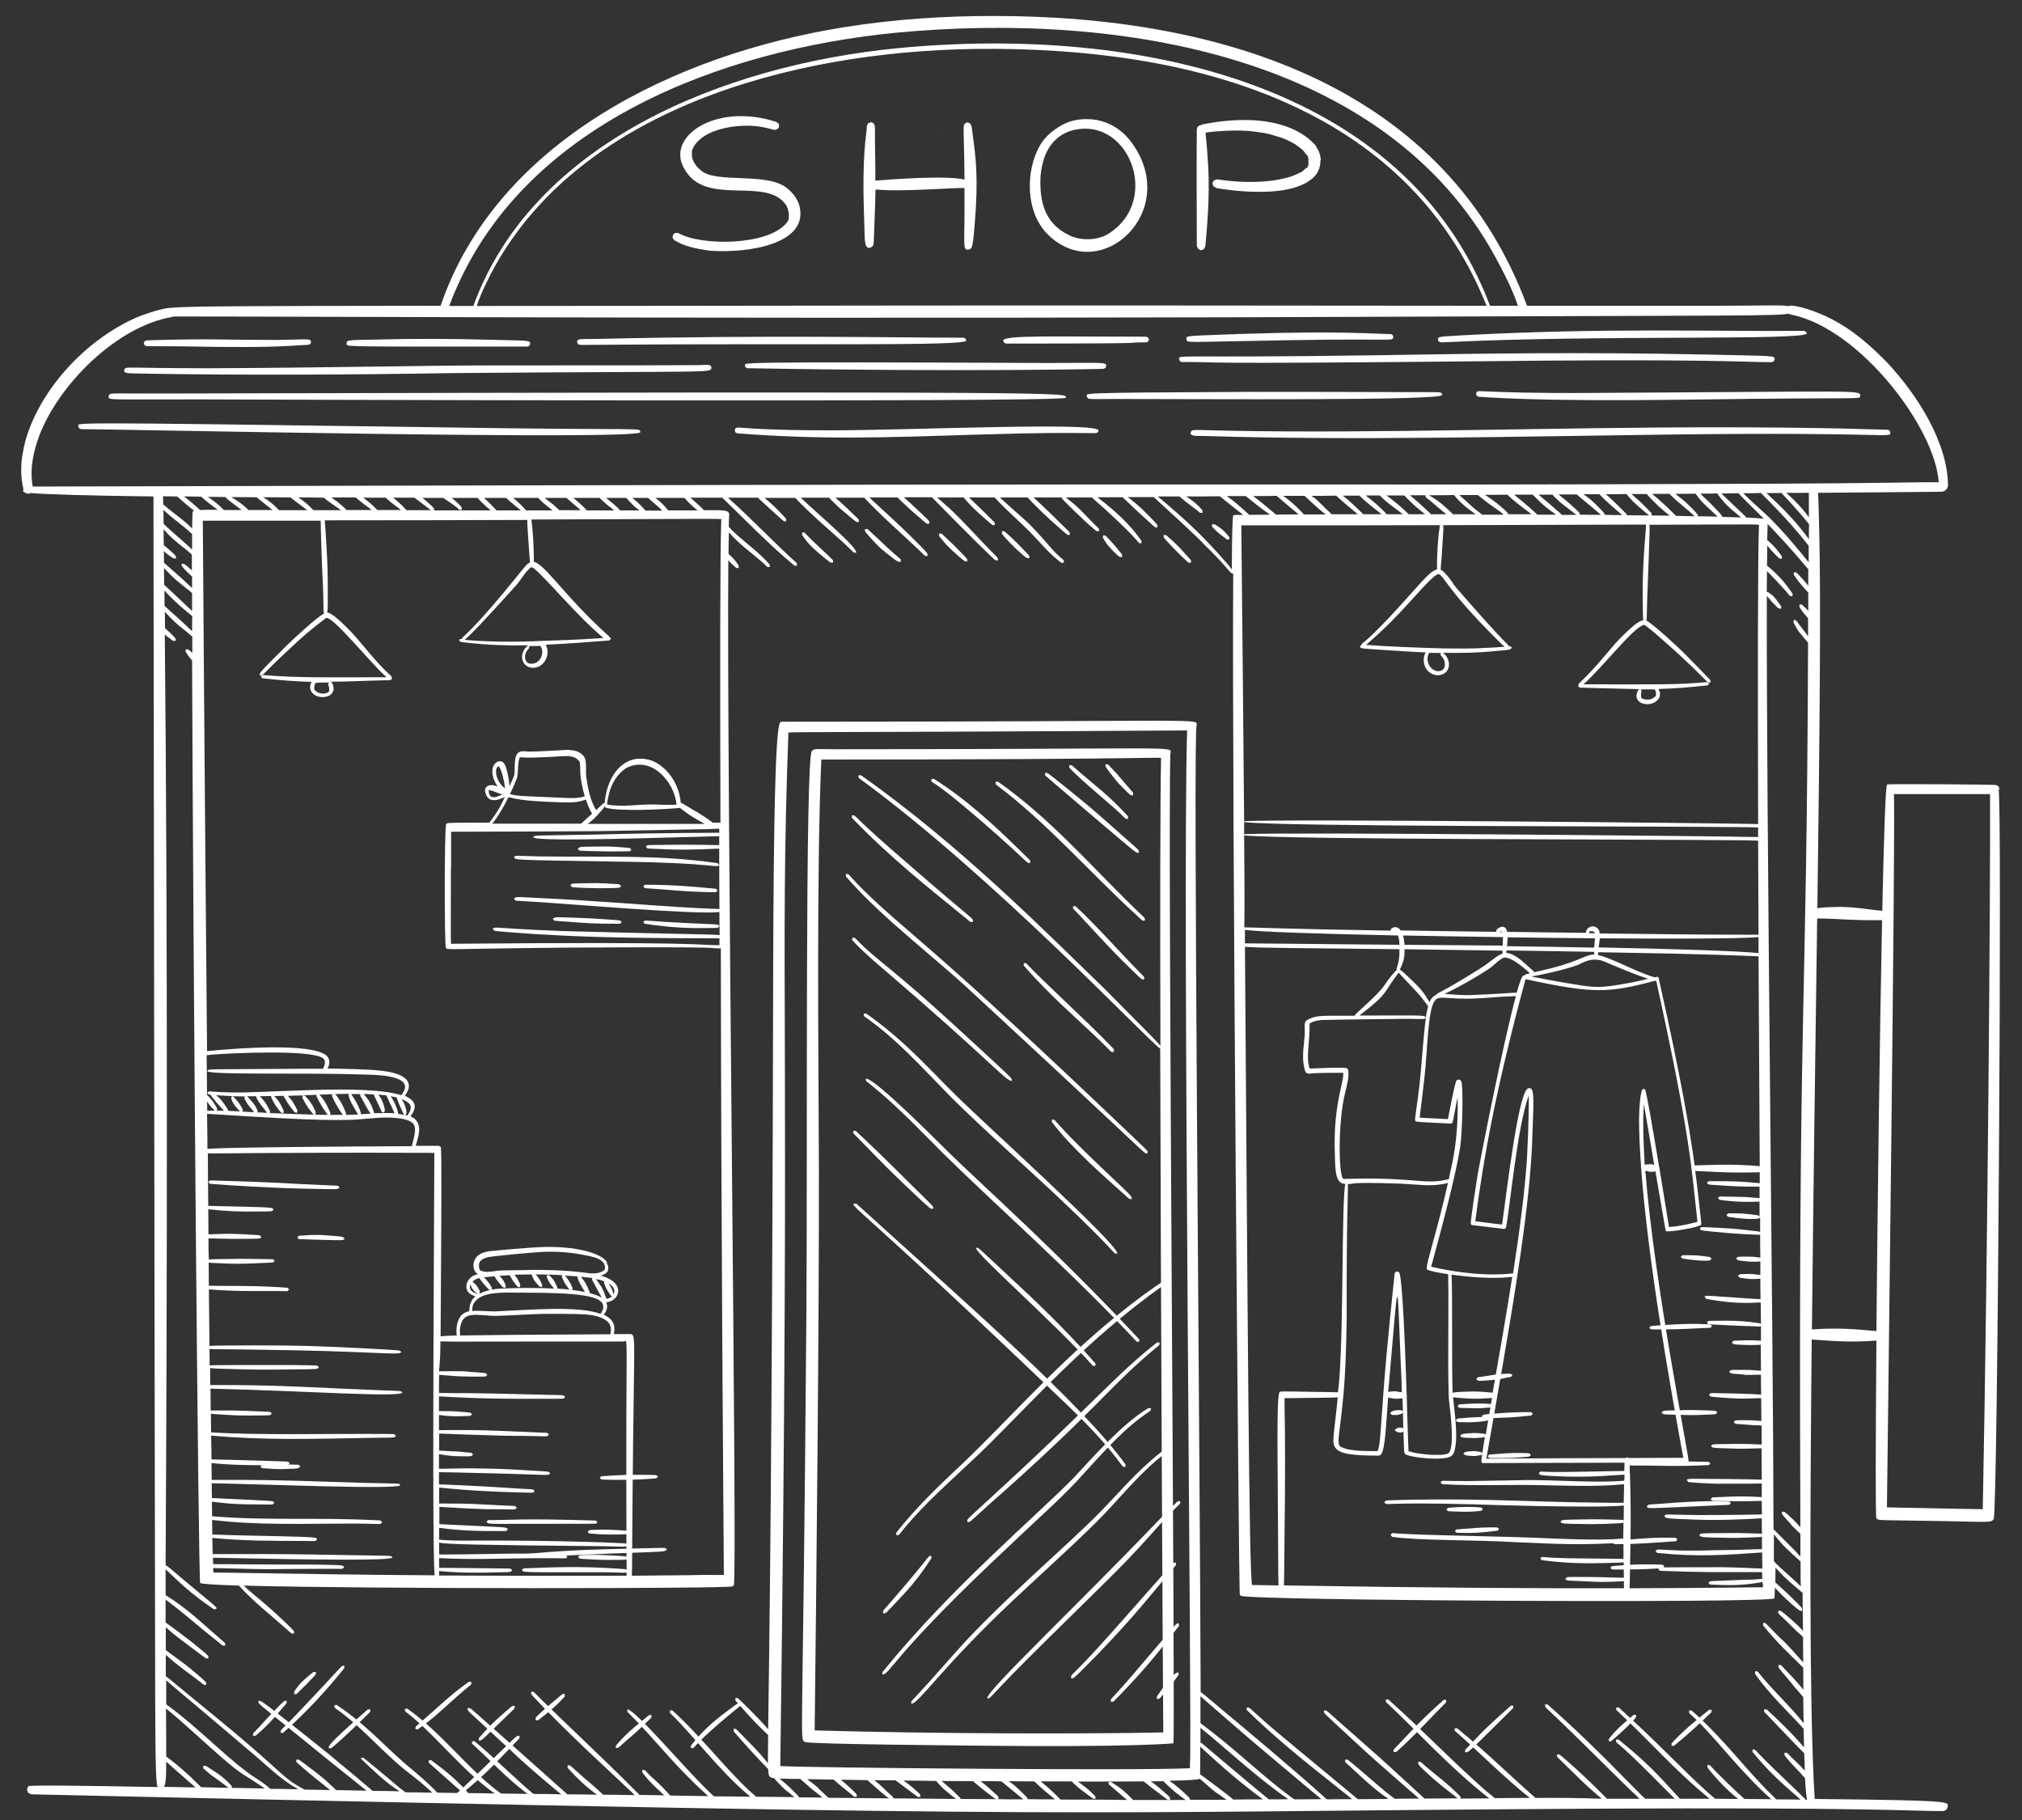
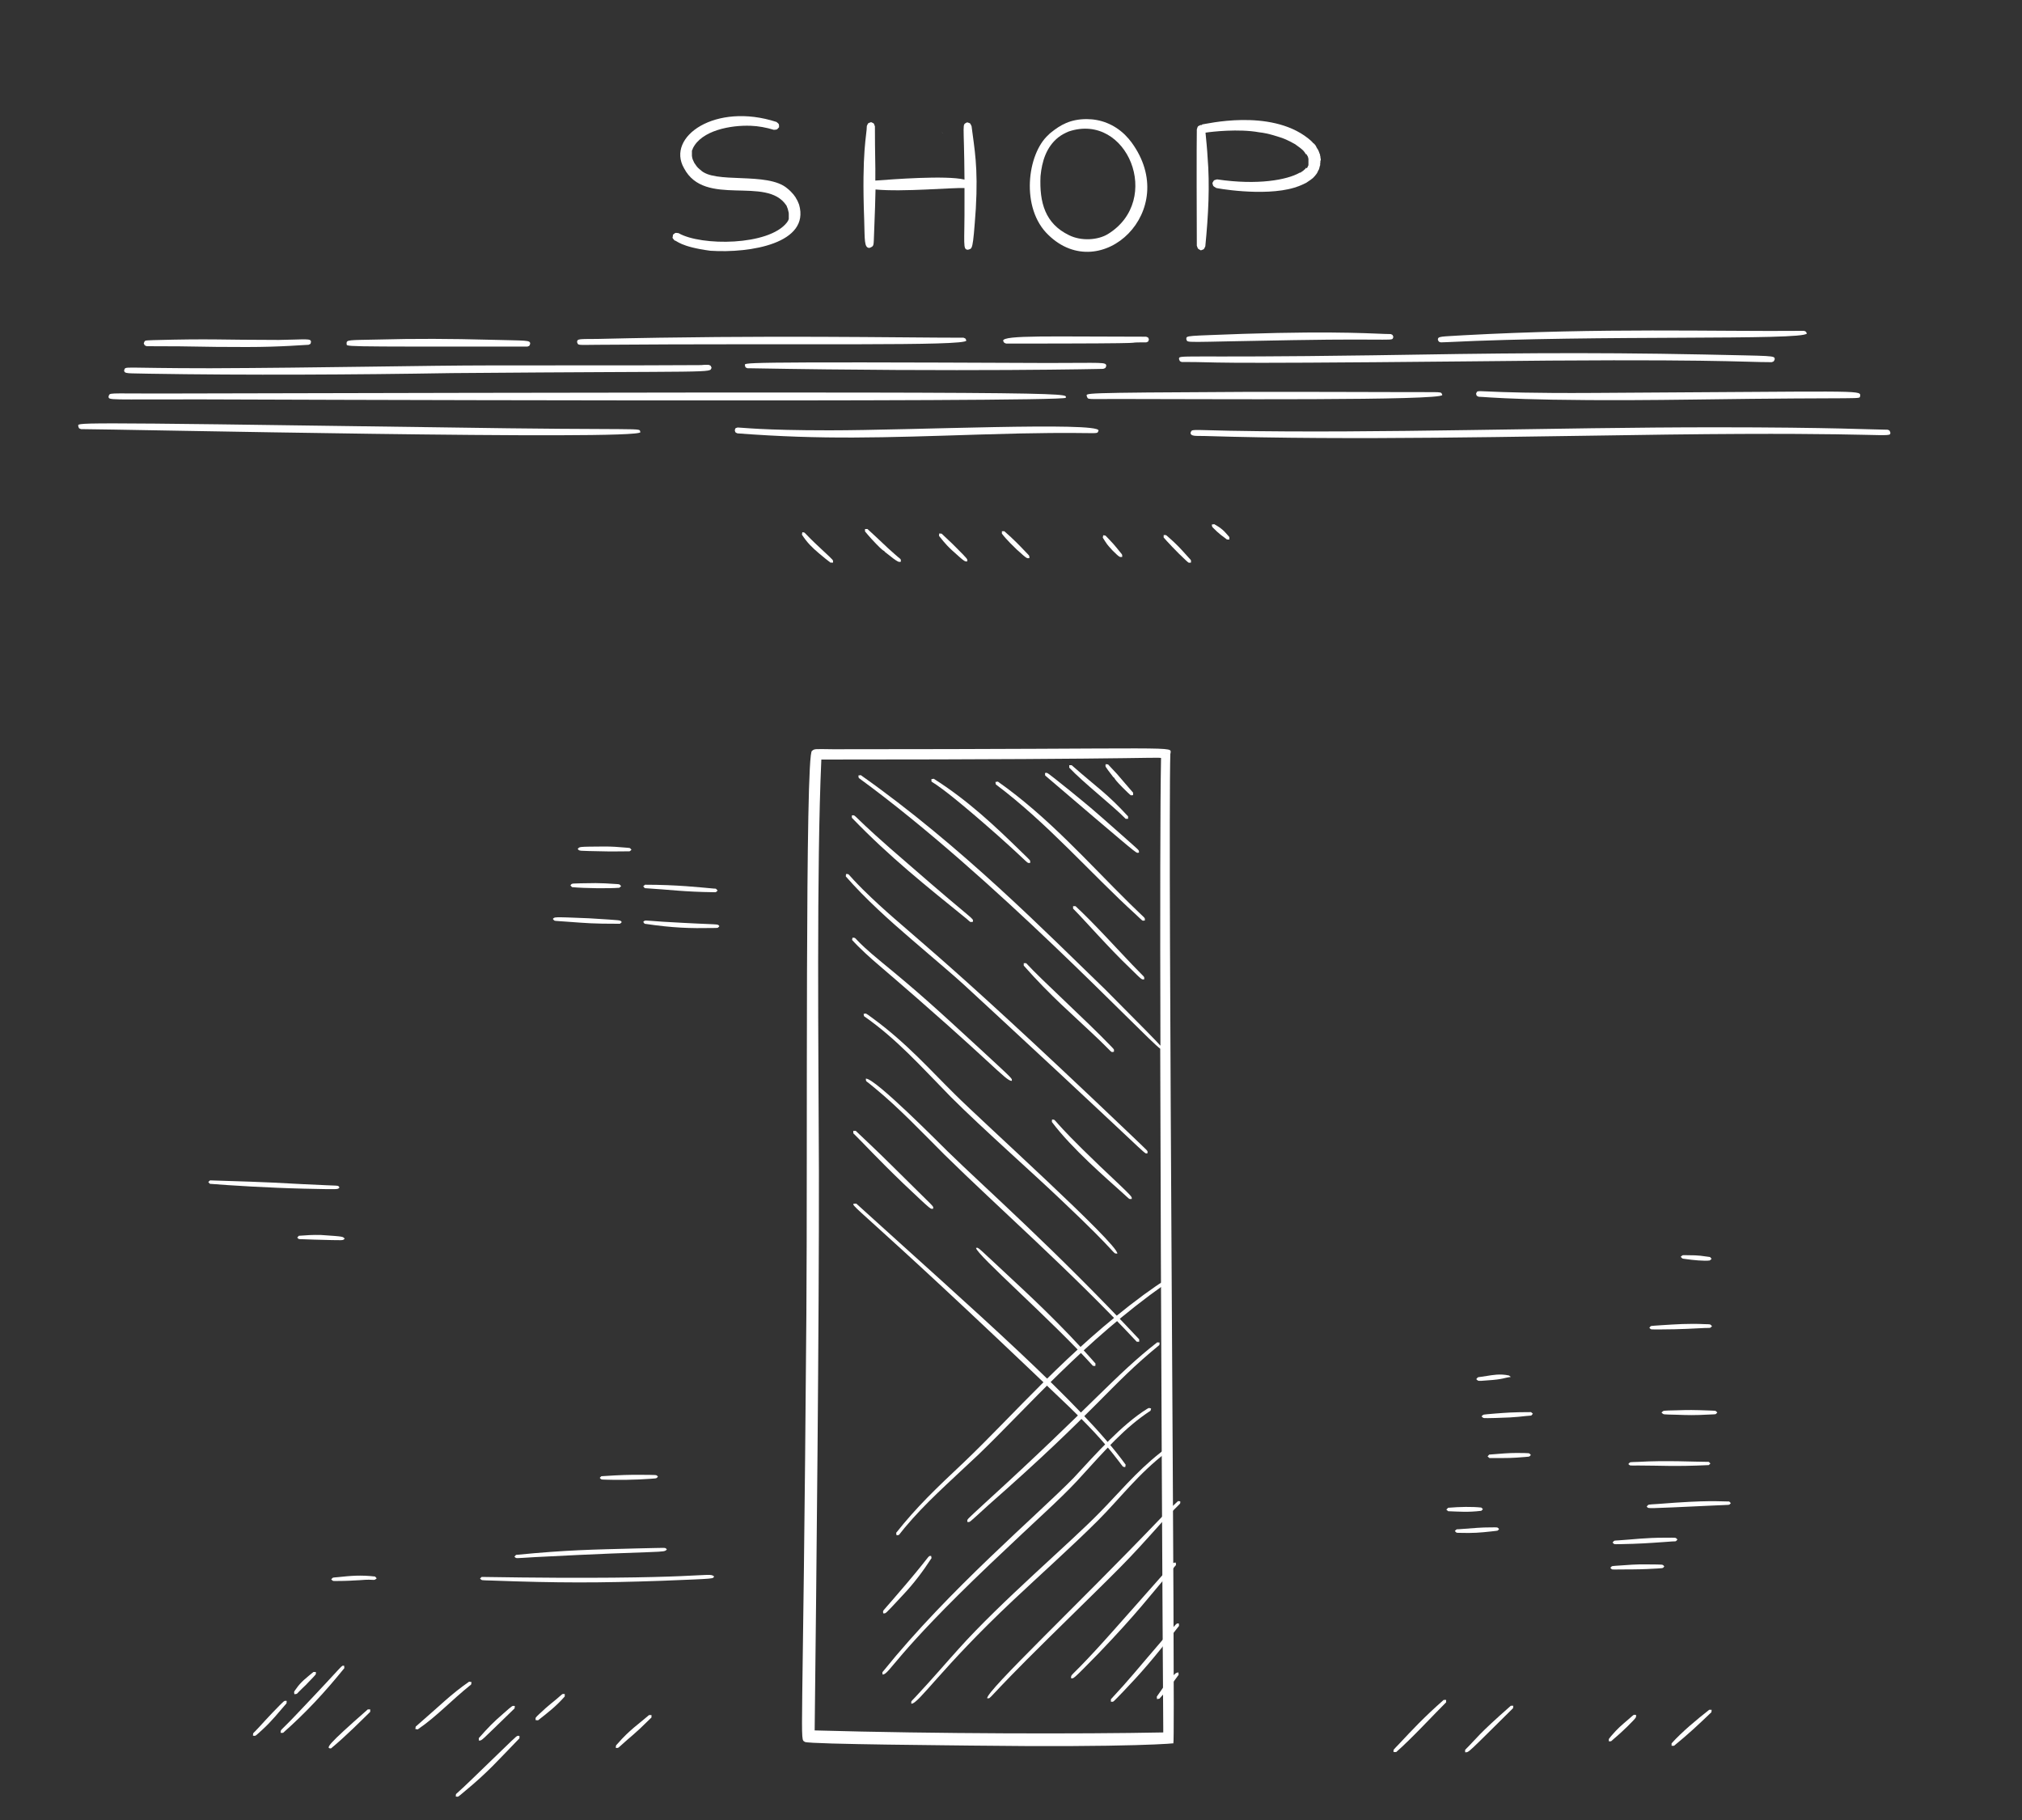
<svg xmlns="http://www.w3.org/2000/svg" version="1.1" id="Calque_1" x="0px" y="0px" viewBox="0 0 100 90" style="enable-background:new 0 0 100 90;" xml:space="preserve">
  <rect x="0" y="0" width="100" height="90" fill="#333333" stroke="none" />
  <style type="text/css">
		.st0 {
			fill-rule: evenodd;
			clip-rule: evenodd;
			fill: #FFFFFF;
		}
	</style>
  <path class="st0" d="M83.62,19.76c-8.22,0.11-10.18-0.14-10.49-0.14c-0.12-0.06-0.09-0.02-0.13-0.15v0c0.14-0.28-0.4,0,5.87-0.04  c13.04-0.07,13.13-0.15,13.13,0.13C91.9,19.78,92.77,19.63,83.62,19.76z" />
  <path class="st0" d="M59.56,21.56c-0.41-0.01-0.68,0.03-0.68-0.16c0.09-0.19-0.08-0.14,1.92-0.1c7.42,0.14,16.01-0.17,24.06-0.17  c5.75,0,7.91,0.12,8.5,0.12c0.11,0.05,0.08,0.02,0.13,0.14c0,0.3,0.02-0.04-11.04,0.1C75.13,21.58,67.02,21.79,59.56,21.56z" />
  <path class="st0" d="M36.48,21.14c0.21,0,1.19,0.14,4.54,0.14c4.01,0,13.31-0.43,13.31,0.01c-0.12,0.27,0.33,0-5.94,0.2  c-4.77,0.15-7.7,0.26-11.92-0.06h0c-0.12-0.06-0.09-0.02-0.13-0.15C36.38,21.16,36.33,21.19,36.48,21.14z" />
  <path class="st0" d="M21.62,21.13c10.71,0.17,9.95-0.01,10.05,0.24c0,0.42-26.13-0.15-27.66-0.15c-0.13-0.05-0.09-0.02-0.14-0.14v0  C3.93,20.9,2.6,20.86,21.62,21.13z" />
  <path class="st0" d="M24.17,18.07c14.79,0,9.34-0.03,10.87-0.03c0.12,0.05,0.09,0.01,0.15,0.14v0c-0.11,0.28,0.5,0.16-12.84,0.27  c-4.82,0.08-10.12,0.11-14.98,0.03c-1.04-0.03-1.23,0.02-1.23-0.17c0.1-0.22-0.27-0.1,4.25-0.1C15.8,18.19,21.24,18.07,24.17,18.07z  " />
  <path class="st0" d="M51.81,17.95c2.76,0,2.9-0.06,2.9,0.15c-0.05,0.12-0.02,0.09-0.15,0.14c0.11,0-6.82,0.16-17.5-0.03  c0,0-0.08,0-0.09,0c-0.12-0.05-0.09-0.02-0.13-0.14v0C36.9,17.94,35.74,17.88,51.81,17.95z" />
  <path class="st0" d="M67.88,17.57c6.1-0.1,10.4-0.16,16.39-0.04c3.49,0.08,3.5,0.04,3.5,0.24c-0.06,0.12-0.02,0.09-0.15,0.14  c-1.45,0-3.04-0.18-15.02-0.04c-14.27,0.14-11.82,0.03-14.16,0.03c-0.11-0.05-0.08-0.02-0.13-0.14  C58.31,17.52,58.1,17.71,67.88,17.57z" />
  <path class="st0" d="M53.75,19.6c0-0.16-0.62-0.18,7.71-0.22c2.68-0.01,6.72,0.01,8.11,0.01c1.84,0.01,1.68-0.04,1.76,0.14  c0,0.29-11.7,0.2-16.08,0.2C53.68,19.73,53.83,19.77,53.75,19.6z" />
  <path class="st0" d="M29.56,17.05c-1.07,0.01-0.95,0.03-1.02-0.13c0-0.18,0.12-0.15,1.02-0.16c8.35-0.2,14.83-0.06,18.09-0.06  c0.12,0.05,0.09,0.02,0.14,0.14C47.78,17.13,39.49,16.97,29.56,17.05z" />
  <path class="st0" d="M26.08,17.14c-9.85,0-8.86,0.01-8.94-0.16c0-0.18,0.09-0.16,1.57-0.19c1.8-0.05,3.63-0.04,5.48,0.01  c1.89,0.05,2.03,0.01,2.03,0.2C26.17,17.12,26.21,17.09,26.08,17.14z" />
  <path class="st0" d="M15.26,17.05c-0.15,0-1.35,0.11-3.05,0.11c-2.72,0-2.03-0.04-4.95-0.04c-0.13-0.05-0.09-0.02-0.15-0.14v0  c0.06-0.16,0.02-0.14,0.46-0.16c2.93-0.08,3.32-0.01,6.22-0.01c1.36-0.02,1.59-0.09,1.59,0.1C15.35,17.03,15.38,16.99,15.26,17.05z" />
  <path class="st0" d="M71.26,16.93c-0.12-0.04-0.09-0.01-0.15-0.13c0-0.18,0.15-0.15,1.25-0.22c6.96-0.38,12.37-0.18,16.86-0.22  c0.12,0.05,0.08,0.02,0.14,0.13v0c-0.15,0.36-10.32,0.06-17.82,0.43C71.53,16.92,71.28,16.93,71.26,16.93z" />
  <path class="st0" d="M63.95,16.82c-5.65,0.09-5.18,0.16-5.28-0.05c0-0.19-0.03-0.15,2.79-0.26c4.94-0.16,6.66,0.01,7.32,0.01  c0.11,0.05,0.08,0.02,0.13,0.14v0C68.81,16.9,69.25,16.73,63.95,16.82z" />
  <path class="st0" d="M56.69,16.93c-1.68,0,1.73,0.06-6.93,0.06c-0.12-0.05-0.09-0.02-0.15-0.14c0-0.29,2.45-0.2,7.07-0.2  c0.12,0.05,0.09,0.01,0.14,0.13v0C56.78,16.91,56.81,16.88,56.69,16.93z" />
  <path class="st0" d="M7.77,19.46c46.56-0.11,44.94-0.04,44.94,0.21c-0.12,0.24-42.58,0.08-42.69,0.08  c-4.71-0.01-4.65,0.06-4.65-0.15C5.45,19.41,5.25,19.46,7.77,19.46z" />
-   <path class="st0" d="M1.13,24.3c0,0.01,0.04,0.02,0.09,0.04c0.04,0.06,0.05,0.05,0.21,0.08l0,0l0,0c0.03-0.02,0.05-0.03,0.07-0.04  c0.81,0.07,2.96,0.13,6.09,0.17c0,2.68,0.05,38.57,0.05,38.71c0.05,22.17-0.01,24.8,0.16,25.11c-3.89-0.07-6.27-0.1-6.4-0.04  l-0.07,0.16v0c0.08,0.2,0.02,0.15,0.23,0.24c0.01,0-0.01,0,0.87,0.02c54.38,1.22,48.69,0.85,76.43,0.69  c13.42-0.07,15.69,0.12,17.24,0.12c0.2-0.08,0.15-0.03,0.23-0.22c0-0.24,0.42-0.31-6.58-0.38c0-0.08-0.02-0.22-0.05-0.87  c-0.21-4.46-0.19-12.71-0.1-21.85c0.1,0.01,0.24,0.01,0.43,0.03c1.72,0.13,2.4,0.04,2.77,0.02c-0.04,5.03-0.05,8.75,0,8.8  c0.16,0.11-0.06,0.07,3.37,0.13c2.37,0.05,2.28,0.07,2.43-0.1c0.2-0.32,0.42-36.08,0.24-36.08h0.05c-0.01-0.11-0.05-0.17-0.16-0.22  c-0.11-0.03-5.29-0.06-5.4-0.03c-0.08,0.03-0.16,2.56-0.24,6.25c-0.36-0.02-1.44-0.22-2.31-0.19c-0.49,0.01-0.41,0.02-0.53,0.02l0,0  c-0.05,0-0.21,0.02-0.37,0.04c0.11-8.27,0.18-15.34,0.09-18.73c-0.03-0.96-0.03-1.51-0.06-1.81c4.86-0.04,7.36-0.06,6.15-0.06  c0.1-0.04,0.14-0.05,0.16-0.08c0.06-0.02,0.06-0.04,0.12-0.19c0-2.16-1.54-4.54-2.99-6.09c-1.26-1.3-2.53-2.29-4.29-2.76  c-0.46-0.1-0.51-0.09-0.62-0.05c-0.31-0.07-1.19-0.02-3.69-0.02c-1.1,0-4.62,0-9.23,0C71.53,4.35,60.6,0.78,49.11,0.79  c-2.45,0-4.88,0.16-7.33,0.55c-8.45,1.34-17.22,5.69-19.99,13.78c-9.73,0.01-12.52,0.02-13.3,0.1c-0.01,0-0.01,0-0.02,0  c-0.36,0-1.2,0.26-1.79,0.51c-3.11,1.42-5.18,4.4-5.54,6.61c-0.22,1.06,0.02,1.77,0.02,1.88c0,0,0,0,0,0  C1.15,24.25,1.15,24.27,1.13,24.3z M75.07,15.12c-0.45,0-0.91,0-1.38,0C69.54,4.09,56.24,1.25,44.42,2.38  c-8.64,0.84-18.06,4.65-21.01,12.75c-0.41,0-0.81,0-1.19,0c0.08-0.23,0.2-0.54,0.39-0.96C26.18,6.13,35.58,2.48,44.3,1.62  c11.12-1.06,24.25,1.13,29.67,11.12C74.71,14.09,74.95,14.77,75.07,15.12z M24.25,13.59c4.23-8.14,14.83-11.05,24-11.17  c10.72-0.13,21.29,2.76,25.27,12.7c-9.53-0.01-22.48-0.02-29.08-0.01c-9.01,0.01-15.77,0.02-20.86,0.02  C23.66,14.87,23.82,14.43,24.25,13.59z M87.54,23.92c-28.3,0.11-10.52-0.06-85.92,0.14c-0.04-0.25-0.21-1.02,0.29-2.43  c0.96-2.62,3.9-5.52,6.63-5.96l0,0c0.02-0.01,0.02-0.01,0.04-0.02c7.93,0,31.99,0.14,63.74,0c12.95-0.05,15.59-0.02,16.14-0.14  c0.02,0.01,0.04,0.02,0.07,0.04c0,0,0.12,0.02,0.12,0.02c3.39,0.74,7.07,5.63,7.23,8.28C95.11,23.83,93.08,23.9,87.54,23.92z   M8.22,86.86c0-0.56,0-1.32-0.01-2.37c0.58,0.46,1.09,0.93,2.19,1.92l0,0c0.91,0.8,1.2,1.08,1.95,1.54c0.38,0.24,0.6,0.39,0.74,0.49  c-0.56-0.01-1.1-0.02-1.63-0.03v-0.09c-0.18-0.21-0.49-0.5-0.91-0.76c-0.45-0.29-0.35-0.25-0.5-0.23l0.01,0.12  c0.11,0.1,0.4,0.36,0.64,0.51c0.4,0.29,0.54,0.4,0.6,0.45c-0.47-0.01-0.92-0.02-1.35-0.03c-0.08-0.08-0.23-0.22-0.54-0.53  C8.82,87.31,8.49,87.06,8.22,86.86z M13.37,88.46c-0.7-0.63-0.7-0.32-2.8-2.22v0c-0.66-0.59-1.54-1.38-2.35-1.96  c0-0.36,0-0.76,0-1.19c0.28,0.26,1.18,0.99,4.13,3.5c0.94,0.79,1.53,1.41,2.4,1.89C14.28,88.47,13.82,88.46,13.37,88.46z   M10.31,61.24c0.2,0,0.5,0.01,1.01,0.02c1.76,0,1.5,0.01,1.61-0.09c-0.11-0.11-0.02-0.08-0.44-0.11c-1.01-0.06-1.22-0.06-2.18-0.02  c0-0.41-0.01-0.83-0.01-1.24c0.94,0.1,1.58,0.12,2.33,0.11c0.93-0.01,0.79,0.01,0.9-0.1c-0.12-0.11,0.22-0.1-3.23-0.18  c-0.01-0.85-0.02-1.72-0.02-2.6c0.43,0.03,2.37-0.05,11.2-0.02c-0.08,15.62-0.06,19.79,0.01,20.89c-3.14-0.02-6.77-0.07-10.93-0.14  c-0.01,0-0.01-0.08-0.02-0.22c3.8,0.1,2.25,0.04,5.04,0.04c1.57-0.02,1.3,0.05,1.44-0.08c-0.11-0.11,0.11-0.1-1.44-0.13  c-3.04,0-4.43-0.03-5.04-0.02c0-0.09-0.01-0.2-0.01-0.32c5.39,0.11,8.73,0.15,8.88-0.01c-0.12-0.12,0.34-0.07-3.51-0.14  c-0.1-0.01-2.46-0.04-4.03-0.03c-0.69,0-1.1,0-1.35,0c-0.01-0.23-0.01-0.49-0.02-0.8c1.5,0.15,3.02,0.15,4.53,0.15  c0.68,0.01,0.54,0.03,0.65-0.08c-0.11-0.11,0.36-0.11-4.02-0.2c-0.78-0.02-1.04-0.04-1.16-0.03c0-0.23-0.01-0.47-0.01-0.73  c2.26,0.28,4.59,0.18,7.13,0.18c1.39,0.02,1.15,0.06,1.28-0.06c-0.1-0.11-0.05-0.09-0.21-0.1c-3.16-0.16-5.39,0.03-8.2-0.2  c0-0.23-0.01-0.47-0.01-0.72c0.8,0.09,1,0.14,2.89,0.14c0.13,0,0.08,0.02,0.2-0.08c-0.12-0.12,0.24-0.08-2.65-0.22  c-0.19-0.01-0.33-0.02-0.44-0.02c0-0.23-0.01-0.48-0.01-0.73c2.28,0.03,9.1,0.32,9.33,0.1c-0.12-0.12,0.18-0.07-1.73-0.12  c-2.38-0.07-3.99-0.15-6.73-0.15c-0.43,0-0.69,0-0.87,0c0-0.27-0.01-0.54-0.01-0.83c1.02,0.11,2.49,0.12,3.53,0.1  c0.31,0,0.23,0.02,0.34-0.09c-0.12-0.11,0.09-0.08-1.22-0.12c-1.41-0.05-2.17-0.06-2.65-0.07c0-0.38-0.01-0.78-0.02-1.18  c2.68,0.24,5.06,0.16,7.46,0.12c1.85-0.04,1.55,0.02,1.68-0.11c-0.11-0.11,0-0.08-0.52-0.09c-2.83-0.02-6.39,0.07-8.62-0.08  c0-0.3-0.01-0.6-0.01-0.92c0.06,0.01,0.19,0.02,0.52,0.04c0.44,0.03,0.83,0.05,1.3,0.05c1.28-0.01,1.08,0.01,1.19-0.1  c-0.12-0.12,0.09-0.07-1.19-0.13c-0.23,0-0.54-0.03-1.3-0.02c-0.34,0-0.47,0-0.53,0c0-0.35-0.01-0.71-0.01-1.08  c4.59,0.1,9.24,0.44,9.49,0.2c-0.13-0.13,0.28-0.05-2.95-0.2c-2.18-0.1-3.7-0.18-6.12-0.18c-0.19,0-0.33,0-0.43,0  c0-0.28-0.01-0.56-0.01-0.85c0.07,0.04,0.33,0.04,1.83,0.08c0.63,0,0.3,0.02,2.14,0c1.52-0.02,1.29,0,1.41-0.11  c-0.13-0.12,0.12-0.08-1.41-0.11C12.77,67.5,13,67.5,12.21,67.5c-1.52,0.01-1.77,0-1.84,0.03c0-0.27-0.01-0.55-0.01-0.83  c0.07,0.03,0.37,0.01,2.22,0.04c6.03,0.07,7.08,0.3,7.27,0.13c-0.11-0.12,0.14-0.08-1.96-0.2c-2.06-0.1-2.87-0.14-5.31-0.14  c-1.84,0.01-2.14,0-2.22,0.04c-0.01-0.9-0.02-1.84-0.03-2.81c1.61,0.13,2.57,0.06,3.88,0.09l0.09-0.08l-0.08-0.09  c-1.49-0.12-3.11-0.08-3.89-0.1c0-0.38-0.01-0.77-0.01-1.16c0.04,0.04,0.06,0.02,0.37,0.04c1.07,0.06,1.62,0.03,2.81-0.03l0.09-0.08  l-0.09-0.08c-0.56-0.01-1.11-0.02-1.67-0.02c-1.26,0.02-1.44,0.01-1.5,0.05C10.31,61.97,10.31,61.61,10.31,61.24z M34.07,40.28  c0.21,0.13-0.02,0,0.44,0.27h0c0.07,0.04,0.21,0.11,0.34,0.19c-2.33,0-4.23,0-5.78,0c0.03-0.03,0.06-0.05,0.1-0.08  c0.18-0.14,0.19-0.16,0.36-0.33c0.28-0.31,0.35-0.4,0.37-0.46c0,0,0.01,0.01,0.01,0.01l0.04,0.06c0.7,0.21,3.14,0.07,3.68,0.01  C33.7,40.01,33.82,40.1,34.07,40.28z M32.36,39.78c-1.05,0-1.18,0.11-2.1,0.04c-0.15-0.02-0.21-0.04-0.24-0.04  c0.01-0.04,0-0.14,0.1-0.53c0.12-0.5,0.42-1.01,0.87-1.28c1.2-0.61,2.36,0.66,2.47,1.82C33.29,39.8,32.98,39.81,32.36,39.78z   M28.65,37.63c0.06,0.14,0.04,0.45,0.05,0.62c0.01,0.24,0.09,0.69,0.22,1.13c-0.48,0.15-0.82,0.07-2.73,0  c-0.69-0.02-0.88-0.09-0.97-0.11c0.21-0.44,0.35-0.79,0.36-0.84c0.06-0.27,0.01-0.7,0.12-0.96l0,0c0,0,0,0,0-0.01  c0,0,0-0.01,0.01-0.01h0l0,0v0c0,0,0,0,0,0l0,0h0c0,0,0,0,0,0h0c0,0,0,0,0.01,0h0c0,0,0,0,0.01,0h0l0,0h0l0,0  c0.32,0,0.12,0.04,1.28-0.01c0.84-0.04,1.01-0.08,1.25-0.03c0.16,0.04,0.26,0.08,0.36,0.21l0,0l0,0c0,0,0,0,0,0l0,0l0,0v0l0,0l0,0  C28.64,37.61,28.65,37.61,28.65,37.63l0-0.01C28.65,37.62,28.65,37.62,28.65,37.63L28.65,37.63C28.65,37.62,28.65,37.62,28.65,37.63  L28.65,37.63L28.65,37.63C28.65,37.63,28.65,37.63,28.65,37.63z M24.69,37.93c0.01,0.01,0.01,0.01,0.02,0.02  c0.02,0.04,0.05,0.09,0.07,0.15c0.15,0.43,0.18,0.78,0.2,0.89c-0.32-0.23-0.45-0.61-0.45-0.83c0-0.09,0.01-0.12,0.03-0.17  c0,0,0,0,0,0l0,0v0c0,0,0,0,0-0.01l0,0c0-0.01,0,0,0.01-0.01l0,0c0-0.01,0,0,0.01-0.01l0,0c0-0.01,0,0,0.01-0.01l0,0  c0-0.01,0,0,0.01-0.01l0,0c0-0.01,0,0,0.01-0.01l0,0c0,0,0-0.01,0.01-0.01l0,0l0,0l0,0c0,0,0.01,0,0.01-0.01l0,0l0,0l0,0l0,0l0.01,0  l0,0c0.01,0,0,0,0.01-0.01l0,0c0.01,0,0,0,0.01-0.01l0,0c0.01,0,0,0,0.01-0.01h0h0l0,0h0l0,0c0,0,0,0,0,0h0h0l0,0h0l0,0l0,0l0,0l0,0  h0h0h0h0l0,0l0,0l0,0l0,0h0h0l0,0l0,0l0,0l0,0l0,0h0l0,0l0,0l0,0l0,0l0,0l0,0l0,0c0,0,0,0,0.01,0.01l0,0l0,0L24.69,37.93  C24.69,37.93,24.69,37.93,24.69,37.93L24.69,37.93z M24.17,39.08c0,0,0.01,0,0.02,0h0c0.01,0,0,0,0.01,0c0,0,0.01,0,0.01,0l0,0  c0.16,0,0.51,0.2,0.65,0.2c-0.01,0.01-0.24,0.1-0.26,0.11c-0.1,0.03-0.07,0.02-0.13,0.03h0c-0.01,0,0,0-0.01,0h0l0,0  c0,0-0.01,0-0.01,0l0,0c-0.02,0-0.03,0-0.05,0l0,0h0l0,0h0l0,0h0c0,0-0.01,0-0.01,0h0c-0.02,0-0.04-0.01-0.05-0.02l0,0  c0,0,0,0-0.01,0h0h0h0l0,0l0,0l0,0l0,0l0,0l0,0l0,0c0,0,0,0,0,0l0,0c0,0,0,0-0.01,0l0,0c0,0,0,0-0.01,0l0,0c0,0,0,0-0.01,0h0  c0,0,0,0-0.01,0l0,0c0,0,0,0-0.01-0.01l0,0h0c-0.09-0.11-0.04-0.05-0.1-0.16l0,0l0,0c0,0,0,0,0-0.01l0,0c0-0.01,0-0.01,0-0.02l0,0  l0,0v0c0-0.01,0,0,0-0.01l0,0c0,0,0-0.01,0-0.01l0,0l0,0v0v-0.01v0l0,0l0,0l0,0v0v0v0l0,0l0,0l0,0v0v0v0l0,0v0l0,0l0,0v0v0l0,0v0  l0,0c0,0,0,0,0,0l0,0v0h0v0l0,0v0h0v0h0v0h0l0,0h0c0,0,0,0,0,0h0l0,0h0l0,0l0,0l0,0C24.16,39.09,24.16,39.09,24.17,39.08  L24.17,39.08C24.16,39.09,24.17,39.09,24.17,39.08L24.17,39.08C24.17,39.08,24.17,39.08,24.17,39.08L24.17,39.08z M29.24,40.16  c0.02,0.04,0.04,0.06,0.05,0.07c-0.27,0.24-0.44,0.4-0.55,0.5c-2.01,0-3.41,0-4.39,0c0.3-0.38,0.58-0.87,0.8-1.31  c0.76,0.21,1.8,0.22,2.7,0.26c0.53,0,0.66,0.01,1.13-0.14C29.05,39.76,29.13,39.98,29.24,40.16z M35.57,40.98c0,0.07,0,0.13,0,0.2  c-0.48,0.01-2.28-0.01-6.12,0.09c-3.37,0.06-2.96,0.02-3.08,0.14c0.24,0.24,7.18-0.02,9.2-0.06c0,0.14,0,0.29,0,0.44  c-0.03,0-0.08,0-0.17,0c-0.4-0.01-1.17-0.02-1.57-0.02c-2.03,0.03-1.76-0.02-1.89,0.1c0.11,0.11,0.04,0.08,0.31,0.1  c1.49,0.07,1.98,0.05,3.15,0c0.09,0,0.14,0,0.17-0.01c0,0.27,0,0.54,0,0.82c-0.08-0.11-0.04-0.08-0.18-0.11  c-2.84-0.4-5.13-0.28-8.74-0.32c-1.32-0.03-1.1-0.07-1.23,0.04c0.13,0.14-0.34,0.13,5.27,0.22c4.73,0.06,4.66,0.33,4.88,0.17  c0,0.71,0.01,1.44,0.01,2.17c-0.18-0.01-0.66-0.01-2.05-0.1c-1.25-0.07-4.5-0.34-6.83-0.44c-1.36-0.07-1.17-0.07-1.28,0.04  c0.13,0.14-0.13,0.06,1.27,0.16c1.73,0.11,7.79,0.63,8.89,0.49c0,0.38,0,0.76,0.01,1.14c-0.56-0.05-2.4-0.05-7.79-0.2  c-3.77-0.15-3.25-0.24-3.43-0.1c0.11,0.12-0.15,0.09,2.09,0.25c1.7,0.1,3.66,0.21,9.12,0.21c0,0.12,0,0.23,0,0.35  c-0.01,0-0.01,0-0.02-0.01c-1.1,0-0.72-0.18-13.18-0.07c-0.12,0-0.08,0.42-0.08-3.74h0.01l0-1.8c2.35,0,5.59-0.02,7.31-0.03  C33.56,41.02,35.02,41.01,35.57,40.98z M35.8,77.88c-0.54,0-2.05,0.02-4.55,0.04c0.02-0.57,0.01-2.14,0.06-6.55  c0.06-5.35,0.13-5.38-0.14-5.4h-0.36c-0.16,0-0.31,0-0.46,0c0.07-0.25,0.04-0.49-0.1-0.67c-0.09-0.12-0.23-0.21-0.39-0.29  c0.07-0.1,0.14-0.2,0.16-0.32c0-0.01,0-0.03,0-0.03c0.01-0.08,0-0.17-0.03-0.25c0,0-0.01-0.01-0.01-0.01  c0.52-0.05,0.83-0.6,0.37-1.01c-0.17-0.15-0.41-0.24-0.63-0.31c0.06-0.02,0.11-0.04,0.16-0.07c0.14-0.07,0.17-0.13,0.2-0.22v-0.01  l0,0c0,0,0-0.02,0-0.02c0.01-0.05,0-0.06,0-0.1c0-0.01,0-0.02,0-0.03c0-0.01-0.01-0.03-0.01-0.04c-0.01-0.03,0-0.01-0.03-0.07  l-0.02-0.01c0.09-0.2-0.67-0.85-2.94-0.85c-0.74,0-2.75,0.2-2.86,0.21c-0.24,0.04-0.42,0.08-0.61,0.24  c-0.21,0.21-0.24,0.51-0.14,0.72c0.05,0.08,0.1,0.13,0.16,0.18c-0.22,0.05-0.42,0.15-0.54,0.44c0,0.01-0.01,0.04-0.02,0.05  c-0.04,0.27,0.06,0.49,0.44,0.6c-0.19,0.17-0.3,0.4-0.3,0.74c-0.14,0.03-0.27,0.08-0.37,0.18c-0.25,0.25-0.3,0.71-0.25,1.02  c-0.38,0.01-0.63,0.02-0.8,0.04c0.04-6.08,0.06-9.26,0.01-9.35c-0.03-0.04-0.04-0.05-0.09-0.06l-0.03-0.01c-0.23,0-0.63,0-1.12,0  c0.12-0.44,0.31-0.92,0.01-1.27c-0.07-0.08-0.16-0.14-0.27-0.19c0.38-0.48,0.22-0.8-0.28-1.01c0.12-0.16,0.19-0.32,0.2-0.44  c0.05-0.71-1.25-0.81-1.96-0.85c-0.44-0.02-0.98-0.05-2.06-0.06c0.11-0.22,0.14-0.45-0.05-0.64c-0.76-0.65-4.51-0.35-5.49-0.26  c-0.21,0.02-0.33,0.03-0.42,0.04c-0.12-13.05-0.21-26.18-0.21-26.23c2.12,0,4.04,0,5.83,0c0,0.19,0.01,0.58,0.04,1.49l0,0  c0.02,0.56,0.06,1.56,0.07,1.67c0.05,1.33,0.01,1.38,0.06,1.43c-0.35,0.17-1.45,1.19-1.87,1.6c-1.5,1.48-1.31,1.34-1.31,1.46  c0.21,0-0.05,0.1,1.46-1.3c0.56-0.54,1.19-1.08,1.83-1.55c0.39,0,2.1,2.13,2.9,2.87c0.04,0.03,0.06,0.05,0.08,0.07  c-0.01,0-0.01,0-0.02,0c-2.86,0-4.33,0.04-6.11-0.11l-0.09,0.07l0.07,0.09c0.99,0.11,1.71,0.16,2.44,0.18  c-0.26,0.47,0.22,0.85,0.73,0.73h0c0.17-0.04,0.28-0.14,0.32-0.24c0-0.01,0-0.01,0.01-0.02c0-0.01,0.03-0.06,0.03-0.13  c0-0.09-0.02-0.18-0.09-0.32l-0.08-0.03c0.57,0,1.2-0.02,2-0.05c1.15-0.04,0.95,0.01,1.07-0.11c-0.01-0.01-0.02-0.02-0.03-0.03  l-0.01-0.08c-0.84-0.73-1.53-1.76-2.22-2.42l0,0c-0.19-0.18-0.69-0.71-0.97-0.73c0.05-0.08,0.04-0.27,0.04-1.41  c0-0.49-0.02-1.15-0.06-1.82c-0.05-0.8-0.07-1.16-0.09-1.33c4.16,0,7.44-0.01,10.02-0.02c-0.01,0.17,0.02,0.56,0.09,1.58  c0.03,0.27,0.03,0.43,0.04,0.52c-0.04,0.02-0.08,0.05-0.15,0.1c-0.24,0.24-1.92,2.46-3.2,3.63c0,0.02,0,0.04,0,0.05  c-0.07,0-0.11,0.02-0.16,0.06c0.09,0.11,0.03,0.09,0.3,0.12c1.09,0.13,2.11,0.16,3.12,0.14l0,0c-0.42,0.32-0.41,0.97,0.11,1.1  c0.65,0.12,1.04-0.64,0.76-1.13c0.98-0.04,1.97-0.12,3.04-0.2c0.14-0.01,0.09,0.01,0.19-0.1c-0.04-0.04-0.05-0.06-0.08-0.07  c-0.01-0.08-0.07-0.05-0.96-0.93c-1.48-1.48-2.3-2.69-2.78-2.8c0.01-0.74-0.05-1.55-0.12-2.09c10.23-0.03,9.39-0.07,9.39,0.04  c-0.06,1.6-0.06,7.58-0.04,14.95c-0.13,0-0.25,0-0.38,0c-0.27-0.2-0.65-0.46-1-0.65c-0.49-0.29-0.52-0.33-0.58-0.32  c-0.1-1.2-0.97-2.06-1.72-2.17l0,0c-1.12-0.19-1.88,0.78-2.03,2.02c-0.01,0.08-0.01,0.11-0.01,0.14c-0.07,0-0.06,0.03-0.43,0.36  c-0.19-0.33-0.31-0.67-0.38-1.04c-0.03-0.12-0.12-0.63-0.12-0.79c0-0.3,0.02-0.62-0.08-0.79c-0.3-0.44-0.86-0.36-1.37-0.33  c-1.77,0.1-1.33,0.04-1.68,0.04c-0.39,0-0.38,0.49-0.39,0.64c-0.01,0.16,0,0.5-0.05,0.61l0,0c-0.07,0.16-0.14,0.32-0.21,0.48  c-0.03-0.33-0.09-0.66-0.16-0.88v0c-0.03-0.1-0.07-0.21-0.14-0.28c0,0-0.02-0.02-0.02-0.02c-0.01,0,0,0-0.01-0.01l0,0  c-0.01-0.01-0.01-0.01-0.03-0.02l-0.01,0l0,0c0,0-0.02-0.01-0.03-0.02c-0.01,0-0.02,0-0.03,0c-0.13-0.05-0.34,0.1-0.4,0.31  c-0.06,0.21,0,0.6,0.24,0.93h0l0,0l0,0c-0.22-0.08-0.48-0.12-0.6,0.08c0,0.01-0.01,0.02-0.01,0.03c0,0.02-0.01,0.03-0.01,0.05  c0,0.01,0,0.01,0,0.01c-0.01,0.06,0.01,0.12,0.03,0.18l0,0c0.15,0.52,0.68,0.3,0.95,0.17c-0.15,0.32-0.31,0.63-0.52,0.93  c-0.13,0.19-0.21,0.29-0.25,0.34c-1.83,0-2.02,0.01-2.08,0.03c-0.03,0.02-0.02,0.01-0.05,0.03c-0.1,0.11-0.09,6.02-0.02,6.13  c0.11,0.12-0.16,0.05,6.04-0.01c8.8-0.05,6.66,0.04,7.52,0.04c0.02-0.01,0.03-0.01,0.04-0.01C35.66,60.21,35.78,75.18,35.8,77.88z   M34.09,24.88c0.23,0.21,0.09,0.09,0.36,0.32l0,0c0.02,0.02,0.03,0.03,0.05,0.04c-0.27,0-0.57,0-0.94,0c-0.18,0-0.34,0-0.51,0  c-0.24-0.3-0.45-0.48-0.64-0.62c0.48,0,0.96,0,1.44,0C34.12,24.93,34.05,24.83,34.09,24.88z M22.63,24.87  c-0.1-0.1-0.2-0.18-0.3-0.25c0.42,0,0.86,0,1.29,0c0.15,0.18,0.37,0.39,0.65,0.62c-1,0-1.93,0-2.8,0c0-0.12,0.02-0.09-0.23-0.32v0  c-0.08-0.07-0.15-0.14-0.2-0.18c-0.06-0.05-0.1-0.08-0.15-0.12c0.34,0,0.68,0,1.03,0c0.37,0.26,0.62,0.4,0.79,0.59l0.12,0.01  C22.84,25.09,22.88,25.11,22.63,24.87z M11.06,25.21c-0.21-0.22-0.48-0.44-0.78-0.64c0.28,0,0.57,0,0.87,0.01  c0.04,0.07,0.18,0.18,0.8,0.64c-0.34,0-0.63,0-0.88,0C11.06,25.21,11.06,25.21,11.06,25.21z M11.44,24.58  c0.41,0,0.83,0.01,1.26,0.01c0.07,0.07,0.25,0.21,0.78,0.63c-0.45,0-0.84,0-1.19,0c-0.05-0.04-0.09-0.08-0.17-0.16l0,0  C11.89,24.87,11.81,24.81,11.44,24.58z M13.02,24.59c0.44,0,0.89,0,1.35,0.01c0.11,0.09,0.25,0.2,0.43,0.33  c0.18,0.13,0.3,0.22,0.4,0.3c-0.51,0-0.97,0-1.4,0C13.57,24.98,13.34,24.79,13.02,24.59z M14.76,24.6c0.41,0,0.83,0,1.25,0.01  c0.1,0.08,0.25,0.2,0.57,0.42c0.04,0.03,0.18,0.13,0.23,0.16h0c0.03,0.02,0.03,0.03,0.05,0.04c-0.49,0-0.93,0-1.36,0  C15.3,25.02,15.09,24.82,14.76,24.6z M16.39,24.6c0.39,0,0.79,0,1.2,0c0.08,0.07,0.19,0.15,0.33,0.27c0.18,0.14,0.14,0.11,0.2,0.15  l0,0c0.12,0.08,0.19,0.14,0.26,0.2c-0.44,0-0.86,0-1.25,0c-0.05-0.07-0.16-0.17-0.42-0.39h0C16.62,24.77,16.51,24.69,16.39,24.6z   M17.96,24.61c0.37,0,0.75,0,1.12,0c0.03,0.03,0.04,0.05,0.08,0.08l0,0c0.38,0.33,0.43,0.33,0.67,0.53c-0.41,0-0.8,0-1.17,0  C18.43,24.98,18.2,24.78,17.96,24.61z M19.44,24.61c0.35,0,0.7,0,1.06,0c0.02,0.02,0.03,0.02,0.05,0.04h0  c0.2,0.16,0.19,0.14,0.34,0.26h0c0.27,0.2,0.37,0.28,0.42,0.32c-0.42,0-0.82,0-1.21,0c-0.02-0.02-0.04-0.05-0.08-0.09  C19.82,24.92,19.63,24.76,19.44,24.61z M23.93,24.62c0.36,0,0.73,0,1.1,0c0.28,0.26,0.55,0.47,0.66,0.56  c0.03,0.02,0.04,0.04,0.07,0.06c-0.41,0-0.81,0-1.2,0c-0.05-0.05-0.13-0.13-0.31-0.32l0,0c-0.09-0.09-0.19-0.19-0.29-0.28l0,0  C23.94,24.63,23.94,24.63,23.93,24.62z M25.38,24.62c0.41,0,0.83,0,1.24,0c0.07,0.08,0.16,0.17,0.25,0.25l0,0  c0.09,0.07,0.22,0.18,0.33,0.27l0,0c0.05,0.04,0.09,0.07,0.13,0.1c-0.45,0-0.88,0-1.31,0C25.82,25.01,25.61,24.81,25.38,24.62z   M26.93,24.62c0.35,0,0.71,0,1.07,0c0,0,0,0,0.01,0c0.01,0.01,0.38,0.33,0.71,0.61c-0.36,0-0.71,0-1.06,0  c-0.06-0.06-0.15-0.14-0.3-0.28l0,0C27.23,24.85,27.11,24.76,26.93,24.62z M28.35,24.62c0.43,0,0.86,0,1.3,0  c0.36,0.35,0.52,0.45,0.63,0.54c0.04,0.04,0.06,0.05,0.09,0.08c-0.45,0-0.91,0-1.35,0C28.81,25,28.6,24.82,28.35,24.62z   M29.97,24.62c0.33,0,0.67,0,1,0c0.2,0.22,0.45,0.49,0.56,0.54c0.04,0.03,0.06,0.06,0.1,0.08c-0.33,0-0.65,0-0.96,0  c-0.03-0.03-0.07-0.07-0.13-0.14C30.35,24.92,30.16,24.77,29.97,24.62z M31.27,24.62c0.26,0,0.52,0,0.78,0  c0.02,0.01,0.02,0.02,0.04,0.04c0.33,0.28,0.53,0.46,0.67,0.59c-0.28,0-0.56,0-0.83,0C31.63,24.91,31.43,24.75,31.27,24.62z   M26.18,31.96l-0.06-0.01c0.2,0,0.4-0.01,0.6-0.01c0.12,0.15,0.14,0.4,0,0.64c-0.13,0.18-0.23,0.21-0.38,0.24  c-0.09,0-0.16,0.01-0.25-0.05c-0.01,0,0,0-0.01-0.01l0,0c0,0,0,0-0.01-0.01l0,0c-0.01-0.01,0,0-0.01-0.01l0,0  c-0.01-0.01,0,0-0.01-0.01l0,0c-0.12-0.12-0.14-0.42,0.1-0.66l0,0l0.01-0.01L26.18,31.96z M24.73,31.73  c-1.04-0.02-1.51-0.07-1.75-0.09c0.26-0.21,0.92-0.89,2.56-2.71c0.21-0.23,0.44-0.68,0.73-0.88c0.19-0.08,1.83,1.91,3.06,3.04  c0.27,0.24,0.42,0.38,0.51,0.46c-0.31,0.02-1.05,0.08-2.93,0.14C26.23,31.72,25.41,31.74,24.73,31.73z M16.26,33.75  c-0.05,0.16-0.03,0.06,0.01,0.21c0.01,0.07,0.01,0.07,0.01,0.1v0c0,0.01,0,0,0,0.01v0c0,0.01,0,0,0,0.01v0c0,0.01,0,0,0,0.01l0,0  c0,0.01,0,0,0,0.01v0v0.01l0,0v0c0,0.01,0,0,0,0.01v0c0,0,0,0,0,0.01l0,0v0c0,0,0,0,0,0c0,0,0,0,0,0.01v0l0,0l0,0l0,0v0  c0,0,0,0,0,0.01l0,0c0,0,0,0,0,0.01l0,0c0,0,0,0,0,0.01l0,0c0,0,0,0,0,0.01l0,0c0,0,0,0-0.01,0.01l0,0c0,0,0,0-0.01,0.01l0,0  c0,0,0,0-0.01,0.01l0,0c0,0,0,0-0.01,0.01l0,0l0,0l0,0l0,0c0,0,0,0-0.01,0.01l0,0c0,0,0,0-0.01,0.01l0,0c-0.01,0,0,0-0.01,0.01l0,0  c0,0,0,0-0.01,0l0,0l0,0c0,0,0,0,0,0c-0.14,0.07-0.28,0.06-0.44,0.01c-0.01,0-0.01,0-0.02-0.01c-0.03-0.01-0.05-0.02-0.08-0.04l0,0  v0c-0.01,0,0,0-0.01-0.01c-0.04-0.04-0.02-0.01-0.06-0.05c0,0,0,0-0.01-0.01l0,0c0,0,0,0-0.01-0.01l0,0c0-0.01,0,0-0.01-0.01l0,0  l0,0l0,0l0,0c0-0.01,0,0-0.01-0.01l0,0c0-0.01,0,0-0.01-0.01l0,0c0-0.01,0,0,0-0.01l0,0l0-0.01l0,0c0,0,0,0,0-0.01l0,0  c0-0.01,0,0,0-0.01c0,0,0,0,0,0v0l0,0c0,0,0,0,0-0.01l0,0c0-0.01,0,0,0-0.01l0,0c0-0.01,0,0,0-0.01v0c0-0.01,0,0,0-0.01v0  c0-0.01,0,0,0-0.01v0c0-0.01,0-0.01,0-0.01l0,0v0l0,0c0-0.08,0.03-0.16,0.07-0.23C15.8,33.75,16.02,33.75,16.26,33.75z M10.26,56.81  c0-0.57-0.01-1.15-0.02-1.73c0.23,0.02,0.79,0.04,2.31,0.14c1.18,0.07,3.98,0.24,5.24,0.13c0.58-0.04,1.28-0.15,2.02-0.04  c0.91,0.16,0.77,0.48,0.56,1.37C17.46,56.69,11.32,56.73,10.26,56.81z M20.14,55.17c-0.03-0.01-0.06-0.02-0.09-0.03  c0.04-0.07,0.1-0.08-0.01-0.43v0c-0.05-0.13,0-0.04-0.1-0.23v0c-0.04-0.06-0.06-0.1-0.08-0.13c0.24,0.09,0.4,0.2,0.45,0.35l0,0.01  l0,0c0,0.01,0,0,0,0.01v0c0,0.01,0,0.01,0,0.02c0,0.02,0,0.02,0,0.05c0,0.01,0,0.02,0,0.03c-0.01,0.07-0.03,0.13-0.07,0.19  C20.17,55.15,20.14,55.14,20.14,55.17z M19.85,54.16c-1.77-0.57-6.64-0.09-8.47-0.14c-1.23-0.03-0.98-0.1-1.13,0.02  c0.05,0.06,0.04,0.08,0.17,0.1c0.01,0.05,0.04,0.07,0.24,0.32l0,0c0.11,0.13,0.06,0.08,0.42,0.47c-0.13,0-0.24-0.01-0.35-0.01  c0.01-0.12,0.04-0.07-0.17-0.4v0c-0.06-0.09-0.09-0.13-0.16-0.21l0,0c-0.08-0.09-0.13-0.14-0.16-0.17c-0.01-0.65-0.01-1.3-0.02-1.96  c0.08-0.01,0.21-0.02,0.43-0.04c0.78-0.06,4.77-0.25,5.32,0.19l0,0c0.06,0.06,0-0.01,0.07,0.08l0,0v0c0,0.01,0,0,0.01,0.01l0,0  c0,0.01,0,0,0.01,0.01l0,0c0,0.01,0,0,0,0.01l0,0l0,0l0,0c0,0,0,0,0,0.01v0l0,0.01l0,0l0,0l0,0.01l0,0c0,0.01,0,0,0,0.01v0  c0,0.01,0,0,0,0.01v0c0,0.01,0,0,0,0.01l0,0c0.03,0.1-0.03,0.24-0.08,0.33C16.01,52.84,16,52.84,16,52.85c-0.25,0-0.53,0-0.84,0  c-5.37,0.04-4.78-0.01-4.91,0.12c0.19,0.2,4.77,0.06,7.89,0.17c1.02,0.02,2.34,0.16,1.74,0.97C19.87,54.13,19.86,54.14,19.85,54.16z   M10.24,54.48c0.08,0.11,0.18,0.25,0.37,0.43l0.04,0.01c-0.17,0-0.3,0-0.4,0.01C10.25,54.78,10.24,54.63,10.24,54.48z M19.73,54.58  c0.11,0.25,0.12,0.28,0.14,0.31c0.11,0.23,0.05,0.18,0.16,0.25c-0.11-0.03-0.22-0.04-0.35-0.06c0.02-0.05,0-0.12-0.12-0.44  c-0.06-0.14-0.14-0.29-0.24-0.43c0.11,0.02,0.21,0.04,0.31,0.06C19.62,54.33,19.64,54.33,19.73,54.58L19.73,54.58z M19.51,55.05  c-0.31-0.02-0.66-0.01-1,0c-0.04-0.12-0.08-0.24-0.14-0.38v0c-0.12-0.25-0.16-0.28-0.16-0.29c-0.14-0.18-0.19-0.25-0.22-0.28  c0.17,0,0.34,0.01,0.5,0.02c0,0.04,0.03,0.09,0.13,0.3l0,0c0.03,0.07,0.06,0.12,0.11,0.23v0c0.19,0.39,0.08,0.28,0.24,0.38  c0.07-0.11,0.1-0.08-0.02-0.47v0c-0.08-0.19-0.06-0.17-0.19-0.36c-0.02-0.03-0.04-0.05-0.05-0.07c0.14,0.01,0.26,0.02,0.39,0.04  c0.03,0.04,0.06,0.1,0.13,0.27c0.01,0.01,0.13,0.28,0.14,0.29h0C19.45,54.92,19.49,55,19.51,55.05z M18.32,55.07  c-0.17,0.01-0.33,0.02-0.49,0.03l0.02-0.06c-0.07-0.23-0.15-0.41-0.29-0.64l0,0c-0.04-0.07-0.14-0.21-0.18-0.28  c0-0.01,0-0.01-0.01-0.01l-0.02-0.01c0.16,0,0.32,0,0.47,0l-0.01,0.07c0.01,0.01,0.33,0.6,0.33,0.61  C18.25,54.94,18.29,55.02,18.32,55.07z M17.72,55.11c-0.21,0.01-0.41,0.02-0.57,0.02c-0.01,0-0.02,0-0.04,0l0.01-0.04  c-0.01-0.04-0.05-0.14-0.08-0.22v0c-0.03-0.07-0.04-0.1-0.08-0.18c-0.03-0.05-0.07-0.14-0.1-0.19c-0.17-0.27-0.24-0.36-0.29-0.4  c0.24,0,0.47-0.01,0.69-0.01l-0.03,0.07c0.07,0.16-0.01,0.03,0.13,0.35v0c0.02,0.04,0.06,0.11,0.08,0.14  C17.65,55.01,17.68,55.08,17.72,55.11z M16.95,55.13c-0.21,0-0.42,0-0.63,0c0.03-0.11,0.03-0.08-0.03-0.21  c-0.1-0.22-0.2-0.44-0.36-0.63c-0.08-0.1-0.11-0.14-0.14-0.16c0.22-0.01,0.43-0.01,0.64-0.02c-0.02,0.08-0.02,0.07,0.04,0.2  c0.13,0.29,0.18,0.35,0.27,0.5c0.03,0.05,0.07,0.12,0.1,0.16l0,0C16.92,55.07,16.94,55.11,16.95,55.13z M16.22,55.13  c-0.21,0-0.42,0-0.63-0.01c0.04-0.11,0.06-0.09-0.13-0.45l0,0c-0.21-0.34-0.26-0.33-0.38-0.49l-0.11-0.02  c0.23-0.01,0.46-0.01,0.69-0.02l-0.01,0.07c0.09,0.14,0.05,0.14,0.32,0.58h0C16.18,55.08,16.18,55.11,16.22,55.13z M15.56,55.12  c-0.77-0.02-1.53-0.05-2.22-0.08l0.02-0.07c-0.06-0.15-0.09-0.19-0.17-0.34v0c-0.15-0.24-0.26-0.33-0.34-0.42  c0.18,0,0.37-0.01,0.56-0.01c-0.01,0.06,0,0.07,0.14,0.33l0,0c0.01,0.02,0.06,0.09,0.07,0.12c0.3,0.42,0.25,0.36,0.39,0.4  c0.03-0.14,0.05-0.07-0.13-0.43l0,0c-0.09-0.16-0.16-0.26-0.32-0.42c0.16,0,0.32-0.01,0.48-0.01c-0.01,0.07,0.02,0.05,0.16,0.31  c0.06,0.06-0.02,0.02,0.37,0.5l0.12,0.03l0.02-0.12c-0.17-0.33-0.22-0.44-0.41-0.65c-0.03-0.03-0.05-0.05-0.06-0.07  c0.24-0.01,0.49-0.02,0.73-0.02l-0.02,0.11c0.07,0.11,0.08,0.19,0.3,0.51C15.51,55.13,15.46,55.09,15.56,55.12z M13.21,55.03  c-0.16-0.01-0.33-0.02-0.48-0.02l0.02-0.06c-0.08-0.21-0.19-0.36-0.32-0.51v0c-0.19-0.2-0.17-0.22-0.23-0.23c0.16,0,0.32,0,0.48,0  l-0.01,0.04c0.04,0.11,0.19,0.35,0.37,0.56C13.15,54.95,13.19,55.01,13.21,55.03z M12.57,55c-0.2-0.01-0.4-0.02-0.58-0.03  c0.03-0.09,0.04-0.09-0.13-0.36v0c-0.1-0.15-0.07-0.1-0.13-0.17c-0.2-0.22-0.12-0.18-0.26-0.23c0.21,0,0.42,0.01,0.64,0.01  c-0.03,0.1-0.04,0.09,0.13,0.37c0.01,0.01,0.05,0.08,0.2,0.25C12.47,54.88,12.53,54.95,12.57,55z M11.87,54.96  c-0.22-0.01-0.42-0.02-0.6-0.03l0.01-0.05c-0.29-0.45-0.4-0.57-0.59-0.72c0.16,0.01,0.37,0.02,0.7,0.04c0.03,0,0.05,0,0.08,0  l-0.04,0.11c0,0,0.01,0.02,0.01,0.03c0.04,0.11,0.05,0.13,0.11,0.24C11.67,54.76,11.74,54.81,11.87,54.96L11.87,54.96z M9.5,30.22  c-0.03-0.03-0.04-0.04-0.08-0.08c-0.51-0.49-0.97-0.91-1.3-1.22c0-0.28-0.01-0.55-0.01-0.83c0.52,0.56,0.61,0.6,1.3,1.16  c0.04,0.04,0.07,0.06,0.09,0.08C9.5,29.62,9.5,29.91,9.5,30.22z M8.09,26.17c0.31,0.37,0.62,0.62,1.09,0.99l0,0  c0.2,0.16,0.27,0.23,0.31,0.27c0,0.24,0,0.5,0,0.78c-0.15-0.15-0.31-0.28-0.4-0.33l-0.12,0.01L9,28c0.16,0.2,0.33,0.36,0.5,0.51  c0,0.18,0,0.37,0,0.57c-0.29-0.28-0.59-0.55-0.74-0.68c-0.36-0.31-0.54-0.48-0.65-0.57c0-0.19,0-0.39-0.01-0.57  c0.06,0.06,0.11,0.08,0.17,0.14c0.36,0.25,0.28,0.22,0.44,0.21c-0.03-0.14,0.03-0.09-0.3-0.39v0c-0.03-0.02-0.04-0.04-0.21-0.18l0,0  c-0.05-0.04-0.07-0.06-0.1-0.08C8.1,26.66,8.09,26.4,8.09,26.17z M21.78,66.33c0.68,0.03,2.74,0,9.03,0.01v0c0.3,0,0.13-1,0.17,8.98  c0,0.13,0,0.25,0,0.37c-0.04,0-0.12,0-0.34-0.02c-0.42-0.02-0.44-0.03-0.85-0.03c-0.73,0.02-0.62,0-0.73,0.11l0.08,0.08  c0.71,0.07,1.26,0.06,1.84,0.04c0,0.16,0,0.32,0,0.46c-0.09-0.02-0.34-0.02-1.21-0.06c-1-0.03-2.71-0.09-5.64-0.09  c-0.76,0-1.6,0.03-2.39-0.04c0,0-0.01,0.01-0.02,0.01c0-0.21,0-0.4,0-0.6c1.18,0.17,2.23,0.16,2.66,0.16c0.76,0,0.62,0.03,0.74-0.08  c-0.13-0.14,0.19-0.08-3.39-0.26c0-0.28,0-0.57,0-0.85c0.05,0,0.13,0,0.25,0.01c1.26,0.07,0.95,0.06,2.04,0.1  c1.62,0,1.39,0.06,1.54-0.07c-0.12-0.12,0.04-0.08-0.81-0.12c-1.19-0.06-1.41-0.09-2.77-0.09c-0.13,0-0.2,0-0.26,0  c0-0.27,0-0.53,0-0.79c0.49,0.05,1.65,0.18,3.89,0.24c0.87,0.02,0.72,0.04,0.83-0.06c-0.11-0.12,0.04-0.08-0.83-0.13  c-1-0.07-2.18-0.14-3.9-0.21c0-0.2,0-0.4,0-0.6c0.16,0.01,0.52,0,1.45,0.03c4.37,0.09,3.88,0.17,4.05,0.03  c-0.11-0.11,0.08-0.08-1.11-0.15c-1.49-0.1-2.85-0.12-4.23-0.08c-0.07,0-0.12,0-0.16,0c0-0.24,0-0.49,0-0.72  c0.39,0.07,0.77,0.1,0.93,0.1c0.74,0.01,0.64,0.02,0.76-0.08c-0.13-0.14,0.03-0.06-0.74-0.15c-0.09,0-0.65-0.03-0.94-0.05  c0-0.29,0-0.56,0-0.84c0.42,0.02,2.18,0.08,3.3,0.11c2.29,0,1.97,0.09,2.13-0.06c-0.11-0.11-0.03-0.08-0.43-0.1  c-3.54-0.16-3.46-0.12-5.01-0.12c0-0.25,0-0.51,0-0.75c0.57,0.07,0.57,0.08,1.54,0.05l0.1-0.08c-0.12-0.11,0-0.08-0.73-0.14h0  c-0.14-0.01-0.28-0.02-0.48-0.02c-0.21,0-0.34,0-0.43,0c0-0.25,0-0.49,0-0.73c2.03,0.12,3.44,0.13,5.17,0.12  c1.14,0,0.96,0.02,1.07-0.09c-0.12-0.11,0.07-0.08-1.07-0.11c-4.44-0.12-4-0.06-5.17-0.09c0-0.3,0-0.6,0.01-0.89  c0.43,0.03,0.94,0.08,1.42,0.08c1.02,0.01,0.85,0.02,0.96-0.08c-0.11-0.12,0.05-0.08-0.96-0.16c-0.17-0.04-1.22-0.02-1.43-0.02  C21.77,67.29,21.78,66.8,21.78,66.33z M30.19,65.98c-4.09,0.02-6.28,0.04-7.43,0.06c-0.02-0.14-0.02-0.29,0-0.39  c0.13-0.89,0.85-0.58,1.78-0.58c1.58-0.05,1.73-0.13,3.93-0.09c0.52,0.01,1.17,0.03,1.56,0.36l0,0c0.01,0.01,0,0,0.01,0.01l0,0  c0.19,0.16,0.19,0.4,0.16,0.53C30.2,65.94,30.19,65.96,30.19,65.98z M29.7,64.97c-1.09-0.4-3.32-0.21-5.22-0.12  c-0.38,0-0.78-0.05-1.13-0.02c0-0.03,0-0.08,0.02-0.22c0.17-0.66,1.16-0.7,1.85-0.69c1.19,0.02,3.77-0.06,4.44,0.39l0,0.01  c0.01,0.01,0,0,0.02,0.01l0,0C29.82,64.42,29.94,64.66,29.7,64.97z M30.38,63.91L30.38,63.91L30.38,63.91l0,0.01L30.38,63.91  c-0.01,0.04-0.03,0.07-0.04,0.1c0-0.04-0.02-0.11-0.09-0.28c-0.03-0.04,0-0.03-0.15-0.26c0.03,0.02,0.07,0.04,0.1,0.06  c0.13,0.11,0.13,0.14,0.18,0.26v0l0,0v0c0,0,0,0,0,0.01v0c0,0,0,0,0,0.01v0l0,0c0,0,0,0,0,0.01v0c0,0.01,0,0.02,0,0.02v0  c0,0,0,0,0,0.01l0,0c0,0,0,0.01,0,0.01c0,0,0,0,0,0.01v0C30.38,63.91,30.38,63.91,30.38,63.91z M30.27,64.1  c-0.07,0.06-0.16,0.11-0.28,0.13c0-0.02-0.01-0.04-0.03-0.09c-0.08-0.23-0.12-0.31-0.2-0.48c-0.17-0.25-0.25-0.37-0.3-0.42  c0.1,0.03,0.06,0.04,0.18,0.04c0.09,0.03,0.16,0.06,0.24,0.08c-0.02,0.06-0.01,0.05,0.03,0.18c0.05,0.14,0.09,0.21,0.14,0.29v0  c0.03,0.05,0.13,0.2,0.15,0.23L30.27,64.1z M29.88,62.81c-0.18,0.14-0.38,0.17-0.69,0.16c-0.71-0.11-1.97-0.21-3.42-0.16  c-0.06,0-0.1,0-0.16,0c-1.45,0.02-0.77,0.03-1.42,0.08c-0.12,0.01-0.29,0-0.4-0.05l0,0l0,0c-0.01,0-0.01,0-0.01-0.01l0,0l0,0l0,0  c0,0,0,0-0.01,0c-0.01-0.01-0.01-0.01-0.02-0.01c0,0,0,0-0.01-0.01l0,0l0,0l0,0c-0.01-0.01,0-0.01-0.01-0.01l0,0l0,0  c0-0.01,0,0,0-0.01l0,0c0,0-0.01-0.02-0.01-0.02c0-0.01-0.01-0.01-0.01-0.03c-0.01-0.04-0.01-0.03-0.02-0.07c0-0.01,0-0.02,0-0.02  c0-0.03,0-0.09,0-0.12c0-0.01,0-0.03,0.01-0.04l0,0c0-0.01,0,0,0-0.01c0,0,0,0,0-0.01c0.03-0.18,0.32-0.28,0.47-0.31  c0.13-0.03,2.32-0.26,2.92-0.26c0.71-0.02,1.4,0.07,2.09,0.22c0.27,0.06,0.65,0.17,0.72,0.45l0.04,0.02L29.9,62.6  c0.02,0.04,0.01,0.01,0.02,0.05v0l0,0l0,0c0,0,0,0,0,0.01v0l0,0l0,0l0,0l0,0l0,0l0,0c0,0,0,0,0,0.01v0l0,0v0l0,0v0v0v0l0,0l0,0l0,0  v0v0c0,0,0,0,0,0l0,0c0,0,0,0,0,0.01l0,0v0l0,0v0v0v0c0,0,0,0.01,0,0.01v0l0,0l0,0l0,0l0,0l0,0l0,0v0c0,0,0,0,0,0l0,0l0,0  c0,0,0,0,0,0l0,0l0,0l0,0v0c0,0,0,0,0,0.01l0,0c0,0,0,0,0,0.01l0,0c0,0,0,0,0,0.01l0,0c0,0,0,0,0,0.01l0,0c0,0,0,0,0,0.01  c0,0,0,0,0,0h0l0,0l0,0c0,0,0,0,0,0c0,0,0,0,0,0C29.88,62.81,29.88,62.81,29.88,62.81L29.88,62.81L29.88,62.81  C29.88,62.81,29.88,62.81,29.88,62.81z M23.63,63.66c-0.14-0.2-0.05-0.08-0.19-0.22c0,0,0.01,0.01-0.04-0.04l-0.04-0.01  c0.08-0.08,0.17-0.14,0.27-0.17c0.02,0,0.06-0.01,0.08-0.02c0.01,0.03,0.04,0.07,0.11,0.16c0.1,0.14,0.12,0.15,0.18,0.22l0,0  c0.17,0.18,0.18,0.2,0.23,0.22c-0.22,0.04-0.41,0.11-0.56,0.2c-0.03-0.01-0.08,0-0.28-0.11c-0.01-0.01-0.03-0.02-0.03-0.02  c-0.04-0.03-0.04-0.04-0.08-0.08l0,0c0,0,0,0,0-0.01c0,0,0-0.01-0.01-0.02l0,0c-0.01-0.02,0-0.01-0.01-0.02  c-0.01-0.03-0.01-0.03-0.02-0.06v0c0,0,0,0,0-0.01v0l0,0c0,0,0-0.01,0-0.01v0c0-0.01,0-0.01,0-0.02v0c0-0.01,0,0,0-0.01l0,0v0  c0,0,0,0,0-0.01v0c0-0.01,0.01-0.03,0.01-0.04l0,0c0-0.01,0-0.01,0-0.02c0-0.01,0,0,0-0.01l0,0c0-0.01,0.01-0.01,0.02-0.02  c0.05,0.15,0.1,0.22,0.17,0.3v0c0.19,0.19,0.17,0.15,0.28,0.16C23.73,63.8,23.75,63.88,23.63,63.66z M27.04,63.17  c0.15,0.22-0.02,0.09,0.36,0.55c-1.34-0.07-2.72,0-2.9,0.02c-0.06,0.01-0.12,0.03-0.18,0.04c0.02-0.09,0.02-0.08-0.14-0.34  c-0.09-0.09-0.07-0.12-0.25-0.27c0.12-0.02,0.27-0.03,0.44-0.05c0.03,0,0.07,0,0.1-0.01c0.01,0.08,0.07,0.16,0.4,0.55l0.12,0.03  c0.02-0.11,0.06-0.08-0.09-0.36c-0.01-0.01-0.03-0.05-0.12-0.16h0c-0.04-0.04-0.06-0.06-0.09-0.08c0.15-0.01,0.32-0.02,0.52-0.03v0  l0,0c0.11,0.19,0.09,0.19,0.22,0.36l0,0c0.2,0.24,0.1,0.18,0.27,0.24c0.04-0.12,0.06-0.09-0.08-0.37c-0.08-0.13-0.05-0.09-0.11-0.17  h0c-0.03-0.03-0.05-0.05-0.07-0.08c0.08,0,0.15-0.01,0.24-0.01c0.23-0.01,0.43,0,0.63-0.01l-0.01,0.04c0,0.01,0.01,0.03,0.02,0.04  c0.08,0.2,0.11,0.23,0.19,0.33v0c0.2,0.22,0.14,0.18,0.29,0.22c0.02-0.14,0.04-0.08-0.1-0.35l0,0c-0.14-0.23-0.17-0.23-0.22-0.28  c0.35,0,0.67,0.01,0.95,0.02c0.01,0,0.02,0,0.03,0c0.01,0,0.01,0,0.02,0c0.12,0.01,0.22,0.01,0.32,0.02  c-0.02,0.08-0.02,0.06,0.02,0.16c0.1,0.24,0.17,0.32,0.34,0.55c-0.19-0.02-0.4-0.04-0.6-0.05c0.01-0.05,0-0.08-0.11-0.3  c-0.01-0.01-0.02-0.06-0.11-0.17v0c-0.19-0.22-0.17-0.18-0.29-0.2L27.04,63.17z M29.18,63.95c-0.01-0.02-0.02-0.04-0.03-0.08  c-0.1-0.27-0.23-0.49-0.31-0.59c-0.06-0.08-0.09-0.11-0.11-0.14c0.27,0.02,0.44,0.04,0.56,0.06c-0.02,0.14-0.02,0.03,0.18,0.44v0  c0.15,0.28,0.24,0.44,0.29,0.53C29.61,64.08,29.41,64.01,29.18,63.95z M28.93,63.89c-0.19-0.04-0.4-0.07-0.63-0.1l0.02-0.08  c-0.08-0.2-0.15-0.34-0.28-0.51c-0.05-0.06-0.08-0.1-0.1-0.12c0.24,0.01,0.45,0.03,0.63,0.04c-0.02,0.07-0.02,0.07,0.13,0.38l0,0  C28.78,63.65,28.81,63.69,28.93,63.89z M30.99,77.92c-2.3,0.01-5.39,0.01-9.27-0.01c0-0.06,0-0.13,0-0.22  c1.1,0.1,2.07,0.09,3.07,0.06c0.53-0.02,0.43,0.01,0.54-0.1c-0.11-0.11,0-0.08-0.54-0.09c-0.11,0-2.28-0.03-3.07-0.03  c0-0.13,0-0.29,0-0.48c1.01,0.05,1.85,0.05,2.88,0.03c3.84-0.08,3.3,0.05,3.46-0.09c-0.11-0.12-0.01-0.08-0.53-0.12  c-1.99-0.1-3.1,0-5.81,0c0-0.17,0-0.37,0-0.59c0.31,0.09,1.9,0.12,8.04,0.18c0.91,0.02,1.14,0.03,1.22,0.01c0,0.19,0,0.36,0,0.51  c-0.06-0.03-0.2-0.03-0.87-0.07c-0.14,0-0.26-0.02-0.72-0.02c-0.81,0.01-0.69-0.01-0.8,0.1c0.11,0.11-0.04,0.08,0.8,0.13  c0.22,0.01,0.48,0.02,0.72,0.02c0.69-0.01,0.82,0,0.88-0.03c0,0.21,0,0.38,0,0.52c-0.04-0.04-0.07-0.03-0.43-0.06  c-1.83-0.12-2.89-0.08-4.51-0.02c-0.19,0.01-0.13-0.02-0.24,0.09c0.13,0.12-0.27,0.11,4.12,0.11c0.98,0.01,1,0.05,1.05-0.01  C30.99,77.81,30.99,77.87,30.99,77.92z M9.5,31.21c-0.1-0.09-0.22-0.2-0.37-0.35l0,0c-0.28-0.26-0.42-0.38-0.62-0.56  c-0.17-0.15-0.28-0.26-0.37-0.34c0-0.26-0.01-0.5-0.01-0.76c0.32,0.35,0.66,0.68,1.16,1.09c0.1,0.08,0.17,0.14,0.22,0.18  C9.5,30.71,9.5,30.96,9.5,31.21z M8.08,25.21c0.44,0.43,0.95,0.75,1.42,1.2c0,0.23,0,0.48,0,0.77c-0.07-0.07-0.16-0.16-0.31-0.29  c-0.37-0.33-0.75-0.66-0.76-0.67c-0.18-0.16-0.28-0.26-0.34-0.32C8.09,25.62,8.09,25.4,8.08,25.21z M9.85,25.18  C9.48,24.84,9.3,24.7,9.1,24.55c0.28,0,0.57,0,0.85,0.01c0.14,0.13,0.42,0.36,0.67,0.54c0.05,0.04,0.1,0.07,0.15,0.11  c-0.42,0-0.69,0-0.87,0.01C9.88,25.21,9.87,25.2,9.85,25.18z M60.92,28.16c-0.08-0.12-0.26-0.33-0.69-0.81  c-0.65-0.71-1.2-1.27-1.99-1.96c-0.54-0.47-0.82-0.71-0.98-0.84c0.36,0,0.72,0,1.08,0c0.03,0.04,0.09,0.09,0.34,0.29h0  c0.08,0.06,0.52,0.39,0.53,0.4c0.17,0.14,0.1,0.12,0.26,0.12l0-0.12c-0.21-0.26-0.44-0.44-0.65-0.59h0  c-0.07-0.05-0.12-0.07-0.16-0.1c0.56,0,1.12,0,1.67-0.01c0.28,0.23,0.78,0.64,1.16,0.92c-0.3,0-0.48,0.01-0.49,0.01  C60.95,25.5,60.93,26.48,60.92,28.16z M89.46,26.66c-0.64-0.88-1.32-1.56-2.1-2.28c0.26,0,0.52,0,0.77,0  c0.01,0.08,0.1,0.09,0.99,1.12c0.16,0.18,0.26,0.32,0.35,0.43C89.46,26.17,89.46,26.42,89.46,26.66z M66.67,52.9l-0.01-0.02  c-0.02-0.03-0.04-0.05-0.08-0.06c-0.15-0.06-1.7,0.02-1.81,0.02c-0.19-0.58,0-1.13,0-2.23c0.14-0.08,0.23-0.13,0.58-0.17  c0.08-0.01,4-0.06,4.27-0.06c0.92,0.01,0.8,0.04,0.9-0.06c-0.07,0.5-0.13,1.18-0.21,2.16c-0.13,1.74-0.36,2.81-0.32,2.93  c0.01,0.02,0.01,0.01,0.02,0.03l0.01,0.01l0.02,0.01c0.06,0.03,1.68,0.1,1.72,0.1c0.12-0.04,0.06,0,0.32-1.28  c0-0.11,0.1,1.47-0.25,3.2c-0.06,0.29-0.12,0.57-0.18,0.84l-0.02-0.01c-0.55,0.17-1.2,0.11-1.79,0.06  c-1.81-0.15-3.17-0.07-3.38-0.07c0,0-0.01,0-0.01,0h0l0,0c-0.24,0-0.31-2.77,0.09-4.33C66.61,53.67,66.74,53.22,66.67,52.9z   M66.66,58.55c0.4,0.01-0.16-0.11,2.53-0.02c0.9,0.03,1.48,0.16,2.24,0.01c0.09-0.02,0.14-0.03,0.18-0.04  c-0.53,2.36-1.08,3.98-1.05,4.22l0,0.02l0.01,0.02c0.01,0.01,0,0,0.01,0.02l0.01,0.01l0,0c0.07,0.04,0.47,0.14,1.03,0.22  c0.04,1.77-0.04,5.58,0.05,6.32c0.06,0.5,0.26,2.06,0.01,2.49c-0.12,0.17-0.75,0.12-0.93,0.12c-0.96-0.08-0.98-0.17-1.09-0.17  c-0.02-0.37-0.05-1.44-0.09-2.72c0.01-0.01,0.01-0.01,0.02-0.02l-0.02-0.02c-0.08-2.47-0.21-5.68-0.36-6.06l-0.01-0.02  c-0.04-0.04-0.06-0.05-0.11-0.05l-0.02,0c-0.02,0.01-0.01,0-0.04,0.02l-0.02,0.01c-0.03,0.03-0.03,0.04-0.04,0.07  c0,0.11-0.16,1.44-0.4,4.05c-0.07,0.76-0.12,1.4-0.16,1.94c0,0.01,0,0-0.01,0.01c0,0.01,0,0,0.01,0.01  c-0.14,1.81-0.15,2.5-0.28,2.77l0,0c-0.46-0.02-1.31,0.04-1.81-0.21l0,0c-0.01,0,0,0-0.01,0c-0.01,0-0.01-0.01-0.02-0.01l0,0  c0,0,0,0,0,0c0,0,0,0,0,0l0,0l0,0l0,0l0,0c0,0,0,0-0.01-0.01l0,0l0,0l0,0c-0.19-0.19-0.01-0.67,0.15-2.46  c0.01-0.02,0.01-0.04,0.01-0.06c0,0,0-0.01,0-0.01c0.08-0.89,0.14-2.09,0.16-3.73C66.59,60.02,66.68,58.86,66.66,58.55z   M68.73,67.98c0.44-5.02,0.36-5.03,0.54-0.7c0.03,0.6,0.05,1.12,0.06,1.57c-0.01,0-0.03-0.01-0.06-0.01h-0.04l-0.08-0.02h-0.03  l-0.09-0.02c-0.23,0-0.27,0.02-0.38,0.03C68.68,68.56,68.71,68.28,68.73,67.98z M73.51,72.13c1.13-6.46,2.2-12.31,2.28-16.15  c0.01-0.41,0.11-1.92-0.03-2.1l0,0c0-0.01-0.01-0.01-0.02-0.02c-0.01-0.01-0.01-0.01-0.02-0.02c-0.01-0.01,0,0-0.01-0.01  c-0.04-0.02-0.06-0.03-0.09-0.02l-0.01,0c-0.03,0.01-0.05,0.01-0.07,0.03c0,0-0.01,0.01-0.02,0.02c-0.46,0.46-0.98,4.88-1.22,6.61  c-0.02,0.12,0.19,0.11-1.34-0.08c0.42-3.2,1.03-6.58,2.46-11.87h0l0.03-0.1c3.39,0.74,4.12,0.68,6.4,0.08c0,0,0,0,0.01,0h0  l0.03,0.01l0.02-0.01c1.69,7.69,1.73,9.16,2.04,11.92c-0.4,0.11-1.06,0.25-1.41,0.25c-0.03-0.17-0.24-1.48-0.47-2.9  c0,0,0.01-0.01,0.01-0.01c-0.01-0.01-0.01-0.01-0.02-0.02c-0.3-1.81-0.64-3.79-0.7-3.86c-0.12-0.11-0.26-0.06-0.3,1.43  c0,0.72,0.04,1.52,0.1,2.38c0,0,0,0-0.01,0.01c0,0,0,0,0.01,0.01c0.33,4.55,1.41,10.69,2.09,14.38c-1.12,0-1.99,0.01-2.71,0.01  c-0.02-0.02-0.04-0.03-0.07-0.03c-0.05,0.02-0.06,0.02-0.07,0.03C76.75,72.11,77.57,72.11,73.51,72.13z M81.3,54.6  c0.15,0.84,0.33,1.95,0.51,3c-0.04-0.01-0.09-0.02-0.17-0.03c-0.16,0.01-0.24,0.01-0.3,0.03C81.27,56.42,81.24,55.39,81.3,54.6z   M61.53,41.31c2.05,0.21,19.74,0.19,24.16,0.24c0.77,0,1.1,0.02,1.26,0.02c0.01,1.5,0.01,3.06,0.02,4.65c-0.21,0-0.61,0.01-1.43,0  c-1.24,0-3.81-0.03-6.43-0.06c0-0.03,0-0.06-0.01-0.09c-0.03-0.07,0-0.03-0.04-0.1c0,0-0.01-0.02-0.02-0.03  c-0.04-0.05-0.1-0.09-0.16-0.11c-0.01,0-0.02,0-0.03-0.01c-0.01,0-0.04-0.01-0.05-0.01c-0.01,0-0.01,0-0.02,0  c-0.13,0-0.2,0.05-0.27,0.12c-0.01,0.01-0.01,0.02-0.02,0.02c-0.01,0.01-0.02,0.03-0.03,0.05c-0.03,0.08-0.03,0.1-0.01,0.13  c-1.38-0.02-2.74-0.03-3.91-0.05c-0.02-0.1-0.06-0.2-0.16-0.24l-0.01,0c-0.05-0.02-0.1-0.01-0.13,0l-0.01,0  c-0.09,0.03-0.15,0.07-0.22,0.14l-0.01,0.1c-1.61-0.02-2.76-0.04-2.9-0.04c-0.65-0.01-1.26-0.02-1.83-0.03  c-0.02-0.03-0.04-0.06-0.06-0.08l-0.01,0c-0.1-0.1-0.25-0.12-0.4,0l-0.01,0.01l-0.01,0.08c-5.7-0.09-6.94-0.17-7.24-0.16  C61.56,44.37,61.54,42.85,61.53,41.31z M74.56,46.35c1.47,0.02,2.94,0.04,4.32,0.05c0,0.04,0,0.09-0.01,0.13  c-0.01,0.12-0.02,0.22-0.03,0.33c-1.33-0.03-2.78-0.05-4.31-0.07c0-0.03,0-0.04,0.01-0.08c0-0.04,0-0.02,0-0.06l0,0  C74.55,46.55,74.56,46.45,74.56,46.35z M74.38,47.35L74.38,47.35L74.38,47.35L74.38,47.35C74.38,47.34,74.38,47.35,74.38,47.35  L74.38,47.35l0.01,0l0,0l0,0l0,0l0,0h0l0,0h0h0h0l0,0l0,0c0,0,0,0,0,0c0.37,0,0.82,0.39,1.12,0.64c0.08,0.07,0.13,0.11,0.16,0.14  c-0.25,0.05-0.24,0.06-0.27,0.11c-0.02,0-0.05-0.01-0.05-0.01c-0.07,0.02-0.2,0.34-0.34,0.86c-0.16-0.01-0.63,0.05-2.33,0.12  c-0.54,0.01-0.94-0.05-1.24-0.06c1.02-0.48,2.21-1.23,2.32-1.33C73.95,47.66,74.21,47.41,74.38,47.35z M70.94,49.52  c0.05-0.08,0.08-0.1,0.1-0.12l0,0c0,0,0,0,0,0c0.13-0.09,0.43-0.06,0.57-0.05c1.4,0.11,2.04-0.06,3.36-0.09  c-0.66,2.42-1.81,8.33-1.9,8.88c-0.02,0.11-0.36,2.27-0.33,2.38c0.01,0.03,0.02,0.03,0.04,0.05l0.01,0.01l0.02,0  c0.02,0,1.53,0.19,1.57,0.19l0.02,0c0.04-0.01,0.06-0.02,0.08-0.07c0.16-0.67,0.56-5.07,1.13-6.53c0,1.4-0.07,2.59-0.09,3.08  c-0.1,1.61-0.37,3.65-0.69,5.72c-0.08,0-0.25,0.04-0.79,0.05c-1.03,0.02-2.24-0.14-3.26-0.38c0.46-1.7,1.18-4.33,1.43-5.88  c0.12-0.83,0.16-3.05,0.06-3.29c0-0.01,0,0-0.01-0.01c-0.01-0.02-0.01-0.02-0.03-0.04L72.2,53.4c-0.02-0.01-0.01-0.01-0.03-0.01l0,0  l-0.02,0c0,0-0.02,0-0.02,0c-0.02,0-0.01,0-0.03,0l-0.01,0l-0.02,0.01c-0.03,0.02-0.03,0.02-0.04,0.04c0,0.01,0,0-0.01,0.01  c0,0.01,0,0.01-0.01,0.03c-0.09,0.23-0.36,1.65-0.4,1.86l-1.4-0.07c0.01-0.11,0.15-1.17,0.25-2.11  C70.59,52.06,70.61,49.97,70.94,49.52z M79.27,47.52c0.15,0.05,1.33,0.59,2.24,0.88c-0.3,0.08-0.79,0.19-1.59,0.32  c-0.97,0.15-1.26,0.09-2.52-0.12c-0.64-0.11-1.27-0.23-1.66-0.31c0.11-0.02,0.25-0.05,0.46-0.09c0.52-0.1,1.44-0.33,1.76-0.46  C78.11,47.73,78.6,47.29,79.27,47.52z M74.51,47c1.31,0.02,2.75,0.04,4.33,0.07c0,0.04,0,0.08,0.01,0.13  c-0.47,0.01-0.61,0.28-2.09,0.67c-0.43,0.1-0.7,0.17-0.9,0.21l0-0.04c-0.03-0.02-0.43-0.39-0.62-0.55  c-0.33-0.26-0.56-0.36-0.75-0.37C74.5,47.1,74.5,47.06,74.51,47z M86.97,47.13c-1-0.1-3.91-0.2-7.91-0.28  c0.02-0.15,0.05-0.3,0.06-0.45c3.78,0.03,6.91,0.02,7.85-0.06C86.97,46.6,86.97,46.87,86.97,47.13z M78.87,46.1  c0,0.01,0,0.04,0.01,0.05c-0.09,0-0.18,0-0.28,0c0,0,0-0.01,0-0.01v0c0-0.01,0,0,0-0.01v0c0-0.01,0,0,0-0.01v0l0,0l0,0l0,0  c0,0,0,0,0-0.01l0,0c0,0,0,0,0-0.01l0,0c0,0,0,0,0-0.01v0c0,0,0,0,0-0.01l0,0c0-0.01,0,0,0-0.01l0,0c0,0,0,0,0.01-0.01l0,0  c0,0,0,0,0.01-0.01l0,0l0,0l0,0l0,0c0,0,0,0,0.01,0l0,0c0,0,0,0,0.01,0l0,0l0,0l0,0c0,0,0,0,0.01,0l0,0l0,0l0,0l0,0l0,0h0  c0,0,0,0,0.01,0l0,0c0,0,0,0,0.01,0l0,0c0,0,0,0,0.01,0l0,0l0,0l0,0c0,0,0,0,0.01,0h0c0,0,0,0,0.01,0h0c0,0,0,0,0.01,0l0,0  c0,0,0,0,0.01,0h0c0,0,0,0,0.01,0l0,0l0,0h0l0,0h0h0h0l0,0l0,0l0,0h0h0c0,0,0,0,0,0h0h0l0,0c0,0,0,0,0,0s0,0,0,0h0l0,0c0,0,0,0,0,0  l0,0h0h0h0l0,0h0c0,0,0,0,0.01,0l0,0c0,0,0,0,0.01,0h0c0,0,0,0,0.01,0h0c0,0,0,0,0.01,0h0l0,0l0,0l0,0h0h0l0,0l0,0l0,0h0l0,0l0,0h0  c0,0,0,0,0.01,0l0,0c0,0,0,0,0.01,0l0,0c0,0,0,0,0.01,0h0c0,0,0,0,0,0l0,0l0,0h0l0,0l0,0l0,0l0,0l0,0l0,0l0,0l0,0l0,0l0,0h0l0,0l0,0  l0,0l0,0l0,0l0,0l0,0l0,0l0,0c0,0,0,0,0,0l0,0c0,0,0,0,0,0.01l0,0c0,0,0,0,0,0l0,0c0,0,0,0,0,0.01l0,0  C78.85,46.1,78.85,46.1,78.87,46.1l-0.01-0.01L78.87,46.1L78.87,46.1L78.87,46.1z M74.31,46.09C74.31,46.09,74.31,46.1,74.31,46.09  c-0.05,0.01-0.1,0.01-0.15,0.01c0.02-0.01,0.04-0.02,0.08-0.04h0c0.01,0,0,0,0.01,0l0,0c0,0,0.01,0,0.01,0l0,0c0,0,0,0,0.01,0l0,0  c0,0,0,0,0.01,0l0,0l0,0h0h0l0,0h0h0h0h0h0h0h0h0h0h0h0h0h0h0l0,0l0,0l0,0l0,0l0,0l0,0h0h0l0,0h0l0,0l0,0l0,0h0l0,0h0l0,0h0l0,0l0,0  l0,0l0,0l0,0l0,0l0,0l0,0v0l0,0l0,0l0,0l0,0v0l0,0l0,0l0,0l0,0l0,0l0,0l0,0l0,0l0,0l0,0c0,0,0,0,0,0l0,0l0,0c0,0,0,0,0,0.01l0,0  c0,0.01,0,0,0,0.01v0C74.31,46.08,74.31,46.08,74.31,46.09L74.31,46.09L74.31,46.09L74.31,46.09L74.31,46.09z M87.03,57.67  c-1.31-0.14-2.96-0.04-3.22-0.04c-0.25-1.81-0.7-4.47-1.78-9.26l-0.04,0.01l0.05-0.01c-0.02-0.07-0.07-0.08-0.21-0.04  c-0.93-0.27-2.23-1.01-2.8-1.1c0-0.05,0.01-0.09,0.01-0.14c0.24,0,0.46,0.01,0.7,0.01c4.97,0.08,6.64,0.17,7.23,0.19  C86.99,50.71,87.01,54.25,87.03,57.67z M73.82,68.87c-0.16-0.01-0.52-0.06-0.95-0.06c-0.63,0.01-0.9,0.03-1.03,0.06  c-0.05-1.44,0-4.72-0.05-5.8c0-0.02,0-0.03,0-0.04c0.85,0.12,1.99,0.22,2.9,0.12c0.04,0,0.07-0.01,0.1-0.01  C74.47,65.18,74.11,67.23,73.82,68.87z M67.23,50.22c0.04-0.03,0.08-0.07,0.15-0.12c1.32-1.02,1.04-1.03,1.79-2  c0.22,0.24,0.93,0.97,1.16,1.26c0.2,0.25,0.26,0.35,0.3,0.4c-0.04,0.15-0.08,0.33-0.12,0.56C70.41,50.2,70.68,50.21,67.23,50.22z   M69.46,46.94c1.38,0.02,2.98,0.04,4.85,0.07c0,0.08,0,0.12,0,0.15c-0.29,0.08-0.56,0.39-1.12,0.74c-2.15,1.35-2.13,1.18-2.16,1.3  c-0.14,0.05-0.25,0.16-0.33,0.36c-0.33-0.57-0.54-0.77-1.09-1.29c-0.3-0.27-0.33-0.31-0.38-0.32c0.11-0.23,0.2-0.43,0.23-0.76  C69.46,47.14,69.46,47.05,69.46,46.94z M69.46,46.72c-0.01-0.16-0.03-0.32-0.07-0.46c1.57,0.03,3.25,0.06,4.94,0.08  c0,0.12-0.01,0.25-0.01,0.34c0,0.03,0,0.06,0,0.08C72.77,46.75,71.14,46.73,69.46,46.72z M69.21,46.72c-0.39,0-0.78-0.01-1.18-0.01  c-4.27-0.04-5.86-0.06-6.46-0.06c0-0.22,0-0.45,0-0.67c0.65,0.1,3.74,0.2,7.57,0.28C69.18,46.38,69.21,46.53,69.21,46.72z   M61.53,41.25c0-0.2,0-0.4,0-0.6c1.49,0.23,19.76,0.2,24.26,0.25c0.64,0,0.97,0.01,1.16,0.02c0,0.16,0,0.31,0,0.47  c-0.03,0-0.07,0-0.12,0C85.1,41.35,63.76,41.14,61.53,41.25z M61.39,25.98c3.82,0,7.05,0,9.82-0.01c-0.09,0.57-0.15,1.38-0.14,2.19  c-0.39,0.07-0.94,0.86-2.37,2.38c-1.31,1.39-1.36,1.23-1.37,1.36c-0.03,0.01-0.04,0.03-0.08,0.07c0.11,0.12-0.22,0.08,2.26,0.24  c0.32,0.02,0.66,0.04,1,0.05c-0.23,0.4-0.05,1.01,0.48,1.12c0.02,0,0.05,0.01,0.06,0.01c0.01,0,0.02,0,0.03,0l0,0  c0.7,0,0.73-0.79,0.28-1.11c0.87,0.02,1.75,0,2.54-0.08c0.9-0.08,0.79-0.07,0.87-0.18c-0.07-0.06-0.07-0.07-0.16-0.07  c0-0.08-0.17-0.1-2.48-2.76c-0.36-0.39-0.3-0.49-0.77-0.95c-0.04-0.03-0.07-0.04-0.11-0.06c0-0.09,0.01-0.25,0.04-0.53  c0.09-1.29,0.11-1.58,0.08-1.68c4.53-0.01,7.77-0.02,10.05-0.03l-0.01,0.01c-0.12,1.53-0.2,2.58-0.16,4.25  c0.01,0.39,0,0.43,0.03,0.47c-0.27,0.02-0.71,0.47-0.98,0.72l0,0c-0.65,0.62-1.15,1.4-2.15,2.35c-0.1,0.08-0.08,0.07-0.08,0.15  c-0.01,0.01-0.02,0.02-0.03,0.03c0.12,0.12-0.08,0.07,1.07,0.11c0.81,0.02,1.44,0.04,2,0.05c-0.09,0.03-0.08,0.01-0.14,0.15  c-0.04,0.11-0.05,0.22-0.01,0.32v0c0.05,0.11,0.15,0.21,0.33,0.25c0.02,0,0.01,0.01,0.1,0.02c0.43,0.04,0.89-0.29,0.63-0.75  c0.74-0.02,1.44-0.07,2.44-0.18l0.07-0.09l-0.09-0.07c-1.63,0.14-2.21,0.11-6.11,0.11c-0.01,0-0.01,0-0.02,0  c0.97-0.86,2.41-2.75,2.96-2.93c0.03-0.01,0.03-0.01,0.03-0.01c0.13,0,1.6,1.34,1.83,1.55c1.5,1.4,1.25,1.3,1.46,1.3  c0-0.14,0.02-0.09-0.09-0.21c-0.29-0.3-0.8-0.83-1.22-1.25c-0.2-0.2-1.52-1.44-1.87-1.61c0.04-0.05,0.03-0.07,0.04-0.48  c0.01-0.71,0.06-1.63,0.09-2.62l0,0c0.04-1.31,0.06-1.55,0.03-1.63c5.96-0.02,5.42-0.04,5.42,0.05c-0.06,1.53-0.06,7.43-0.04,14.75  c-0.01,0-0.01,0-0.02,0c-1.75-0.05-23.77-0.26-25.4-0.14C61.49,35.79,61.44,30.84,61.39,25.98z M81.15,34.09c0.24,0,0.47,0,0.69,0  c0,0,0,0,0,0c0.04,0.08,0.06,0.13,0.06,0.22l0,0v0l0,0c0,0.01,0,0,0,0.01v0c0,0.01,0,0,0,0.01v0c0,0.01,0,0,0,0.01v0  c0,0.01,0,0,0,0.01l0,0c0,0.01,0,0,0,0.01l0,0c0,0,0,0,0,0.01l0,0v0c0,0,0,0,0,0c0,0,0,0,0,0.01l0,0c0,0,0,0,0,0.01l0,0l0,0l0,0  c0,0.01,0,0,0,0.01l0,0c0,0.01,0,0-0.01,0.01l0,0c0,0.01,0,0-0.01,0.01l0,0l0,0l0,0l0,0c0,0,0,0-0.01,0.01l0,0c0,0,0,0-0.01,0.01  l0,0c0,0,0,0-0.01,0.01c-0.04,0.04-0.01,0.01-0.06,0.05c-0.01,0-0.01,0.01-0.02,0.01c-0.11,0.11-0.41,0.1-0.54,0.04l0,0l0,0h0  c0,0,0,0-0.01,0l0,0c-0.01,0,0,0-0.01-0.01l0,0c0,0,0,0-0.01-0.01l0,0c0,0,0,0-0.01-0.01h0l0,0l0,0l0,0c0,0,0,0-0.01-0.01l0,0  c0,0,0,0,0,0c0,0,0,0-0.01-0.01l0,0c0-0.01,0,0-0.01-0.01l0,0c0,0,0,0,0-0.01l0,0c0-0.01,0,0,0-0.01l0,0c0,0,0,0,0-0.01l0,0  c0,0,0,0,0-0.01l0,0v0l0,0v0c0-0.01,0,0,0-0.01c0,0,0,0,0,0v0l0,0c0,0,0,0,0-0.01v0c0-0.01,0,0,0-0.01v0l0,0v-0.01v0  c0-0.01,0,0,0-0.01l0,0c0-0.01,0,0,0-0.01v0c0-0.01,0,0,0-0.01v0c0-0.01,0-0.01,0-0.01c0-0.05,0-0.05,0-0.06  C81.19,34.14,81.2,34.23,81.15,34.09z M70.69,32.28c0.19,0.01,0.39,0.01,0.59,0.01l-0.04,0.01l0.02,0.12l0.01,0.01h0  c0.15,0.15,0.17,0.26,0.19,0.4c0,0.01,0,0.04,0,0.06c0,0.05,0,0.06-0.04,0.14l0,0l0,0.01c0,0-0.02,0.02-0.02,0.03  c-0.01,0.01-0.01,0.02-0.02,0.02l0,0c-0.01,0.01,0,0-0.01,0.01l0,0c-0.01,0.01,0,0-0.01,0.01l0,0c-0.01,0.01-0.01,0.01-0.01,0.01  l0,0c-0.01,0.01,0,0-0.01,0.01c-0.01,0,0,0-0.01,0.01c-0.05,0.03-0.11,0.04-0.16,0.05c-0.17,0.01-0.26-0.05-0.36-0.13l0,0  C70.6,32.87,70.52,32.52,70.69,32.28z M67.56,31.89c0.55-0.47,1.14-1.03,1.59-1.51c0.89-0.93,1.63-1.85,1.95-1.98l0,0l0,0  c0.01,0,0.01,0,0.02-0.01h0h0c0.27,0,0.31,0.63,2.84,3.16c0.26,0.26,0.38,0.38,0.46,0.43c-0.21,0.02-0.6,0.05-1.4,0.08  c-0.63,0.02-1.55,0.01-2.18-0.01C68.69,31.98,67.88,31.91,67.56,31.89z M61.73,25.41c-0.43-0.39-0.7-0.63-1.06-0.88  c0.32,0,0.63,0,0.94,0c0.38,0.31,0.71,0.58,1.2,0.92c-0.41,0-0.75,0.01-1.03,0.01C61.76,25.44,61.75,25.43,61.73,25.41z   M61.97,24.53c0.39,0,0.78,0,1.17-0.01c0.11,0.1,0.35,0.3,0.87,0.74c0.1,0.08,0.16,0.13,0.21,0.18c-0.4,0-0.77,0-1.11,0.01  c-0.02-0.02-0.06-0.05-0.11-0.09C62.5,24.94,62.28,24.75,61.97,24.53z M63.46,24.52c0.35,0,0.71,0,1.06,0  c0.33,0.31,0.6,0.57,1.04,0.92c-0.38,0-0.74,0-1.08,0c-0.04-0.06-0.13-0.15-0.33-0.35C63.87,24.82,63.64,24.65,63.46,24.52z   M64.86,24.52c0.41,0,0.81,0,1.22-0.01c0.18,0.17,0.5,0.45,1.07,0.92c-0.45,0-0.88,0-1.29,0c-0.47-0.44-0.79-0.79-0.9-0.84  C64.91,24.56,64.89,24.55,64.86,24.52z M66.41,24.51c0.27,0,0.55,0,0.82,0c0.35,0.34,0.75,0.64,1.1,0.92c-0.31,0-0.61,0-0.91,0  c-0.03-0.03-0.06-0.06-0.11-0.11C66.78,24.8,66.56,24.63,66.41,24.51z M67.54,24.5c0.24,0,0.47,0,0.7,0  c0.08,0.08,0.16,0.16,0.26,0.25l0,0c0.35,0.3,0.57,0.43,0.88,0.68c-0.27,0-0.53,0-0.8,0C68.22,25.03,67.84,24.73,67.54,24.5z   M68.57,24.5c0.29,0,0.59,0,0.88,0c0.15,0.16,0.36,0.37,0.53,0.52c0.23,0.19,0.38,0.32,0.5,0.41c-0.27,0-0.54,0-0.81,0  C69.33,25.09,68.95,24.78,68.57,24.5z M69.73,24.49c0.26,0,0.51,0,0.76,0c0.04,0.18-0.05,0,0.52,0.51h0  c0.22,0.19,0.39,0.32,0.52,0.43c-0.25,0-0.51,0-0.76,0c-0.08-0.09-0.26-0.25-0.64-0.6c-0.01-0.01-0.15-0.12-0.18-0.15v0  C69.86,24.6,69.79,24.54,69.73,24.49z M70.67,24.49c0.42,0,0.83,0,1.24-0.01c0.24,0.3,0.48,0.51,0.74,0.71  c0.12,0.08,0.15,0.11,0.26,0.19v0c0.04,0.02,0.05,0.03,0.08,0.05c-0.38,0-0.75,0-1.13,0c-0.33-0.32-0.59-0.57-0.99-0.82  C70.76,24.54,70.71,24.51,70.67,24.49z M72.17,24.48c0.31,0,0.62,0,0.92,0c0.23,0.19,0.48,0.39,0.8,0.61l0,0  c0.27,0.18,0.4,0.29,0.48,0.36c-0.36,0-0.72,0-1.08,0c-0.03-0.04-0.1-0.09-0.27-0.22h0c-0.05-0.04-0.19-0.16-0.24-0.2  C72.48,24.75,72.3,24.59,72.17,24.48z M73.43,24.47c0.38,0,0.75,0,1.12-0.01c0.16,0.16,0.37,0.36,1.16,0.94  c0.02,0.02,0.03,0.02,0.04,0.03c-0.39,0-0.77,0-1.16,0c-0.01-0.06-0.06-0.12-0.34-0.36c-0.26-0.22-0.42-0.34-0.73-0.55  C73.48,24.51,73.46,24.49,73.43,24.47z M74.88,24.46c0.31,0,0.62,0,0.92,0c0.3,0.3,0.57,0.59,1.16,0.99c-0.31,0-0.63,0-0.94,0  c-0.01-0.03-0.05-0.06-0.18-0.18C75.53,24.99,75.16,24.69,74.88,24.46z M76.09,24.46c0.23,0,0.46,0,0.69,0  c0.05,0.06,0.1,0.12,0.19,0.2c0.24,0.24,0.45,0.38,0.72,0.59c0.15,0.12,0.22,0.17,0.27,0.21c-0.24,0-0.49,0-0.73,0  c-0.01-0.04-0.02-0.04-0.11-0.12C76.97,25.21,76.48,24.78,76.09,24.46z M77.08,24.45c0.3,0,0.6,0,0.9,0c0.13,0.12,0.41,0.34,1,0.84  l0,0c0.1,0.08,0.16,0.14,0.2,0.17c-0.34,0-0.69,0-1.05-0.01c0-0.1,0.01-0.08-0.53-0.57l0,0C77.31,24.64,77.18,24.53,77.08,24.45z   M78.31,24.44c0.26,0,0.53,0,0.79,0c0.14,0.15,0.34,0.35,0.85,0.79c0.15,0.13,0.23,0.2,0.28,0.24c-0.28,0-0.57,0-0.86-0.01  c0-0.06-0.04-0.1-0.36-0.43C78.79,24.8,78.59,24.63,78.31,24.44z M79.42,24.44c0.34,0,0.68,0,1.02-0.01  c0.35,0.41,0.23,0.31,1.01,0.97c0.06,0.05,0.08,0.07,0.1,0.09c-0.36,0-0.72-0.01-1.09-0.01c0-0.06-0.04-0.08-0.36-0.4  C79.89,24.87,79.72,24.7,79.42,24.44z M80.69,24.43c0.26,0,0.51,0,0.76,0c0.05,0.08,0.19,0.23,0.58,0.61  c0.03,0.03,0.19,0.16,0.22,0.19l0,0c0.15,0.12,0.25,0.21,0.33,0.27c-0.29,0-0.59-0.01-0.9-0.01l0-0.11  C80.98,24.64,81.01,24.73,80.69,24.43z M81.71,24.42c0.28,0,0.57,0,0.85,0c0.39,0.38,0.57,0.51,0.75,0.67l0,0  c0.33,0.27,0.44,0.39,0.5,0.44c-0.29-0.01-0.6-0.01-0.92-0.02c-0.06-0.06-0.18-0.18-0.46-0.45l0,0c-0.23-0.21-0.11-0.11-0.52-0.47  C81.81,24.51,81.75,24.47,81.71,24.42z M82.86,24.42c0.33,0,0.67,0,0.99-0.01c0.13,0.17,0.3,0.4,0.5,0.58  c0.33,0.3,0.5,0.47,0.6,0.56c-0.3-0.01-0.64-0.02-0.98-0.02l0-0.07c-0.18-0.23-0.4-0.43-0.51-0.54v0c-0.18-0.16-0.24-0.22-0.53-0.44  C82.9,24.45,82.89,24.44,82.86,24.42z M84.09,24.41c0.29,0,0.57,0,0.86-0.01l0,0.04c0.4,0.53,0.58,0.67,1.04,1.05  c0.05,0.04,0.09,0.07,0.12,0.1c-0.28-0.01-0.58-0.02-0.93-0.03c-0.02-0.08-0.13-0.2-0.66-0.74C84.3,24.62,84.18,24.5,84.09,24.41z   M85.13,24.4c0.29,0,0.57,0,0.85-0.01c0.1,0.13,0.4,0.41,1.25,1.26c-0.19-0.02-0.48-0.04-0.88-0.06c-0.01-0.04-0.04-0.07-0.24-0.26  C85.91,25.14,85.31,24.58,85.13,24.4z M86.22,24.39c0.29,0,0.59,0,0.87-0.01c0.03,0.03,0.05,0.05,0.1,0.1  c1.09,1.09,1.75,1.85,2.26,2.51c0,0.28,0,0.55,0,0.82c-0.09-0.11-0.19-0.24-0.33-0.41l0,0c-0.55-0.66-0.94-1.13-1.59-1.78  c-0.33-0.32-0.92-0.83-1.11-1.03C86.33,24.51,86.27,24.45,86.22,24.39z M89.04,75.52c-0.11-0.12-0.22-0.24-0.33-0.35h0  c-0.52-0.5-0.46-0.41-0.58-0.41c0,0.15-0.07,0.04,0.41,0.58c0.04,0.08,0.28,0.3,0.5,0.51c0,0.37,0,0.74,0,1.12  c-0.19-0.2-0.36-0.39-0.5-0.52c-0.58-0.57-0.75-0.76-0.83-0.83c-0.01-9.43-0.36-35.89-0.33-46.16c0.04,0.05,0.1,0.12,0.23,0.28  c0.38,0.38,0.3,0.35,0.48,0.36l0-0.12c-0.38-0.54-0.41-0.52-0.65-0.7l-0.06,0c0-0.37,0-0.72,0.01-1.04  c0.13,0.14,0.33,0.33,0.62,0.65c0.63,0.66,0.41,0.56,0.63,0.6c0.02-0.16,0.07-0.05-0.19-0.42c-0.08-0.11-0.19-0.24-0.27-0.34  c-0.28-0.32-0.52-0.54-0.79-0.76c0-0.36,0.01-0.7,0.01-0.99c0.09,0.11,0.2,0.23,0.28,0.32c0.37,0.37,0.29,0.32,0.44,0.33  c0.01-0.14,0.05-0.07-0.27-0.48v0c-0.19-0.22-0.06-0.07-0.23-0.25l0,0c-0.07-0.07-0.15-0.13-0.22-0.19c0.01-0.32,0.01-0.59,0.02-0.8  c0.48,0.5,1.08,1.15,1.49,1.63c0.25,0.29,0.41,0.48,0.52,0.61c0,0.27,0,0.55,0,0.81c-0.18-0.22-0.37-0.44-0.59-0.65l-0.12-0.01  l-0.01,0.12c0.16,0.19,0.04,0.12,0.55,0.7c0.07,0.07,0.12,0.13,0.17,0.18c0,0.32,0,0.61,0,0.91c-0.08-0.1-0.17-0.18-0.27-0.27  c0,0-0.04-0.04-0.04-0.04l-0.12-0.01l-0.01,0.12c0.08,0.11,0.11,0.21,0.29,0.4c0.01,0.01,0.08,0.09,0.14,0.16c0,0.3,0,0.61,0,0.9  c-0.2-0.31-0.28-0.36-0.33-0.45c-0.04-0.04-0.15-0.19-0.18-0.23c-0.1-0.13-0.05-0.1-0.19-0.14l-0.03,0.11  c0.3,0.61,0.39,0.57,0.44,0.68c0.19,0.22,0.25,0.3,0.29,0.34C89.35,51.22,88.93,48.69,89.04,75.52z M89.06,78.45  c-0.02-0.02-0.02-0.02-0.04-0.04c-0.19-0.19-0.56-0.52-0.74-0.68v0c-0.33-0.29-0.48-0.44-0.55-0.53c0-0.39,0-0.83,0-1.33  c0.59,0.75,0.8,0.84,0.87,0.94c0.23,0.21,0.37,0.33,0.45,0.41c0,0.19,0,0.37,0,0.56C89.05,78.02,89.05,78.23,89.06,78.45z   M87.19,78.49c-0.42,0-2.68,0.04-6.6,0.05c0.02-0.31,0.02-0.87,0.04-1.92c0.03-1.59,0.02-2.34-0.02-3.78l0-0.01l-0.01,0  c0-0.05,0-0.09,0-0.14c0-0.14,0-0.25-0.01-0.34c0.74,0,1.64-0.01,2.8-0.01l0.02,0l0.02,0c0.04-0.02,0.06-0.04,0.08-0.08  c0.04-0.17-1.69-8.7-2.14-14.37c0.04,0.01,0.08,0.02,0.15,0.04c0.04,0,0.05,0.02,0.13,0.02c0.1,0,0.17-0.01,0.22-0.03  c0.27,1.57,0.5,2.93,0.51,2.94l0.01,0.01l0.01,0.01c0.02,0.01,0.01,0,0.03,0.01c0.2,0.03,1.58-0.19,1.69-0.32l0.01-0.01  c0.01-0.03,0.01-0.03,0.01-0.06c-0.09-0.77-0.16-1.54-0.3-2.6c0.09,0.01,0.25,0.02,0.54,0.03c1.65,0.09,2.17,0.04,2.65,0.04  c0,0.18,0,0.36,0,0.54c-0.05,0-0.12-0.01-0.22-0.02c-0.71-0.07-1.15-0.08-1.97-0.08c-0.39,0-0.3-0.03-0.43,0.08  c0.12,0.11,0.03,0.08,0.42,0.11c0.88,0.06,1.19,0.08,1.96,0.08c0.11,0,0.18,0,0.23,0c0,0.19,0,0.38,0,0.57  c-0.05-0.01-0.13-0.01-0.32-0.03c-0.54-0.05-0.8-0.03-1.55-0.05c-0.11,0-0.08-0.02-0.19,0.07l0.08,0.09  c0.11,0.02,0.78,0.12,1.65,0.1c0.2-0.01,0.28-0.01,0.33-0.01c0,0.25,0,0.49,0,0.74l-0.06-0.06C86.29,60,86.04,60,85.62,60  c-0.17,0-0.12-0.02-0.24,0.08l0.08,0.09c0.47,0.07,1.05,0.15,1.52,0.09l0.07-0.06c0,0.24,0,0.48,0,0.72c-0.06-0.03-0.23-0.04-1-0.13  c-0.35-0.03-0.44-0.04-1.17-0.08c-0.84-0.04-0.7-0.05-0.82,0.04c0.1,0.12-0.04,0.08,0.8,0.17c1.07,0.11,2.05,0.14,2.17,0.14  l0.02-0.02c0,0.39,0,0.77,0.01,1.15c-0.3-0.04-0.39-0.05-0.72-0.05c-0.46,0.01-0.36-0.01-0.48,0.09c0.11,0.11,0.03,0.09,0.47,0.14  c0.33,0.04,0.58,0.02,0.73,0.01c0,0.22,0,0.45,0,0.67c-0.05-0.01-0.13-0.02-0.32-0.04C86.64,63,86.62,62.99,86.38,63  c-0.4,0.01-0.31-0.01-0.43,0.09c0.11,0.11,0.02,0.08,0.42,0.14c0.17,0.02,0.26,0.02,0.37,0.02c0.19-0.01,0.28-0.01,0.32-0.02  c0,0.34,0,0.68,0.01,1.01c-0.07,0-0.19,0-0.45-0.02c-2.42-0.15-2.43-0.23-2.24,0.01c0.89,0.16,1.67,0.24,2.59,0.18  c0.05,0,0.08,0,0.11,0c0,0.36,0,0.72,0.01,1.07l-0.03-0.04c-0.7-0.1-1.03-0.13-1.68-0.13c-1.03,0.01-0.85-0.02-0.97,0.09  c0.11,0.11,0.05,0.08,0.16,0.09c1.99,0.11,2.05,0.08,2.47,0.11l0.05-0.04c0,0.25,0,0.5,0,0.74c-0.6-0.05-0.87-0.01-1.35,0  l-0.09,0.08c0.11,0.11,0,0.1,0.68,0.13l0,0c0.23,0,0.33,0.01,0.75-0.01c0,0.44,0.01,0.86,0.01,1.28c-0.03,0-0.04,0-0.08,0  c-0.43-0.04-0.6-0.04-0.88-0.04c-0.59,0-0.5-0.01-0.61,0.09c0.11,0.11-0.02,0.08,0.7,0.14c0.11,0.04,0.67,0.01,0.78,0.01  c0.04,0,0.06,0,0.09,0c0,0.33,0,0.66,0.01,0.98c-0.07,0-0.18,0-0.4-0.02c-0.25-0.01-0.53-0.02-0.88-0.03  c-1.42-0.02-1.16-0.06-1.3,0.06c0.11,0.12-0.03,0.08,0.6,0.14c0.57,0.04,0.95,0.07,1.58,0.04c0.23-0.01,0.34-0.01,0.4-0.01  c0,0.39,0.01,0.76,0.01,1.13c-0.79-0.08-0.52,0-0.63-0.04c-0.75,0-0.63-0.01-0.74,0.09c0.12,0.12,0.01,0.08,0.52,0.12  c0.44,0.04,0.47,0.04,0.86,0.05c0,0.32,0,0.63,0.01,0.94c-0.03,0-0.04,0-0.08,0c-0.23-0.01-0.73-0.03-1-0.03  c-1.52,0.02-1.31,0-1.43,0.1c0.11,0.11-0.09,0.1,1.42,0.14c0.32,0,0.69-0.01,1-0.02c0.04,0,0.05,0,0.08,0  c0,0.54,0.01,1.06,0.01,1.55c-0.21-0.01-0.65-0.02-1.61-0.03c-2.1,0-2.23-0.08-2.02,0.15c0.42,0.04,0.92,0.07,1.42,0.08  c1.38,0,1.96,0,2.21-0.01c0,0.23,0,0.45,0,0.67c-0.02,0-0.03,0-0.06,0c-0.82-0.04-0.99-0.05-2.22,0.01c-0.2,0.01-0.14-0.02-0.25,0.1  c0.13,0.12-0.12,0.07,1.4,0.1c0.34,0,0.74-0.01,1.07-0.02c0.03,0,0.04,0,0.06,0c0,0.23,0,0.46,0.01,0.67  c-0.44,0.01-1.35,0.03-3.18,0.03c-1.84-0.02-1.51-0.07-1.65,0.05c0.1,0.11-0.11,0.12,1.64,0.18c1.15,0.04,2.54-0.03,3.18-0.07  c0,0.28,0,0.53,0.01,0.78c-0.04-0.03-0.12-0.02-0.66-0.04c-0.19,0-0.61-0.02-0.86-0.01c-1.67,0.01-1.47,0-1.58,0.1  c0.11,0.11-0.07,0.11,1.58,0.14c0.15,0,0.49,0,0.86-0.02c0.53-0.02,0.61-0.01,0.66-0.05c0,0.22,0,0.43,0,0.63  c-0.29-0.01-0.96,0.04-2.37,0.05c-0.59,0.02-1.5,0.03-2.06,0c-0.88-0.04-0.7-0.07-0.83,0.04c0.09,0.11,0.05,0.09,0.16,0.1  c1.95,0.2,3.36,0.09,5.11-0.03c0,0.3,0,0.56,0.01,0.8c-0.06-0.01-0.17-0.01-0.43-0.02c-0.61-0.03-1.4-0.06-2.08-0.05  c-2.94,0.01-2.52-0.02-2.64,0.09c0.11,0.11,0.05,0.08,0.16,0.09c2,0.08,2.98,0.06,4.55,0.06c0.26,0,0.37,0.01,0.43,0  c0,0.13,0,0.25,0,0.36c-0.08-0.06-0.05,0.02-0.91,0.02c-1.9,0.09-1.62,0.03-1.75,0.15c0.11,0.11,0.06,0.08,0.17,0.09  c0.85,0.04,1.42,0.04,2.16-0.07c0.25-0.04,0.3-0.04,0.33-0.07C87.19,78.3,87.19,78.42,87.19,78.49z M80.32,78.54  c-3.98,0.01-9.63-0.02-16.82-0.14c0.01-0.28,0.01-0.76,0.02-1.68c0.11-8.16-0.1-7.58,0.09-7.58v0c1.55-0.02,2.24-0.02,2.55-0.04  c-0.21,2.1-0.32,2.25-0.08,2.54c0.3,0.36,1.53,0.33,1.91,0.34c0.17,0,0.24,0.03,0.32-0.07c0.19-0.28,0.23-1.3,0.34-2.8  c0.17,0.03,0.21,0.06,0.5,0.06c0.11-0.02,0.16-0.02,0.21-0.02c0.01,0.23,0.02,0.45,0.02,0.64c-0.05-0.04-0.07-0.06-0.25-0.06  c-0.07,0-0.16,0.02-0.22,0.04c-0.12,0.04-0.08,0.01-0.16,0.13c0.12,0.08,0.07,0.07,0.19,0.07c0.11,0,0.18,0.02,0.32-0.04  c0.09-0.03,0.09-0.04,0.12-0.09c0.01,0.31,0.02,0.57,0.02,0.79l0,0c0,0-0.07-0.02-0.07-0.02c-0.18-0.05-0.25,0.02-0.36,0.11  c0.12,0.09,0.09,0.1,0.28,0.12c0.09-0.01,0.12-0.02,0.16-0.06c0.03,1.03,0.02,1.06,0.09,1.13c0.25,0.17,1.97,0.36,2.29,0.08  c0.08-0.06,0.11-0.16,0.12-0.17c0.23-0.69,0.03-1.92-0.04-2.65c0-0.02,0-0.06,0-0.08c0.13,0.03,0.36,0.04,0.75,0.07  c0.15,0,0.34,0.03,1.02-0.02c0.01,0,0.08-0.01,0.15-0.01c-0.02,0.1-0.04,0.2-0.05,0.3c-0.5-0.05-1.09-0.02-1.58,0.02l-0.08,0.09  l0.09,0.08c0.71,0.01,0.85,0.05,1.54-0.02c-0.03,0.16-0.06,0.32-0.08,0.47c-0.62,0-0.89,0.02-1.31,0.06c-0.28,0.02-0.22,0-0.33,0.11  c0.11,0.1,0.04,0.08,0.34,0.09c0.4,0.01,0.83,0,1.27-0.09c-0.04,0.26-0.09,0.49-0.12,0.71c-0.05-0.06-0.04-0.04-0.18-0.06  c-0.31-0.04-0.46-0.04-0.98,0.02L72.21,71c0.11,0.1,0.02,0.09,0.64,0.11c0.11,0.01,0.31-0.01,0.42-0.02c0.12-0.01,0.12,0,0.17-0.04  c-0.06,0.32-0.1,0.6-0.13,0.81l-0.06-0.06c-0.11,0-0.19-0.05-0.39-0.04c-0.43,0.02-0.38,0.03-0.49,0.12  c0.11,0.09,0.07,0.1,0.49,0.12c0.15,0.01,0.29-0.04,0.39-0.04l0.05-0.05c-0.03,0.23-0.05,0.38-0.03,0.4  c0.02,0.03,0.03,0.03,0.06,0.04l0.02,0h0.02c4.14-0.01,3.39-0.01,6.97-0.02c0,0.1,0,0.23-0.01,0.41c-1.09,0.01-2.59,0.06-3.54,0.05  c-0.71-0.01-0.56-0.06-0.69,0.06c0.1,0.11-0.02,0.09,0.69,0.14c1.78,0.09,2.78-0.03,3.55-0.07c0,0.1,0,0.19-0.01,0.3  c-0.1,0.01-0.24,0.02-0.47,0.03c-1.35,0.06-2.79-0.06-4.32-0.06c-1.43,0.02-2.54,0.05-2.97,0.05c-1.44,0-1.19-0.06-1.33,0.06  c0.1,0.11,0.05,0.09,0.22,0.1c1.31,0.08,3.27,0.01,4.65,0.04c1.27,0.02,2.72,0.09,4.05-0.03c0.07-0.01,0.11-0.01,0.16-0.01  c0,0.28-0.01,0.58-0.02,0.91c-0.16,0-0.43,0.01-0.89,0c-3.63-0.03-5.75-0.21-9.56-0.15c-1.47,0.04-1.28,0.01-1.39,0.13  c0.21,0.2-0.4-0.03,4.39,0.1c0.33,0.01,6.06,0.2,7.46,0.06c0,0.24-0.01,0.49-0.01,0.74c-0.04-0.04-0.05-0.03-0.32-0.04  c-0.26-0.01-0.92-0.02-1.22-0.02c-1.67,0.02-1.48,0.02-1.59,0.12c0.11,0.1-0.07,0.1,1.59,0.12c0.37,0,0.85-0.02,1.22-0.04  c0.26-0.02,0.27,0,0.31-0.05c0,0.27-0.01,0.54-0.01,0.8c-0.26,0.02-0.93,0.1-3.23,0.01c-3.12-0.15-6.77-0.15-8.19-0.28l-0.09,0.08  L68.85,76c1.38,0.19,4.03,0.14,6.1,0.26c2.24,0.1,3.08,0.14,4.92,0.05c0.2-0.01,0.33-0.02,0.42-0.03c0,0.28,0,0.56,0,0.81  c-0.17-0.01-0.55-0.01-1.45-0.02c-0.66-0.01-1.82,0-2.58-0.08l-0.09,0.07l0.08,0.09c1.2,0.16,2.12,0.17,3.25,0.14  c0.47-0.01,0.69-0.02,0.8-0.03c0,0.28,0.01,0.54,0.01,0.76c-0.51,0-0.99-0.04-2.17-0.04c-0.74,0-0.61-0.01-0.73,0.09  c0.11,0.11,0.07,0.08,0.18,0.09c1.18,0.04,1.31,0.11,2.72,0.03C80.31,78.33,80.31,78.44,80.32,78.54z M63.2,74.76  c0.02,2.18,0.01,3.18,0.03,3.64c-0.43-0.01-0.85-0.01-1.3-0.02c-0.16,0-0.23-14.25-0.36-31.56c0.72,0.06,2.62,0.06,7.64,0.12  c0,0.04,0,0.06,0,0.1c0,0.19-0.01,0.38-0.06,0.58c-0.08,0.34-0.11,0.23-0.06,0.36l-0.05,0.01c-0.77,0.85-0.27,0.6-1.79,1.97  c-0.22,0.2-0.24,0.22-0.25,0.27c-0.39,0-0.81,0-1.3,0c-0.41,0-0.75,0.03-1.05,0.21c-0.16,0.1-0.12,0.17-0.12,0.69v0  c-0.03,0.49-0.16,1.11-0.03,1.66c0.03,0.12,0.05,0.26,0.16,0.29c0.49,0.05-0.63-0.03,1.77-0.03c0,0.01,0,0.01,0,0.02  c0.04,0.44-0.47,1.5-0.42,3.74c0.03,0.75-0.04,1.7,0.47,1.73c0.02,0,0.03,0,0.05,0c-0.18,1.03-0.08,6.82-0.29,9.61  c-0.02,0.26-0.04,0.49-0.07,0.7c-0.17-0.01-0.48-0.01-1.09-0.02c-0.25,0-1.66-0.04-1.78-0.01C63.15,68.89,63.17,70.7,63.2,74.76z   M89.46,24.37c0,0.42,0,0.81,0,1.21c-0.3-0.42-0.66-0.8-1.04-1.14c-0.04-0.03-0.06-0.05-0.08-0.07  C88.73,24.38,89.09,24.37,89.46,24.37z M93.32,74.54c0-0.11,0.45-35.2,0.34-35.27l4.76,0c0.02,4.43-0.11,22.58-0.36,35.36  C97.94,74.63,96.59,74.61,93.32,74.54z M89.61,65.74c0.07-6.71,0.17-13.87,0.26-20.32c0.98,0,1.84,0.11,3.21,0.08  c-0.12,5.72-0.22,13.97-0.28,20.32C92.38,65.81,91.32,65.62,89.61,65.74z M75.94,88.91c-1.28-1.12-2.35-2.2-3.88-3.45l-0.12,0.01  l0.01,0.12c1,0.86,2.46,2.33,3.71,3.32c-0.61,0-1.19,0-1.73,0.01c-0.09-0.08-0.22-0.18-0.43-0.35c-1.85-1.63-2.94-2.83-4.84-4.53  l-0.12,0l0,0.12c1.7,1.59,3.08,3.17,5.11,4.77c-0.5,0-0.97,0.01-1.42,0.01l0-0.1c-0.74-0.74-1.12-0.98-1.73-1.5  c-0.3-0.26-0.2-0.22-0.36-0.22c0,0.14-0.09,0.08,0.68,0.78c0.49,0.43,0.74,0.61,0.98,0.8c0.19,0.14,0.25,0.2,0.29,0.23  c-0.56,0-1.1,0.01-1.64,0.01c-0.14-0.13-0.4-0.37-0.89-0.82c-0.44-0.39-0.69-0.66-2.38-2.14c-1.82-1.59-1.52-1.4-1.7-1.39  c0.01,0.16-0.22-0.08,1.55,1.56c0.77,0.71,1.33,1.21,2.39,2.13c0.37,0.32,0.6,0.52,0.76,0.66c-0.4,0-0.8,0.01-1.2,0.01  c-0.64-0.45-1.57-1.34-2.34-1.94l-0.12,0.01l0.01,0.12c0.51,0.44,1.26,1.23,2.14,1.82c-0.49,0-0.99,0.01-1.52,0.01  c-2.06-1.72-3.99-3.29-4.65-3.88c-0.84-0.74-0.66-0.65-0.84-0.65l0,0.12c1.35,1.32,2.66,2.38,4.16,3.57  c0.52,0.41,0.84,0.67,1.05,0.84c-0.4,0-0.82,0-1.25,0.01c-1.66-1.5-4.08-3.52-4.95-4.24c-0.99-0.83-1.2-1.02-1.29-1.06  C59.34,71.22,59,35.89,59.18,35.89c-0.02-0.4,1.16-0.2-20.53-0.2c-0.12,0.05-0.37-0.45-0.41,11.61c-0.05,25.16-0.2,34.59-0.25,38.21  c-0.58-0.66-1.2-1.25-1.5-1.54l-0.12,0l0,0.12c1.01,1.15,1.2,1.3,1.62,1.71c-0.01,0.66-0.01,1.1-0.01,1.39  c-0.52-0.63-0.52-0.61-1.58-1.69l-0.12-0.01l0,0.12c0.52,0.61,1.13,1.28,1.71,1.87c0.01,0.23,0.03,0.3,0.06,0.35  c0.05,0.05,0.06,0.08,0.23,0.1c0.21,0.24,0.56,0.61,0.67,0.66c0.18,0.15,0.27,0.23,0.34,0.28c-0.63-0.01-1.27-0.02-1.89-0.02  c-0.06-0.05-0.15-0.13-0.3-0.26c-1.28-1.19-2.46-2.76-3.85-4.01l-0.12,0l0,0.12c1.12,1.07,2.45,2.86,3.84,4.03  c0.06,0.05,0.09,0.08,0.14,0.12c-0.6-0.01-1.2-0.02-1.8-0.02c-0.09-0.08-0.24-0.22-0.5-0.48c-1.11-1.11-3.43-3.83-3.78-3.82l0,0.12  c1.57,1.57,2.2,2.54,3.92,4.1c0.04,0.03,0.05,0.05,0.08,0.07c-0.64-0.01-1.27-0.02-1.89-0.03c-0.04-0.04-0.08-0.09-0.14-0.16  c-0.45-0.49-0.56-0.55-0.59-0.59c-0.65-0.57-0.4-0.49-0.64-0.52l-0.01,0.12c0.38,0.5,0.41,0.46,0.49,0.57  c0.34,0.34,0.2,0.19,0.4,0.38l0,0c0.08,0.08,0.15,0.14,0.21,0.19c-0.41-0.01-0.82-0.01-1.23-0.02c-0.04-0.04-0.09-0.09-0.16-0.16  c-1.67-1.69-4-3.84-5.08-4.94l-0.12,0l0,0.12c1.69,1.84,3.97,3.88,5.08,4.95c0.02,0.02,0.02,0.02,0.04,0.04  c-0.52-0.01-1.05-0.02-1.56-0.02c-0.04-0.04-0.11-0.1-0.26-0.24c-0.11-0.1-0.42-0.38-0.75-0.65c-0.74-0.65-0.57-0.56-0.75-0.56v0.12  c0.47,0.5,0.77,0.82,1.36,1.26c0.04,0.03,0.06,0.05,0.09,0.07c-0.49-0.01-0.98-0.02-1.46-0.02c-0.84-0.75-3.81-3.4-4.25-3.78  c-0.66-0.58-0.52-0.48-0.68-0.48c0.01,0.18-0.24-0.12,1.85,1.83c0.2,0.16,0.62,0.64,2.53,2.23c0.1,0.08,0.18,0.15,0.25,0.2  c-0.47-0.01-0.92-0.02-1.38-0.02c-0.75-0.61-2.14-1.99-2.92-2.61l-0.12,0.01l0.01,0.12c0.86,0.77,1.67,1.68,2.74,2.48  c-0.44-0.01-0.88-0.01-1.31-0.02c-0.03-0.02-0.08-0.05-0.14-0.1c-1.48-1.1-2.79-2.89-4.5-4.1l-0.12,0.02l0.02,0.12  c1.36,1.01,2.82,2.92,4.33,3.99c0.04,0.03,0.06,0.04,0.1,0.07c-0.45-0.01-0.89-0.02-1.33-0.02c0-0.04-0.02-0.05-0.1-0.14  c-0.62-0.66-1.01-0.96-1.72-1.49l-0.12,0.01l0.01,0.12c1.09,0.97,1.51,1.35,1.7,1.5c-0.43-0.01-0.86-0.01-1.28-0.02  c-0.48-0.51-0.98-0.92-1.67-1.5c-1.05-0.92-1.91-1.91-3.31-2.84l-0.12,0.02l0.02,0.12c0.76,0.52,1.42,1.16,2.09,1.81  c1.58,1.53,1.39,1.2,2.47,2.14c0.12,0.11,0.2,0.18,0.27,0.25c-0.45-0.01-0.9-0.02-1.33-0.02c-0.03-0.03-0.09-0.07-0.29-0.22  c-0.04-0.04-1.2-1.02-1.79-1.49l-0.12,0.01L17.88,87c0.66,0.61,1.11,1.08,1.79,1.52c0.04,0.03,0.06,0.04,0.09,0.06  c-0.45-0.01-0.9-0.02-1.34-0.02c-0.11-0.11-0.37-0.32-0.95-0.81c-1.07-0.9-1.54-1.28-2.26-1.85c-2.55-2.03-2.3-1.79-2.43-1.78  c0.02,0.16-0.27-0.1,2.28,1.96c0.72,0.59,1.64,1.33,2.27,1.83c0.41,0.32,0.64,0.52,0.8,0.64c-0.52-0.01-1.02-0.02-1.51-0.03  c-0.03-0.04-0.1-0.1-0.24-0.23c-0.36-0.35-0.78-0.67-1.12-0.92c-0.56-0.42-0.45-0.36-0.61-0.35l0.01,0.12  c0.4,0.35,0.72,0.63,1.37,1.14c0.13,0.11,0.22,0.18,0.3,0.24c-0.43-0.01-0.85-0.02-1.26-0.02c-0.02-0.02-0.07-0.03-0.24-0.13  c-0.96-0.54-0.89-0.8-4.45-3.7c-1.67-1.36-2.05-1.7-2.18-1.78c0-0.04,0-0.07,0-0.1c0-0.31,0-0.64,0-0.96  c0.57,0.53,1.24,0.98,1.66,1.31c0.28,0.21,0.18,0.18,0.34,0.17c-0.01-0.15,0.03-0.08-0.22-0.32c-1.04-0.9-1.27-0.99-1.78-1.39  c0-0.37,0-0.75,0-1.13c0.47,0.42,0.69,0.57,1.34,1.06c0.77,0.56,0.6,0.49,0.77,0.47c-0.01-0.14,0.11-0.04-0.85-0.82l0,0  c-0.79-0.61-0.7-0.53-1.23-0.92c-0.02-0.01-0.02-0.02-0.04-0.03c0-0.37,0-0.75,0-1.13c0.77,0.56,1.56,1.27,2.48,2  c0.41,0.34,0.34,0.28,0.47,0.27l-0.01-0.12c-1.07-0.92-1.86-1.71-2.94-2.37c0-0.42,0-0.85,0-1.28c0.68,0.63,1.17,1.16,2.39,1.98  c0.29-0.04,0.21-0.02-1.37-1.35c-0.77-0.65-0.94-0.8-1.02-0.83C8.27,63.7,8.29,45.51,8.15,31.38c0.08,0.06,0.16,0.13,0.3,0.23  c0.13,0.1,0.09,0.08,0.24,0.08c-0.01-0.15,0.05-0.07-0.31-0.43l0,0c-0.06-0.05-0.16-0.14-0.22-0.2c0-0.27,0-0.55-0.01-0.81  C8.51,30.65,8.9,31,8.98,31.04c0.25,0.2,0.41,0.34,0.53,0.44c0,0.26,0,0.53,0,0.81c-0.03-0.03-0.06-0.06-0.09-0.08  c-0.13-0.12-0.1-0.1-0.23-0.1l-0.01,0.12c0.1,0.13,0.06,0.11,0.25,0.35c0.03,0.03,0.04,0.05,0.07,0.08  c0.05,14.51,0.31,45.5,0.4,45.62c0.05,0.05,0.78,0.09,1.94,0.13v0.03c0.44,0.47,0.94,0.93,1.43,1.34c1.33,1.13,1.08,1,1.27,1  c0-0.14,0.07-0.07-0.47-0.59c-1.01-0.96-1.35-1.17-2.02-1.78c6.21,0.17,23.8,0.15,24.15,0.04c0.06-0.03,0.04-0.01,0.09-0.05  c0.19-0.2-0.36-40.13-0.27-50.7c0.05,0.06,0.1,0.12,0.19,0.2c0.24,0.23,0.18,0.18,0.32,0.19c0-0.14,0.04-0.08-0.18-0.38v0  c-0.08-0.09-0.17-0.19-0.32-0.32c0-0.41,0.01-0.76,0.02-1.07c0.45,0.54,1.09,1,1.46,1.32h0c0.13,0.11,0.32,0.27,0.44,0.4l0.12,0  l0-0.12c-0.14-0.16-0.26-0.28-0.43-0.44l0,0c-0.56-0.52-0.98-0.81-1.46-1.28c-0.07-0.07-0.1-0.11-0.14-0.15  c0.01-0.23,0.01-0.42,0.02-0.56c-0.11,0-0.46-0.02,0.01,0c-0.01-0.26-0.11-0.27-1.25-0.26c-0.06-0.06-0.12-0.12-0.22-0.21l0,0  c-0.3-0.28-0.13-0.12-0.32-0.29c-0.05-0.04-0.09-0.08-0.14-0.12c0.52,0,1.05,0,1.58,0c0.89,0.85,2.39,2.4,3.58,3.37l0.12-0.01  l-0.01-0.12C38.45,27,37.19,25.67,36,24.61c0.49,0,0.98,0,1.48,0c0.3,0.29,0.7,0.64,0.84,0.77c0.52,0.46,0.4,0.39,0.56,0.4  c0-0.15,0.04-0.08-0.22-0.36c-0.33-0.36-0.62-0.61-0.85-0.8c0.5,0,1.01,0,1.52,0c0.72,0.77,1.66,1.56,2.3,2.14  c0.73,0.66,0.53,0.57,0.72,0.57c0-0.31-1.72-1.75-2.75-2.72c0.46,0,0.93,0,1.4,0c0.24,0.25,0.57,0.57,0.72,0.68  c0.71,0.6,0.62,0.53,0.76,0.52c-0.02-0.18,0.08-0.02-0.6-0.69c-0.05-0.04-0.14-0.14-0.46-0.42v0c-0.04-0.03-0.07-0.06-0.1-0.09  c0.47,0,0.95,0,1.42,0c0.84,0.9,1.88,1.8,2.71,2.59c0.36,0.35,0.26,0.29,0.42,0.29c0-0.14,0.14-0.02-1.03-1.17  c-0.65-0.63-1.22-1.13-1.48-1.38c-0.16-0.14-0.27-0.25-0.36-0.34c0.46,0,0.92,0,1.39,0c0.39,0.39,0.78,0.74,1.08,0.99  c0.43,0.37,0.34,0.31,0.49,0.3c-0.01-0.17,0.05-0.06-0.35-0.46c-0.46-0.44-0.72-0.67-0.91-0.84c0.46,0,0.92,0,1.39,0  c0.48,0.49,2.44,2.49,3.14,3.12l0.12,0c0-0.16,0.05-0.06-0.34-0.46c-0.4-0.4-1.49-1.6-2.03-2.09c-0.23-0.21-0.43-0.38-0.63-0.56  c0.44,0,0.87,0,1.31,0c0.42,0.54,1.12,1.1,1.32,1.28c0.13,0.11,0.08,0.09,0.22,0.08c-0.01-0.14,0.02-0.1-0.1-0.21  c-0.64-0.65-0.87-0.85-1.18-1.15c0.42,0,0.84,0,1.27,0c0.59,0.64,1.4,1.34,1.83,1.79c0.54,0.56,0.87,0.99,1.48,1.45l0.12-0.02  c-0.02-0.15,0.02-0.09-0.17-0.25c-0.11-0.1-0.29-0.26-0.51-0.52h0c-1.19-1.37-1.07-1.15-2.35-2.32c-0.06-0.06-0.1-0.09-0.14-0.13  c0.46,0,0.92,0,1.37,0c0.39,0.42,0.96,0.98,1.53,1.47c0.52,0.45,0.41,0.38,0.56,0.38c-0.01-0.16,0.07-0.05-0.42-0.53  c-0.5-0.51-1.02-0.99-1.37-1.32c0.46,0,0.93,0,1.39,0l0.01,0.06c0,0,1.04,1.06,1.63,1.54c0.11,0.09,0.06,0.07,0.21,0.06  c-0.02-0.17,0.05-0.04-0.3-0.4c-0.25-0.25-0.54-0.57-0.8-0.81l0,0c-0.1-0.09-0.31-0.27-0.55-0.45c0.43,0,0.86,0,1.29,0  c0.07,0.07,0.24,0.21,0.64,0.57c2.05,1.87,1.52,1.65,1.8,1.7l0.02-0.12c-0.61-0.86-1.32-1.5-2.16-2.14  c-0.01-0.01-0.01-0.01-0.02-0.02c0.42,0,0.85,0,1.27,0l0,0.03c0.12,0.1,0.55,0.53,0.83,0.78c0.87,0.79,0.71,0.68,0.86,0.68  c0-0.15,0.03-0.09-0.16-0.3c-0.35-0.37-0.74-0.78-1.31-1.2c0.43,0,0.86,0,1.29,0c0.21,0.19,2.36,2.16,2.46,2.31  c1.37,1.33,1.26,1.45,1.47,1.48c-0.07,11.06,0.29,50.35,0.32,50.45c0.03,0.06,0.01,0.04,0.05,0.09c0.24,0.24,26.03,0.38,26.39,0.13  c0.01-0.01,0.02-0.2,0.03-0.53c0.52,0.57,0.64,0.61,0.71,0.71c0.58,0.5,0.5,0.43,0.64,0.43c-0.01-0.16,0.03-0.1-0.47-0.6l0,0  c-0.24-0.23-0.12-0.13-0.86-0.8c0-0.2,0.01-0.45,0.01-0.73c0.03,0.04,0.05,0.06,0.1,0.11h0c0.48,0.53,0.94,0.87,1.05,0.98  c0.09,0.07,0.13,0.11,0.19,0.15c0,0.67,0.01,1.3,0.02,1.89c-0.15-0.17-0.28-0.3-0.55-0.54c-0.61-0.52-0.53-0.46-0.68-0.45  c0.02,0.21-0.09-0.01,0.91,1c0.15,0.13,0.25,0.22,0.32,0.29c0,0.45,0.01,0.86,0.01,1.26c-0.34-0.39-0.96-1.08-1.09-1.16  c-0.91-0.91-0.72-0.78-0.89-0.8l-0.01,0.12c0.72,0.89,1.3,1.41,1.75,1.86c0.14,0.14,0.2,0.2,0.24,0.24c0,0.38,0.01,0.74,0.01,1.09  c-0.34-0.43-0.74-0.83-0.91-1.01c-0.24-0.25-0.16-0.21-0.32-0.22c-0.02,0.21-0.09-0.01,0.77,1.07c0.02,0.02,0.32,0.36,0.45,0.52  c0.01,0.47,0.01,0.9,0.02,1.29c-0.7-0.87-1.35-1.46-1.99-2.21c-0.34-0.4-0.23-0.33-0.4-0.36l-0.02,0.12  c0.73,1.06,1.73,1.96,2.41,2.73c0.01,0.34,0.01,0.64,0.02,0.92c-0.61-0.72-1.24-1.32-1.85-1.88h-0.12l0,0.12  c0.29,0.3,1.36,1.42,1.42,1.48c0.28,0.29,0.45,0.46,0.56,0.57c0.01,0.33,0.02,0.61,0.03,0.86c-0.27-0.31-0.58-0.56-0.88-0.88  l-0.12-0.01l-0.01,0.12c0.37,0.49,0.67,0.73,1.02,1.14c0.03,0.57,0.06,0.89,0.1,1.07c-0.02,0-0.04,0-0.06,0  c-0.11-0.12-0.39-0.39-1.16-1.13c-1.6-1.51-1.24-1.33-1.47-1.36l-0.01,0.12c0.77,0.95,1.42,1.53,2.38,2.36  c-0.38,0-0.78-0.01-1.2-0.01c-0.1-0.12-0.46-0.38-1.86-1.99c-0.65-0.74-1.56-1.75-2.34-2.41l-0.12,0.01l0.01,0.12  c1.24,1.12,2.14,2.45,3.77,4c0.13,0.12,0.22,0.2,0.29,0.26c-0.42,0-0.86-0.01-1.33-0.01c-0.09-0.08-0.21-0.2-0.39-0.36  c-1.61-1.52-1.2-1.3-1.43-1.32l-0.01,0.12c0.46,0.59,0.91,1.06,1.52,1.56c-0.37,0-0.75-0.01-1.14-0.01c-0.1-0.09-0.23-0.2-0.41-0.36  c-1.19-1.07-2.44-2.43-4.36-4.16l-0.12,0.01l0.01,0.12c1.77,1.65,2.82,2.92,4.61,4.39c-0.51,0-1,0-1.47,0  c-0.08-0.09-0.21-0.23-0.43-0.47c-1.01-1.12-1.65-1.68-2.53-2.4c-0.11-0.08-0.05-0.06-0.2-0.05l0.01,0.12  c0.75,0.62,1.56,1.46,2.57,2.47c0.14,0.14,0.25,0.25,0.33,0.33c-0.51,0-1,0-1.47,0c-0.17-0.17-0.41-0.4-0.78-0.78  c-1.34-1.37-2.61-2.62-4.05-3.89l-0.12,0.01l0.01,0.12c2.02,1.9,3.77,3.72,4.67,4.54c-0.57,0-1.12,0-1.64,0l0-0.03  c-1.36-1.36-1.34-1.27-1.43-1.38c-1-0.9-0.88-0.78-1.02-0.78l0.01,0.12c0.87,0.83,1.28,1.3,2.21,2.07  C77.94,88.9,76.89,88.9,75.94,88.91z M38.59,87.33c0.51-37.83-0.04-38.92,0.4-51.06c0-0.11-1.48-0.02,19.72-0.15  c-0.24,8.02,0.26,51.08,0.14,51.08l0,0.24C56.3,87.57,39.29,87.41,38.59,87.33z M58.48,88.58c-0.3-0.27-0.42-0.36-0.65-0.52  c0.88-0.02,1.45-0.05,1.51-0.1v0c0.34,0.3,0.8,0.71,0.91,0.75c0.18,0.13,0.31,0.22,0.41,0.29c-0.6,0-1.2,0-1.81,0  C58.85,88.91,58.85,88.92,58.48,88.58z M62.75,88.98c-0.68-0.55-3.32-2.78-3.33-2.79l-0.05,0c0-0.23,0-0.48,0-0.75  c1.3,1.05,2.75,2.43,4.34,3.53C63.41,88.98,63.09,88.98,62.75,88.98z M64.01,88.98c-0.1-0.07-0.29-0.21-0.73-0.55  c-1.24-0.98-2.29-2.01-3.91-3.22c0-0.4,0-0.85,0-1.33c0.14,0.13,0.45,0.39,1.16,1.01c0.11,0.1,1.63,1.41,2.29,1.96  c1.51,1.27,2.2,1.85,2.53,2.12C64.92,88.97,64.48,88.98,64.01,88.98z M62.46,88.98c-0.48,0-0.98,0-1.47,0.01  c-0.08-0.08-0.28-0.24-0.76-0.6c-0.1-0.08-0.32-0.24-0.33-0.25c-0.33-0.24-0.47-0.35-0.55-0.4c0.01-0.25,0.01-0.72,0.01-1.37  C60.64,87.56,61.47,88.25,62.46,88.98z M51.15,88.09c0.44,0.42,0.71,0.63,0.92,0.8c0.05,0.04,0.08,0.07,0.12,0.09  c-0.45,0-0.91,0-1.37-0.01c0-0.07-0.02-0.08-0.24-0.3c-0.36-0.35-0.49-0.46-0.7-0.59C50.3,88.09,50.72,88.09,51.15,88.09z   M50.61,88.98c-0.43,0-0.87,0-1.3-0.01c0.02,0,0.03,0,0.07-0.01c-0.01-0.15,0.05-0.07-0.27-0.36c-0.19-0.18-0.38-0.34-0.61-0.52  c0.34,0,0.68,0,1.03,0.01c0.23,0.19,0.71,0.59,0.91,0.75C50.52,88.9,50.57,88.95,50.61,88.98z M49.29,88.97  c-0.59,0-1.18-0.01-1.78-0.01c0-0.05-0.03-0.06-0.21-0.24c-0.23-0.23-0.4-0.37-0.53-0.48l0,0c-0.09-0.08-0.14-0.12-0.2-0.17  c0.5,0,1.02,0.01,1.55,0.01c0.2,0.17,0.44,0.37,0.71,0.58C49.19,88.93,49.23,88.97,49.29,88.97z M47.28,88.96  c-1.03-0.01-2.06-0.02-3.1-0.03c-0.01-0.09,0-0.05-0.23-0.26c-0.23-0.21-0.42-0.42-0.71-0.64c0.32,0,0.67,0.01,1.05,0.01  c0.17,0.13,0.45,0.34,0.94,0.7c0.2,0.15,0.14,0.12,0.29,0.11c-0.02-0.14,0.07-0.06-0.44-0.5c-0.15-0.13-0.28-0.22-0.4-0.3  c0.51,0,1.05,0.01,1.62,0.02c0.05,0.06,0.14,0.17,0.32,0.35C46.88,88.65,47.04,88.77,47.28,88.96z M43.97,88.93  c-1-0.01-2-0.02-3-0.03c-0.07-0.07-0.2-0.19-0.48-0.45c-0.05-0.08-0.35-0.3-0.57-0.47c0.35,0.01,0.76,0.01,1.26,0.02  c0.01,0,0.03,0,0.04,0c0.17,0.15,0.41,0.35,0.76,0.63c0.34,0.26,0.21,0.22,0.39,0.22c0-0.13,0.05-0.08-0.25-0.37  c-0.22-0.21-0.39-0.35-0.53-0.47c0.31,0,0.76,0.01,1.31,0.02c0.25,0.21,0.52,0.47,0.78,0.68C43.82,88.83,43.91,88.89,43.97,88.93z   M40.68,88.89c-0.39,0-0.78-0.01-1.17-0.01c0-0.04-0.02-0.06-0.12-0.16c-0.41-0.41-0.36-0.37-0.84-0.77  c0.22,0.01,0.54,0.02,1.03,0.02c0.29,0.26,0.69,0.61,0.76,0.65C40.49,88.74,40.6,88.83,40.68,88.89z M52.44,88.99  c-0.01-0.03-0.06-0.07-0.24-0.25c-0.29-0.29-0.52-0.48-0.73-0.65c0.52,0,1.03,0,1.53,0c0.07,0.07,0.13,0.13,0.29,0.27l0,0  c0.21,0.17,0.07,0.07,0.44,0.34c0.4,0.29,0.28,0.25,0.45,0.25c-0.01-0.14,0.03-0.09-0.19-0.3c-0.22-0.22-0.48-0.4-0.68-0.55  c1.19,0,2.31,0,3.25-0.01c0.11,0.09,0.24,0.18,0.27,0.22c1.05,0.77,0.85,0.7,1.04,0.68c-0.02-0.15,0.05-0.07-0.39-0.45  c-0.22-0.2-0.39-0.33-0.57-0.45c0.22,0,0.43-0.01,0.62-0.01c0.16,0.15,0.61,0.58,0.71,0.63c0.23,0.18,0.33,0.26,0.4,0.3  c-0.86,0-1.73,0-2.6,0c-0.06-0.06-0.15-0.15-0.32-0.32c-0.11-0.06-0.03-0.08-0.54-0.42c-0.29-0.19-0.22-0.16-0.36-0.14l0.02,0.12  l0.01,0c0.79,0.68,0.72,0.61,0.72,0.62c0.08,0.06,0.12,0.09,0.17,0.14C54.66,88.99,53.55,88.99,52.44,88.99z M8.1,88.36  c0.09-0.09,0.12-0.38,0.12-1.24c0.14,0.12,0.28,0.24,0.33,0.29c0.59,0.52,0.93,0.81,1.12,0.98C9.12,88.38,8.6,88.37,8.1,88.36z   M8.06,24.54c0.23,0,0.46,0.01,0.7,0.01c0.48,0.42,0.5,0.44,0.84,0.7c-0.06,0.01-0.04,0.03-0.07,0.06  c-0.01,0.02-0.02,0.31-0.03,0.82c-0.13-0.13-0.28-0.26-0.42-0.38l0,0c-0.32-0.27-0.7-0.53-1.01-0.81  C8.07,24.77,8.07,24.64,8.06,24.54z" />
  <path class="st0" d="M39.52,10.12c-0.06-0.16-0.06-0.14-0.11-0.25L39.4,9.86c-0.05-0.12-0.22-0.35-0.46-0.54  c-0.98-0.85-3.63-0.2-4.31-0.93l-0.01,0c-0.1-0.11-0.08-0.03-0.28-0.33c-0.05-0.11-0.09-0.17-0.11-0.28l0-0.01  c0-0.02,0-0.03-0.01-0.04V7.72c0,0,0-0.01,0-0.02V7.69l0-0.01V7.68l0,0c0,0,0-0.01,0-0.01l0-0.01c0,0,0-0.01,0-0.01l0-0.01  c0-0.02,0-0.04,0-0.06l0-0.01c0,0,0-0.01,0-0.01l0-0.01V7.55l0-0.01v0l0-0.01V7.52c0,0,0-0.01,0-0.01V7.51c0,0,0-0.02,0-0.02V7.48  l0-0.01V7.46l0,0c0-0.01,0-0.02,0.01-0.03l0,0c0-0.01,0-0.02,0.01-0.02c0.01-0.02,0-0.01,0.01-0.02l0-0.01c0.01-0.01,0,0,0.01-0.02  l0-0.01c0.42-0.9,1.88-1.17,2.87-1.13c0.36,0.01,0.79,0.09,1.14,0.2v0c0.19-0.02,0.13,0.01,0.26-0.13c0-0.18-0.01-0.16-0.13-0.26  c-3.01-0.98-5.47,0.73-4.57,2.29c1.03,1.96,4.08,0.35,5.06,1.84c0.01,0.01,0.03,0.05,0.03,0.07c0.03,0.06,0.02,0.06,0.04,0.1  c0.05,0.19,0.05,0.19,0.05,0.28c0,0,0,0.01,0,0.01c0,0.01,0,0.01,0,0.02v0c0,0.01,0,0,0,0.02v0c0,0.01,0,0.01,0,0.02v-0.01  c0,0.01,0,0.01,0,0.02l0,0c0,0.01,0,0.01,0,0.02v0c0,0.01,0,0.01,0,0.02v0c0,0.01,0,0.01,0,0.02l0,0c0,0.01,0,0.01,0,0.02l0,0  c0,0.01,0,0.01,0,0.02l0,0c0,0.01,0,0.01,0,0.02l0,0c0,0.01,0,0.01,0,0.01c0,0,0,0,0,0l0,0c0,0,0,0,0,0  c-0.02,0.09-0.05,0.11-0.09,0.18c-0.9,1.16-4.25,1.17-5.36,0.53c-0.19-0.02-0.13-0.04-0.28,0.08c0,0.19-0.08,0.09,0.08,0.28  c0.11,0,0.27,0.31,1.77,0.51C37.12,12.53,40.07,12.03,39.52,10.12L39.52,10.12L39.52,10.12z" />
  <path class="st0" d="M47.83,6.05L47.83,6.05c-0.27,0.15-0.15-0.11-0.13,2.83c-0.92-0.22-3.6-0.01-4.41,0.05  c0.01-0.92-0.02-1.14-0.02-2.68c-0.07-0.18-0.02-0.13-0.19-0.21h0c-0.18,0.07-0.13,0.02-0.21,0.19c0,0.46-0.26,1.21-0.13,4.65  c0.03,0.97-0.01,1.38,0.26,1.38c0.24-0.1,0.2-0.07,0.23-0.76c0.04-0.98,0.06-1.64,0.07-2.13C44.67,9.5,47.1,9.27,47.7,9.3  c0,0.2,0,0.41,0,0.64l0,0c0.01,2.16-0.1,2.4,0.17,2.41c0.22-0.08,0.24,0.11,0.39-2.03c0.12-2.08-0.07-2.96-0.21-4.08  C47.96,6.07,48.02,6.11,47.83,6.05z" />
  <path class="st0" d="M55.63,6.66L55.63,6.66c-0.54-0.52-1.2-0.77-1.89-0.77c-0.81,0-1.3,0.29-1.77,0.67  c-0.02,0.02-0.04,0.03-0.06,0.05c0,0,0,0-0.06,0.06c-1.05,0.94-1.39,3.63,0,4.95c2.6,2.53,6.59-1.2,4.11-4.58  C55.87,6.92,55.78,6.81,55.63,6.66z M54.8,11.57L54.8,11.57c-0.5,0.31-1.33,0.36-1.93,0.06l0,0c-1.18-0.57-1.47-1.61-1.41-2.92  c0.07-0.74,0.29-1.44,0.87-1.91l0,0c0.18-0.14,0.34-0.22,0.53-0.3C55.75,5.54,57.52,9.89,54.8,11.57z" />
  <path class="st0" d="M46.67,6.61c-0.02-0.02-0.04-0.03-0.07-0.05c-0.01-0.01-0.02-0.02-0.03-0.02C46.6,6.55,46.62,6.57,46.67,6.61z" />
  <polygon class="st0" points="33.85,7.98 33.85,7.98 33.84,7.97 " />
  <polygon class="st0" points="33.86,7.85 33.86,7.85 33.86,7.85 " />
  <path class="st0" d="M65.32,7.92l0-0.01l0-0.02l0-0.02c0-0.02,0-0.01-0.01-0.03l0-0.01c0-0.02-0.01-0.07-0.01-0.08l0-0.02  l-0.01-0.02c-0.01-0.05,0-0.02-0.01-0.08l-0.01-0.01l0-0.01L65.26,7.6l0-0.01l-0.01-0.02l0-0.01l-0.01-0.02l0-0.01  c-0.01-0.02-0.01-0.03-0.02-0.04l0-0.01c-0.02-0.05-0.06-0.12-0.07-0.13l-0.01-0.01c-0.02-0.03,0-0.01-0.02-0.04l-0.01-0.01  L65.1,7.26l-0.01-0.01c-0.01-0.02,0-0.01-0.01-0.03c-0.01-0.01-0.01-0.02-0.02-0.03l-0.01-0.01c-0.01-0.02-0.01-0.01-0.02-0.03  l-0.01-0.01C65,7.12,65,7.13,64.99,7.11v0l-0.01-0.01l-0.01-0.01l-0.02-0.01l-0.01-0.01c-0.07-0.09-0.21-0.2-0.26-0.24  c-1.89-1.48-5.1-0.68-5.21-0.68l-0.06,0.04c-0.01,0-0.02-0.01-0.03-0.01c-0.17,0.08-0.13,0.04-0.19,0.22c0,0.06-0.02,0.74,0,5.75  c0.07,0.18,0.02,0.13,0.2,0.23c0.18-0.07,0.13-0.02,0.22-0.2c0.15-1.54,0.23-3,0.11-4.44c-0.01-0.25-0.07-0.88-0.1-1.18  c0.31-0.05,1.65-0.2,2.64-0.02c0.5,0.05,1.03,0.25,1.14,0.28v0c0.26,0.09,0.54,0.25,0.65,0.31c0.46,0.32,0.43,0.36,0.47,0.4v0  c0.01,0.01,0.02,0.03,0.03,0.04l0,0.01c0.02,0.02,0.02,0.02,0.02,0.03l0,0.01l0.01,0.01l0,0.01L64.6,7.6l0,0.01l0.01,0.01l0,0.01  l0.01,0.01c0,0.01,0,0,0.01,0.02l0.01,0.01c0,0,0.01,0.03,0.02,0.04l0.01,0.01c0.01,0.02,0.01,0.02,0.02,0.05v0.01  c0,0.01,0.01,0.02,0.01,0.03l0,0.01c0,0.01,0,0.01,0.01,0.02v0.01l0,0.01v0l0,0.01v0l0,0.01v0.01v0l0,0.01l0,0.01v0l0,0.01l0,0.01v0  V7.9l0,0.01v0c0,0.01,0,0.01,0,0.02v0l0,0.01v0.01v0c0,0,0,0.01,0,0.01v0v0v0l0,0.01c0,0,0,0,0,0v0l0,0c0,0,0,0.01,0,0.01  c0,0,0,0.01,0,0.01v0c0,0.01,0,0.01,0,0.02v0c0,0.01,0,0.01,0,0.02v0c0,0.01,0,0.01,0,0.02v0c0,0,0,0.01,0,0.01l0,0l0,0l0,0.01  l0,0.01v0c0,0.01,0,0.01,0,0.02v0l0,0.01l0,0.01l0,0l0,0.01V8.1v0l0,0.01l0,0.01v0l0,0.01l0,0.01V8.12l0,0.01l0,0.01l0,0l0,0l0,0  l0,0.01v0l0,0.01v0l0,0.01v0c0,0.01-0.01,0.01-0.01,0.02l0,0c-0.01,0.01,0,0.01-0.01,0.02v0c-0.01,0.02,0,0-0.01,0.02v0.01  l-0.01,0.01v0.01l-0.01,0.01v0.01l-0.01,0.01c-0.01,0.01-0.01,0.01-0.02,0.03L64.59,8.3c0,0-0.01,0.01-0.01,0.01l-0.01,0.01l0,0.01  l-0.01,0.01c-0.01,0.01,0,0-0.01,0.02c-0.01,0.01-0.01,0-0.02,0.01l0,0.01C64.5,8.39,64.5,8.39,64.49,8.4l0,0.01  c-0.04,0.03-0.07,0.06-0.14,0.1l-0.01,0.01l-0.01,0.01l-0.01,0.01L64.3,8.53v0c-0.02,0.01-0.01,0.01-0.03,0.01l-0.01,0.01  c-0.61,0.34-2.04,0.62-4.07,0.32C60,8.93,60.06,8.88,59.96,9.05c0.05,0.18,0.01,0.13,0.18,0.24c-0.11,0,2.36,0.45,3.87-0.01  c0.33-0.1,0.48-0.19,0.59-0.24c0.11-0.08,0.32-0.2,0.4-0.31l0.01-0.01l0.01-0.01l0.01-0.01c0.02-0.03,0.02-0.03,0.03-0.04l0.01-0.01  c0.02-0.03,0.01-0.01,0.06-0.08l0-0.01c0.02-0.03,0.01-0.01,0.03-0.04l0-0.01l0.01-0.01l0-0.02l0.01-0.01l0-0.01l0.01-0.01  c0.01-0.03,0.01-0.03,0.02-0.04l0.01-0.01c0.01-0.02,0.03-0.08,0.03-0.09c0-0.04,0.02-0.06,0.03-0.12l0.01-0.02  c0-0.01,0-0.02,0-0.03l0-0.02c0-0.03,0-0.06,0.01-0.09l0-0.02c0-0.02,0-0.03,0-0.05L65.32,7.92z" />
  <polygon class="st0" points="33.88,8.13 33.88,8.14 33.88,8.14 " />
  <path class="st0" d="M39.88,64.99c-0.17,22.07-0.35,20.94-0.07,21.15c0.24,0.12,7.9,0.17,8.21,0.18c8.01,0.1,10.29-0.12,10.01-0.12  c0.11-0.11-0.28-44.34-0.15-48.94c-0.45-0.02-0.11,0,0,0v0c0,0,0,0,0.01,0c-0.01-0.39,0.97-0.21-16.68-0.21  c-0.92-0.01-0.92-0.03-1.05,0.08C39.81,37.13,39.94,57.12,39.88,64.99z M40.29,85.57c0.09-7.74,0.22-20.1,0.21-27.68  c-0.02-5.75-0.12-15,0.12-20.33c17.53,0,16.8-0.17,16.8-0.04c-0.04,1.99-0.05,7.53-0.03,14.19c-0.2-0.23-0.82-0.86-2.72-2.77  c-2.88-2.78-7.13-7.11-12.1-10.61l-0.12,0.02l0.02,0.12c6.66,4.86,14.13,12.82,14.91,13.39c0.03,12.85,0.12,29.8,0.15,33.61l0,0  l0,0.2C53.49,85.75,46.34,85.74,40.29,85.57z" />
  <polygon class="st0" points="78.81,46.04 78.81,46.05 78.81,46.05 " />
  <polygon class="st0" points="78.84,46.07 78.84,46.07 78.84,46.07 " />
  <polygon class="st0" points="74.3,46.05 74.3,46.05 74.3,46.05 " />
  <polygon class="st0" points="74.3,46.05 74.3,46.05 74.3,46.05 " />
  <path class="st0" d="M74.3,46.05L74.3,46.05L74.3,46.05z" />
  <polygon class="st0" points="74.3,46.05 74.3,46.05 74.3,46.05 " />
  <polygon class="st0" points="74.3,46.05 74.3,46.05 74.3,46.05 " />
  <polygon class="st0" points="81.89,34.38 81.89,34.39 81.89,34.39 " />
  <polygon class="st0" points="81.16,34.48 81.16,34.48 81.16,34.47 " />
  <polygon class="st0" points="81.16,34.48 81.16,34.48 81.16,34.48 " />
  <polygon class="st0" points="16.25,34.14 16.25,34.14 16.25,34.14 " />
  <polygon class="st0" points="15.53,34.05 15.53,34.05 15.52,34.05 " />
  <polygon class="st0" points="16.26,34.14 16.26,34.14 16.25,34.14 " />
  <polygon class="st0" points="70.07,62.81 70.07,62.81 70.07,62.81 " />
  <path class="st0" d="M24.65,37.9L24.65,37.9L24.65,37.9z" />
  <polygon class="st0" points="24.66,37.91 24.65,37.9 24.65,37.9 " />
  <rect x="24.66" y="37.91" class="st0" width="0" height="0" />
  <polygon class="st0" points="24.66,37.91 24.66,37.91 24.66,37.91 " />
  <polygon class="st0" points="24.66,37.91 24.66,37.91 24.66,37.91 " />
  <polygon class="st0" points="24.66,37.91 24.66,37.91 24.66,37.91 " />
  <path class="st0" d="M24.65,37.9L24.65,37.9L24.65,37.9z" />
  <polygon class="st0" points="24.6,37.93 24.6,37.93 24.61,37.93 " />
  <polygon class="st0" points="24.59,37.94 24.59,37.94 24.59,37.94 " />
  <polygon class="st0" points="24.65,37.91 24.65,37.9 24.65,37.9 " />
  <rect x="24.66" y="37.91" class="st0" width="0" height="0" />
  <polygon class="st0" points="24.65,37.91 24.64,37.91 24.65,37.91 " />
  <polygon class="st0" points="24.65,37.91 24.65,37.91 24.65,37.91 " />
  <polygon class="st0" points="24.64,37.91 24.65,37.91 24.65,37.91 " />
  <polygon class="st0" points="24.29,39.4 24.29,39.39 24.29,39.4 " />
  <polygon class="st0" points="24.29,39.39 24.29,39.39 24.29,39.39 " />
  <polygon class="st0" points="24.68,37.93 24.68,37.93 24.68,37.93 " />
-   <polygon class="st0" points="24.66,37.91 24.67,37.91 24.66,37.91 " />
  <path class="st0" d="M60.19,26.29c-0.28-0.28-0.23-0.19-0.26-0.35l0.12-0.02l0,0c0.23,0.14,0.16,0.09,0.29,0.18  c0.13,0.1,0.09,0.07,0.21,0.18l0,0c0.09,0.09,0.16,0.18,0.25,0.28l0,0.12c-0.18,0-0.06,0.03-0.41-0.22v0  C60.27,26.36,60.33,26.41,60.19,26.29L60.19,26.29z" />
  <path class="st0" d="M58.66,27.72c-0.46-0.42-1.01-1.02-1.11-1.14l0-0.12c0.14,0,0.09-0.02,0.2,0.07c0.45,0.39,0.61,0.57,1.04,1.05  c0.14,0.15,0.11,0.1,0.11,0.24C58.76,27.83,58.81,27.85,58.66,27.72z" />
  <path class="st0" d="M55.02,27.22L55.02,27.22c-0.3-0.33-0.24-0.26-0.48-0.63l0.02-0.12c0.16,0.02,0.07-0.02,0.3,0.21l0,0  c0.22,0.23,0.23,0.25,0.34,0.38c0.35,0.44,0.29,0.31,0.3,0.48C55.38,27.54,55.41,27.61,55.02,27.22z" />
  <path class="st0" d="M50.29,27.18L50.29,27.18c-0.11-0.11-0.49-0.46-0.74-0.79l0-0.12l0.12,0c0.48,0.42,0.73,0.68,1.08,1.05  c0.18,0.19,0.15,0.13,0.16,0.28C50.78,27.6,50.84,27.68,50.29,27.18z" />
  <path class="st0" d="M47.08,27.21c-0.38-0.35-0.54-0.6-0.64-0.71l0.01-0.12l0.12,0.01c0.16,0.16,0.48,0.44,0.68,0.65  c0.68,0.68,0.58,0.59,0.59,0.72C47.72,27.76,47.78,27.85,47.08,27.21z" />
  <path class="st0" d="M43.76,27.29c-0.06-0.11,0.04,0.12-0.66-0.64c-0.03-0.03-0.3-0.34-0.32-0.37l0-0.12l0.12,0  c0.38,0.34,0.89,0.83,1.02,0.95l0,0c0.17,0.15,0.43,0.39,0.62,0.54l0.02,0.12C44.45,27.79,44.49,27.88,43.76,27.29z" />
  <path class="st0" d="M41.07,27.82c-0.25-0.2-0.28-0.21-0.57-0.46h0c-0.34-0.29-0.57-0.51-0.84-0.92l0.02-0.12  c0.2,0.03-0.08-0.11,0.98,0.87c0.63,0.59,0.53,0.48,0.54,0.63L41.07,27.82z" />
  <path class="st0" d="M14.18,84.11c-0.15,0-0.05-0.09-0.71,0.59c-0.12,0.12-0.54,0.58-0.64,0.69c-0.36,0.4-0.3,0.25-0.32,0.44  c0.15,0.01,0.07,0.06,0.46-0.29c0.49-0.45,0.79-0.84,1.2-1.31L14.18,84.11z" />
  <path class="st0" d="M16.37,86.46c0.74-0.61,1.54-1.42,1.94-1.81l0-0.12l-0.12,0C16.15,86.32,16.1,86.46,16.37,86.46z" />
  <path class="st0" d="M14.96,83.48c0.05-0.04,0.27-0.26,0.31-0.31l0,0c0.41-0.43,0.35-0.34,0.35-0.49H15.5  c-0.32,0.27-0.62,0.48-0.86,0.84c-0.12,0.16-0.1,0.13-0.08,0.26C14.75,83.75,14.61,83.81,14.96,83.48z" />
  <path class="st0" d="M17.02,82.37c-0.19,0.02,0.16-0.24-2.18,2.22c-1.06,1.13-0.95,0.89-0.96,1.1l0.12,0  c1.14-1.01,2.04-1.98,3.03-3.2L17.02,82.37z" />
  <path class="st0" d="M25.45,84.48l0.01-0.12c-0.14,0-0.06-0.07-0.56,0.37c-0.51,0.44-0.74,0.68-1.22,1.22l0,0.12  C23.86,86.06,23.66,86.21,25.45,84.48z" />
  <path class="st0" d="M20.56,85.38l-0.02,0.12l0.12,0.02c0.96-0.66,1.64-1.42,2.64-2.22l0.02-0.12l-0.12-0.02  C22.29,83.79,21.81,84.3,20.56,85.38z" />
  <path class="st0" d="M25.69,85.96l0-0.12c-0.15,0-0.02-0.11-0.88,0.72c-1.27,1.22-1.73,1.69-2.26,2.16l-0.01,0.12  c0.15,0.01,0.07,0.05,0.42-0.24C24.16,87.61,24.61,87.07,25.69,85.96z" />
  <path class="st0" d="M27.93,83.89v-0.12c-0.16,0-0.05-0.05-0.43,0.27c-0.46,0.37-0.62,0.52-0.81,0.7c-0.24,0.23-0.2,0.18-0.2,0.32  l0.12,0.01C27.12,84.67,27.51,84.37,27.93,83.89z" />
  <path class="st0" d="M30.55,86.22c-0.11,0.12-0.09,0.08-0.09,0.22c0.14-0.01,0.09,0.01,0.22-0.1c0.55-0.51,0.59-0.47,1.54-1.41  l0-0.12l-0.12,0C31.59,85.25,31.12,85.56,30.55,86.22z" />
-   <path class="st0" d="M34.18,86.45c0.18-0.02,0.04,0.05,0.44-0.36c0.53-0.53,1.41-1.27,2-1.74l0.02-0.12  c-0.14-0.02-0.02-0.11-0.79,0.47c-0.63,0.47-1.15,0.95-1.63,1.56C34.14,86.37,34.16,86.31,34.18,86.45z" />
  <path class="st0" d="M69.05,86.64c0.71-0.61,1.96-1.96,2.47-2.46l0-0.12l-0.12,0c-0.98,0.86-1.59,1.52-2.18,2.15  c-0.35,0.37-0.3,0.28-0.3,0.43H69.05z" />
  <path class="st0" d="M72.46,86.53l0,0.12c0.2,0,0.06,0.1,2.37-2.18l0.01-0.12l-0.12,0C73.06,85.81,73.09,85.9,72.46,86.53z" />
  <path class="st0" d="M79.68,85.85c-0.14,0.18-0.12,0.12-0.11,0.26c0.17-0.01,0.04,0.04,0.39-0.25c0.11-0.1,0.2-0.17,0.51-0.47l0,0  c0.52-0.52,0.44-0.45,0.44-0.59c-0.15,0-0.07-0.04-0.36,0.21C80.2,85.31,80,85.47,79.68,85.85z" />
  <path class="st0" d="M82.67,86.21l0,0.12l0.12,0c0.7-0.57,1.16-1,1.85-1.66l0.01-0.12l-0.12,0C83.92,85.03,83.17,85.65,82.67,86.21z  " />
  <path class="st0" d="M55.77,39.19c-0.81-0.78-0.6-0.7-0.71-0.76c-0.45-0.59-0.39-0.5-0.38-0.64l0.12,0.01  c0.02,0.02,0.34,0.36,0.44,0.47l0,0c0.36,0.41,0.54,0.64,0.8,0.93v0.12C55.89,39.33,55.96,39.36,55.77,39.19z" />
  <path class="st0" d="M55.79,40.37l0,0.12l-0.12,0c-0.63-0.65-2.1-1.79-2.79-2.53l0-0.12l0.12,0C54.31,38.99,54.72,39.21,55.79,40.37  z" />
  <path class="st0" d="M54.08,40.39c-0.11-0.1-2.28-1.94-2.39-2.04l-0.01-0.12c0.14-0.02-0.03-0.14,1.21,0.85  c1.06,0.87,0.89,0.71,2.54,2.17c1.02,0.91,0.88,0.75,0.9,0.91C56.17,42.17,56.45,42.4,54.08,40.39z" />
  <path class="st0" d="M56.16,45.21c-2.18-1.98-4.36-4.51-6.91-6.42l-0.02-0.12l0.12-0.02c2.49,1.75,4.48,4.02,6.49,6  c0.89,0.88,0.77,0.68,0.78,0.87C56.46,45.53,56.56,45.58,56.16,45.21z" />
  <path class="st0" d="M46.18,38.51c1.69,1.07,3.03,2.34,4.35,3.63c0.49,0.48,0.41,0.37,0.42,0.53c-0.21,0,0.11,0.17-1.63-1.38  c-3.75-3.31-3.19-2.39-3.26-2.76L46.18,38.51z" />
  <path class="st0" d="M56,47.71c0.68,0.71,0.58,0.54,0.59,0.72c-0.14,0-0.06,0.08-0.73-0.58c-0.98-0.93-2.25-2.38-2.79-2.92v-0.12  l0.12,0C54.07,45.62,55.29,46.97,56,47.71z" />
  <path class="st0" d="M47.81,45.44c-2.02-1.64-3.8-3.05-5.68-5v-0.12c0.27,0-0.24-0.19,2.92,2.52c3.33,2.9,3.05,2.51,3.07,2.74  C47.96,45.6,48.03,45.63,47.81,45.44z" />
  <path class="st0" d="M54.02,51.1c-0.88-0.84-2.07-1.85-3.39-3.35l0-0.12l0.12,0c0.75,0.82,2.97,2.83,4.18,4.09  c0.2,0.21,0.16,0.15,0.16,0.29C54.89,52.03,55.14,52.15,54.02,51.1z" />
  <path class="st0" d="M45.1,46.47c-1.12-0.96-2.3-2.02-3.27-3.13l0.01-0.12c0.2,0.01-0.02-0.09,0.82,0.75  c2.26,2.23,3.02,2.37,13.32,12.2c0.89,0.86,0.77,0.7,0.77,0.86c-0.19,0,0.33,0.4-4.28-3.89C46.26,47.39,48.35,49.27,45.1,46.47z" />
  <path class="st0" d="M42.16,46.37c0.27,0.01-0.13-0.08,1.48,1.24c1.72,1.41,2.51,2.12,4.81,4.24c1.8,1.66,1.58,1.46,1.59,1.6  c-0.31,0.01-0.92-0.88-6.54-5.69c-0.44-0.37-1.01-0.89-1.36-1.28L42.16,46.37z" />
  <path class="st0" d="M52.02,55.48l0.01-0.12c0.27,0.03-0.24-0.19,2.35,2.29c1.78,1.68,1.58,1.5,1.59,1.64  c-0.16,0-0.06,0.05-0.43-0.28C54.71,58.26,53.01,56.8,52.02,55.48z" />
  <path class="st0" d="M52.48,59.34c-1.36-1.3-3.9-3.54-5.45-5.09c-1.51-1.54-2.68-2.87-4.3-4l-0.02-0.11  c0.14-0.03,0.06-0.07,0.46,0.22c1.68,1.23,2.87,2.59,4.03,3.73c1.41,1.41,8.08,7.41,8.06,7.9C54.97,61.97,55.5,62.19,52.48,59.34z" />
  <path class="st0" d="M46.7,57.09c-1.18-1.18-2.25-2.31-3.43-3.28c-0.5-0.43-0.43-0.28-0.45-0.47c0.43-0.06,3.76,3.32,4.04,3.59  c1.85,1.81,5.28,4.82,9.48,9.3l0,0.12l-0.12,0C52.93,62.83,49.32,59.67,46.7,57.09z" />
  <path class="st0" d="M46.15,59.77c-0.15,0,0.04,0.19-1.47-1.24c-1.32-1.27-1.94-1.96-2.48-2.49l0-0.12l0.12,0  c0.12,0.12,1.03,0.96,1.83,1.76C46.39,59.91,46.14,59.59,46.15,59.77z" />
  <path class="st0" d="M48.27,61.71c0.16,0-0.13-0.23,2.16,1.9c0.13,0.13,2.07,1.89,3.75,3.82l-0.01,0.12l-0.12-0.01  C52.02,65.29,48.28,62.03,48.27,61.71z" />
  <path class="st0" d="M42.35,59.52c5.75,5.22,11.17,9.92,13.32,12.91l-0.02,0.12c-0.16-0.03-0.06,0.04-0.38-0.37  c-0.75-0.98-1.5-1.74-2.35-2.57C42.06,59.21,41.83,59.54,42.35,59.52z" />
  <path class="st0" d="M57.61,63.41c-0.13-0.03,0-0.13-1.05,0.62c-3.78,2.79-6.35,5.86-8.9,8.29c-1.36,1.28-2.31,2.18-3.34,3.48  l0.02,0.12c0.17-0.02,0.06,0.04,0.4-0.37c1.04-1.24,2.06-2.12,3.66-3.63c2.42-2.33,5.2-5.58,9.19-8.4L57.61,63.41z" />
  <path class="st0" d="M47.84,75.26c0.16,0-0.02,0.13,1.04-0.83c5.44-4.78,5.97-5.89,8.46-7.92l0.01-0.12l-0.12-0.01  c-2.09,1.63-3.23,3.12-8.48,7.91C47.7,75.26,47.85,75.1,47.84,75.26z" />
  <path class="st0" d="M44.14,79.12c-0.54,0.63-0.47,0.49-0.46,0.66c0.15-0.01,0.01,0.13,0.96-0.89c0.55-0.58,1-1.18,1.43-1.84  l-0.02-0.11C45.83,76.97,46.23,76.71,44.14,79.12z" />
  <path class="st0" d="M48.98,77.33c2.5-2.38,3.34-3.09,4.28-4.09c1.45-1.59,2.36-2.64,3.64-3.48l0.03-0.11  c-0.14-0.03-0.08-0.04-0.2,0.02c-1.24,0.77-2.54,2.23-3.63,3.41c-1.81,1.85-6.17,5.53-9.4,9.54c-0.09,0.11-0.06,0.05-0.05,0.19  C44.01,82.78,44.17,81.91,48.98,77.33z" />
  <path class="st0" d="M50.09,79.15c1.24-1.17,2.96-2.71,4.21-3.96c1.09-1.09,2-2.32,3.42-3.4l0.02-0.12  c-0.14-0.02-0.07-0.06-0.37,0.18c-1.16,0.91-2.1,2.05-2.99,2.95c-1.44,1.48-4.88,4.4-6.98,6.75c-0.59,0.65-1.26,1.44-2.12,2.36  c-0.25,0.27-0.21,0.18-0.21,0.34C45.43,84.26,46.54,82.49,50.09,79.15z" />
  <path class="st0" d="M58.26,74.23c-0.37,0.34-0.57,0.54-0.93,0.92c-4.06,4.24-8.52,8.44-8.51,8.83c0.25-0.01-0.25,0.26,3.03-2.97  c3.89-3.83,3.7-3.6,5.61-5.73c1.05-1.12,0.9-0.85,0.91-1.04L58.26,74.23z" />
  <path class="st0" d="M58.15,77.27l-0.12,0.01c-0.54,0.6-3.04,3.46-3.84,4.32c-1.32,1.43-1.21,1.16-1.22,1.39  c0.14,0,0,0.16,1.37-1.24c1.87-1.95,2.51-2.81,3.82-4.36L58.15,77.27z" />
  <path class="st0" d="M57.38,81.23c-1.14,1.32-1.48,1.77-2.44,2.8l0,0.12c0.16,0,0.04,0.08,0.61-0.5c0.86-0.9,1.48-1.6,2.76-3.25  l-0.01-0.12C58.15,80.29,58.3,80.15,57.38,81.23z" />
  <path class="st0" d="M57.8,83.1L57.8,83.1c-0.23,0.28-0.27,0.33-0.59,0.8l0.01,0.12l0.12-0.02c0.44-0.48,0.61-0.71,0.95-1.18  l-0.01-0.12C58.15,82.72,58.13,82.73,57.8,83.1z" />
  <path class="st0" d="M29.91,41.86c0.32,0,0.67,0.02,0.97,0.05c0.32,0.03,0.25,0,0.35,0.11c-0.12,0.11-0.04,0.07-0.36,0.08  c-0.15,0-0.75,0.01-0.97,0c-1.39-0.03-1.22-0.01-1.33-0.12C28.69,41.87,28.52,41.87,29.91,41.86z" />
  <path class="st0" d="M35.3,43.94c0.14,0.01,0.08-0.02,0.19,0.1c-0.11,0.1-0.06,0.08-0.2,0.08c-1.5-0.02-2.09-0.12-3.4-0.2  l-0.08-0.09l0.09-0.08C33.5,43.75,34.6,43.88,35.3,43.94z" />
  <path class="st0" d="M29.46,43.67c0.28,0,0.64,0.02,0.92,0.04c0.3,0.02,0.23,0,0.34,0.11l-0.09,0.08c-0.51,0.04-1.67,0.03-2.34-0.03  l-0.08-0.09C28.32,43.67,28.12,43.69,29.46,43.67z" />
  <path class="st0" d="M32.79,45.58c3.04,0.18,2.64,0.08,2.79,0.22c-0.11,0.11-0.04,0.08-0.31,0.09c-1.15,0.02-1.97,0-3.39-0.21  l-0.07-0.09C31.93,45.49,31.76,45.51,32.79,45.58z" />
  <path class="st0" d="M29.14,45.41c1.71,0.11,1.51,0.08,1.61,0.19c-0.11,0.1-0.06,0.08-0.19,0.08c-1.26,0-1.52-0.03-2.49-0.1  c-0.76-0.06-0.61-0.01-0.73-0.14C27.46,45.35,27.23,45.33,29.14,45.41z" />
  <path class="st0" d="M71.95,75.71c0.11,0.11,0.06,0.08,0.21,0.09c0.72,0.02,1.03-0.01,1.59-0.07c0.39-0.05,0.29-0.01,0.39-0.12  c-0.11-0.1-0.04-0.08-0.4-0.08c-0.54,0-0.73,0.03-1.58,0.09C72.01,75.63,72.06,75.6,71.95,75.71z" />
  <path class="st0" d="M71.53,74.65l0.09,0.08c0.57,0.02,0.96,0.06,1.64-0.02l0.08-0.08l-0.08-0.08c-0.46-0.05-1.05-0.04-1.64,0.01  L71.53,74.65z" />
  <path class="st0" d="M75.01,72.08c0.72-0.06,0.59-0.02,0.7-0.13c-0.11-0.11,0.02-0.09-0.7-0.1c-0.42,0-0.72,0.03-1.36,0.08  l-0.08,0.09l0.09,0.08C73.97,72.1,74.62,72.11,75.01,72.08z" />
  <path class="st0" d="M73.96,70.12c1.2-0.03,1.29-0.09,1.77-0.12l0.08-0.09l-0.09-0.08c-0.93,0-1.23,0.03-1.77,0.07  c-0.68,0.06-0.56,0.03-0.68,0.14C73.4,70.15,73.27,70.13,73.96,70.12z" />
-   <path class="st0" d="M73.54,68.04c-0.53,0.09-0.41,0.02-0.53,0.16c0.11,0.1,0.05,0.1,0.55,0.06c0.8-0.05,0.82-0.13,1.16-0.17  L74.8,68l-0.09-0.07C74.2,67.92,73.79,68,73.54,68.04z" />
+   <path class="st0" d="M73.54,68.04c-0.53,0.09-0.41,0.02-0.53,0.16c0.11,0.1,0.05,0.1,0.55,0.06c0.8-0.05,0.82-0.13,1.16-0.17  l-0.09-0.07C74.2,67.92,73.79,68,73.54,68.04z" />
  <path class="st0" d="M79.64,77.53c0.12,0.11,0,0.08,0.56,0.08c0.17,0,0.83,0,1.25-0.02c0.9-0.05,0.76-0.02,0.86-0.13  c-0.11-0.11,0.03-0.09-0.87-0.1c-0.56-0.01-0.93,0.03-1.25,0.05C79.64,77.45,79.75,77.42,79.64,77.53z" />
  <path class="st0" d="M79.75,76.28c0.11,0.1,0.04,0.08,0.33,0.08c1.06-0.02,1.41-0.05,2.28-0.11c0.62-0.06,0.47,0.02,0.6-0.12  c-0.11-0.11-0.02-0.09-0.61-0.09c-0.99,0-1.51,0.08-2.28,0.13C79.79,76.19,79.86,76.16,79.75,76.28z" />
  <path class="st0" d="M84.71,74.45c0.95-0.05,0.77,0,0.89-0.12l-0.08-0.08c-0.49,0-1.02-0.08-3.5,0.12  c-0.58,0.04-0.47,0.01-0.58,0.13C81.56,74.61,81.19,74.61,84.71,74.45z" />
  <path class="st0" d="M81.04,72.47c1.11,0,1.74,0.06,3.47-0.02l0.08-0.08l-0.08-0.08c-0.62,0-2.16-0.08-3.47,0  c-0.49,0.02-0.4-0.01-0.51,0.11C80.65,72.49,80.54,72.47,81.04,72.47z" />
  <path class="st0" d="M84.53,69.95c0.38-0.02,0.29,0.01,0.4-0.1c-0.11-0.11-0.03-0.08-0.4-0.1c-0.81-0.03-1-0.03-1.61-0.01  c-0.74,0.02-0.62,0-0.75,0.11c0.13,0.11,0,0.09,0.75,0.11C83.5,69.98,83.78,69.99,84.53,69.95z" />
  <path class="st0" d="M84.31,65.48c-0.81-0.04-1.46,0.01-2.11,0.05c-0.66,0.05-0.52,0.01-0.63,0.13c0.11,0.1-0.01,0.08,0.64,0.08  c0.83,0,1.72-0.05,2.1-0.07c0.31-0.01,0.25,0.02,0.36-0.09C84.56,65.47,84.62,65.49,84.31,65.48z" />
  <path class="st0" d="M10.3,58.45l0.09-0.08c3.36,0.1,3.38,0.13,4.64,0.19c1.95,0.1,1.64,0.03,1.76,0.16  c-0.11,0.1,0.11,0.1-1.77,0.06c-1.7-0.04-3.65-0.16-4.64-0.24L10.3,58.45z" />
  <path class="st0" d="M15.87,61.07c1.2,0.08,1.06,0.08,1.18,0.18c-0.13,0.1,0.1,0.09-1.52,0.05l0,0c-0.88-0.04-0.71,0.01-0.83-0.1  l0.08-0.09C15.16,61.08,15.48,61.06,15.87,61.07z" />
  <path class="st0" d="M24.35,78.16c3.26,0.12,5.27,0.12,8.4,0.01c2.79-0.11,2.46-0.1,2.57-0.21c-0.29-0.26-0.28,0.2-11.5,0.02  l-0.08,0.08C23.85,78.16,23.75,78.14,24.35,78.16z" />
  <path class="st0" d="M26.46,77c6.51-0.34,6.35-0.19,6.52-0.38c-0.12-0.11,0.13-0.08-1.47-0.05c-2.24,0.06-3.42,0.07-5.99,0.32  l-0.08,0.09C25.57,77.08,25.39,77.06,26.46,77z" />
-   <path class="st0" d="M29.38,75.19c-3.68-0.11-3.97-0.02-5.24-0.02l-0.08,0.08c0.15,0.15-0.34,0.1,5.32,0.1  c0.11,0,0.06,0.02,0.17-0.08C29.44,75.17,29.49,75.19,29.38,75.19z" />
  <path class="st0" d="M32.54,73.02c-0.11-0.1,0.05-0.08-0.94-0.09c-0.47,0-0.8,0-1.86,0.07l-0.08,0.08c0.11,0.11-0.01,0.08,0.76,0.1  c0.46,0,0.69,0,1.19-0.02C32.59,73.1,32.43,73.13,32.54,73.02z" />
  <path class="st0" d="M16.72,77.99c-0.31,0.03-0.23,0-0.34,0.11c0.11,0.1,0.05,0.08,0.35,0.08c0.36,0,0.74-0.02,1.07-0.04  c0.81-0.07,0.65,0.06,0.83-0.09l-0.08-0.09C17.85,77.88,17.37,77.92,16.72,77.99z" />
-   <path class="st0" d="M13.86,72.41c-0.35-0.01-0.77,0.03-0.9,0.03l-0.08,0.08l0.08,0.08c0.11,0,0.51,0.05,0.9,0.05  c0.99-0.03,0.88-0.02,0.99-0.14c-0.11-0.1-0.07-0.08-0.2-0.08C14.14,72.42,14.16,72.41,13.86,72.41z" />
  <path class="st0" d="M83.12,62.15c0.12-0.1,0.06-0.08,0.27-0.08c0.73,0,0.76,0.04,1.18,0.09l0.08,0.09l-0.09,0.08  c-0.25,0.04-0.86-0.02-1.19-0.07C83.17,62.23,83.23,62.26,83.12,62.15z" />
</svg>